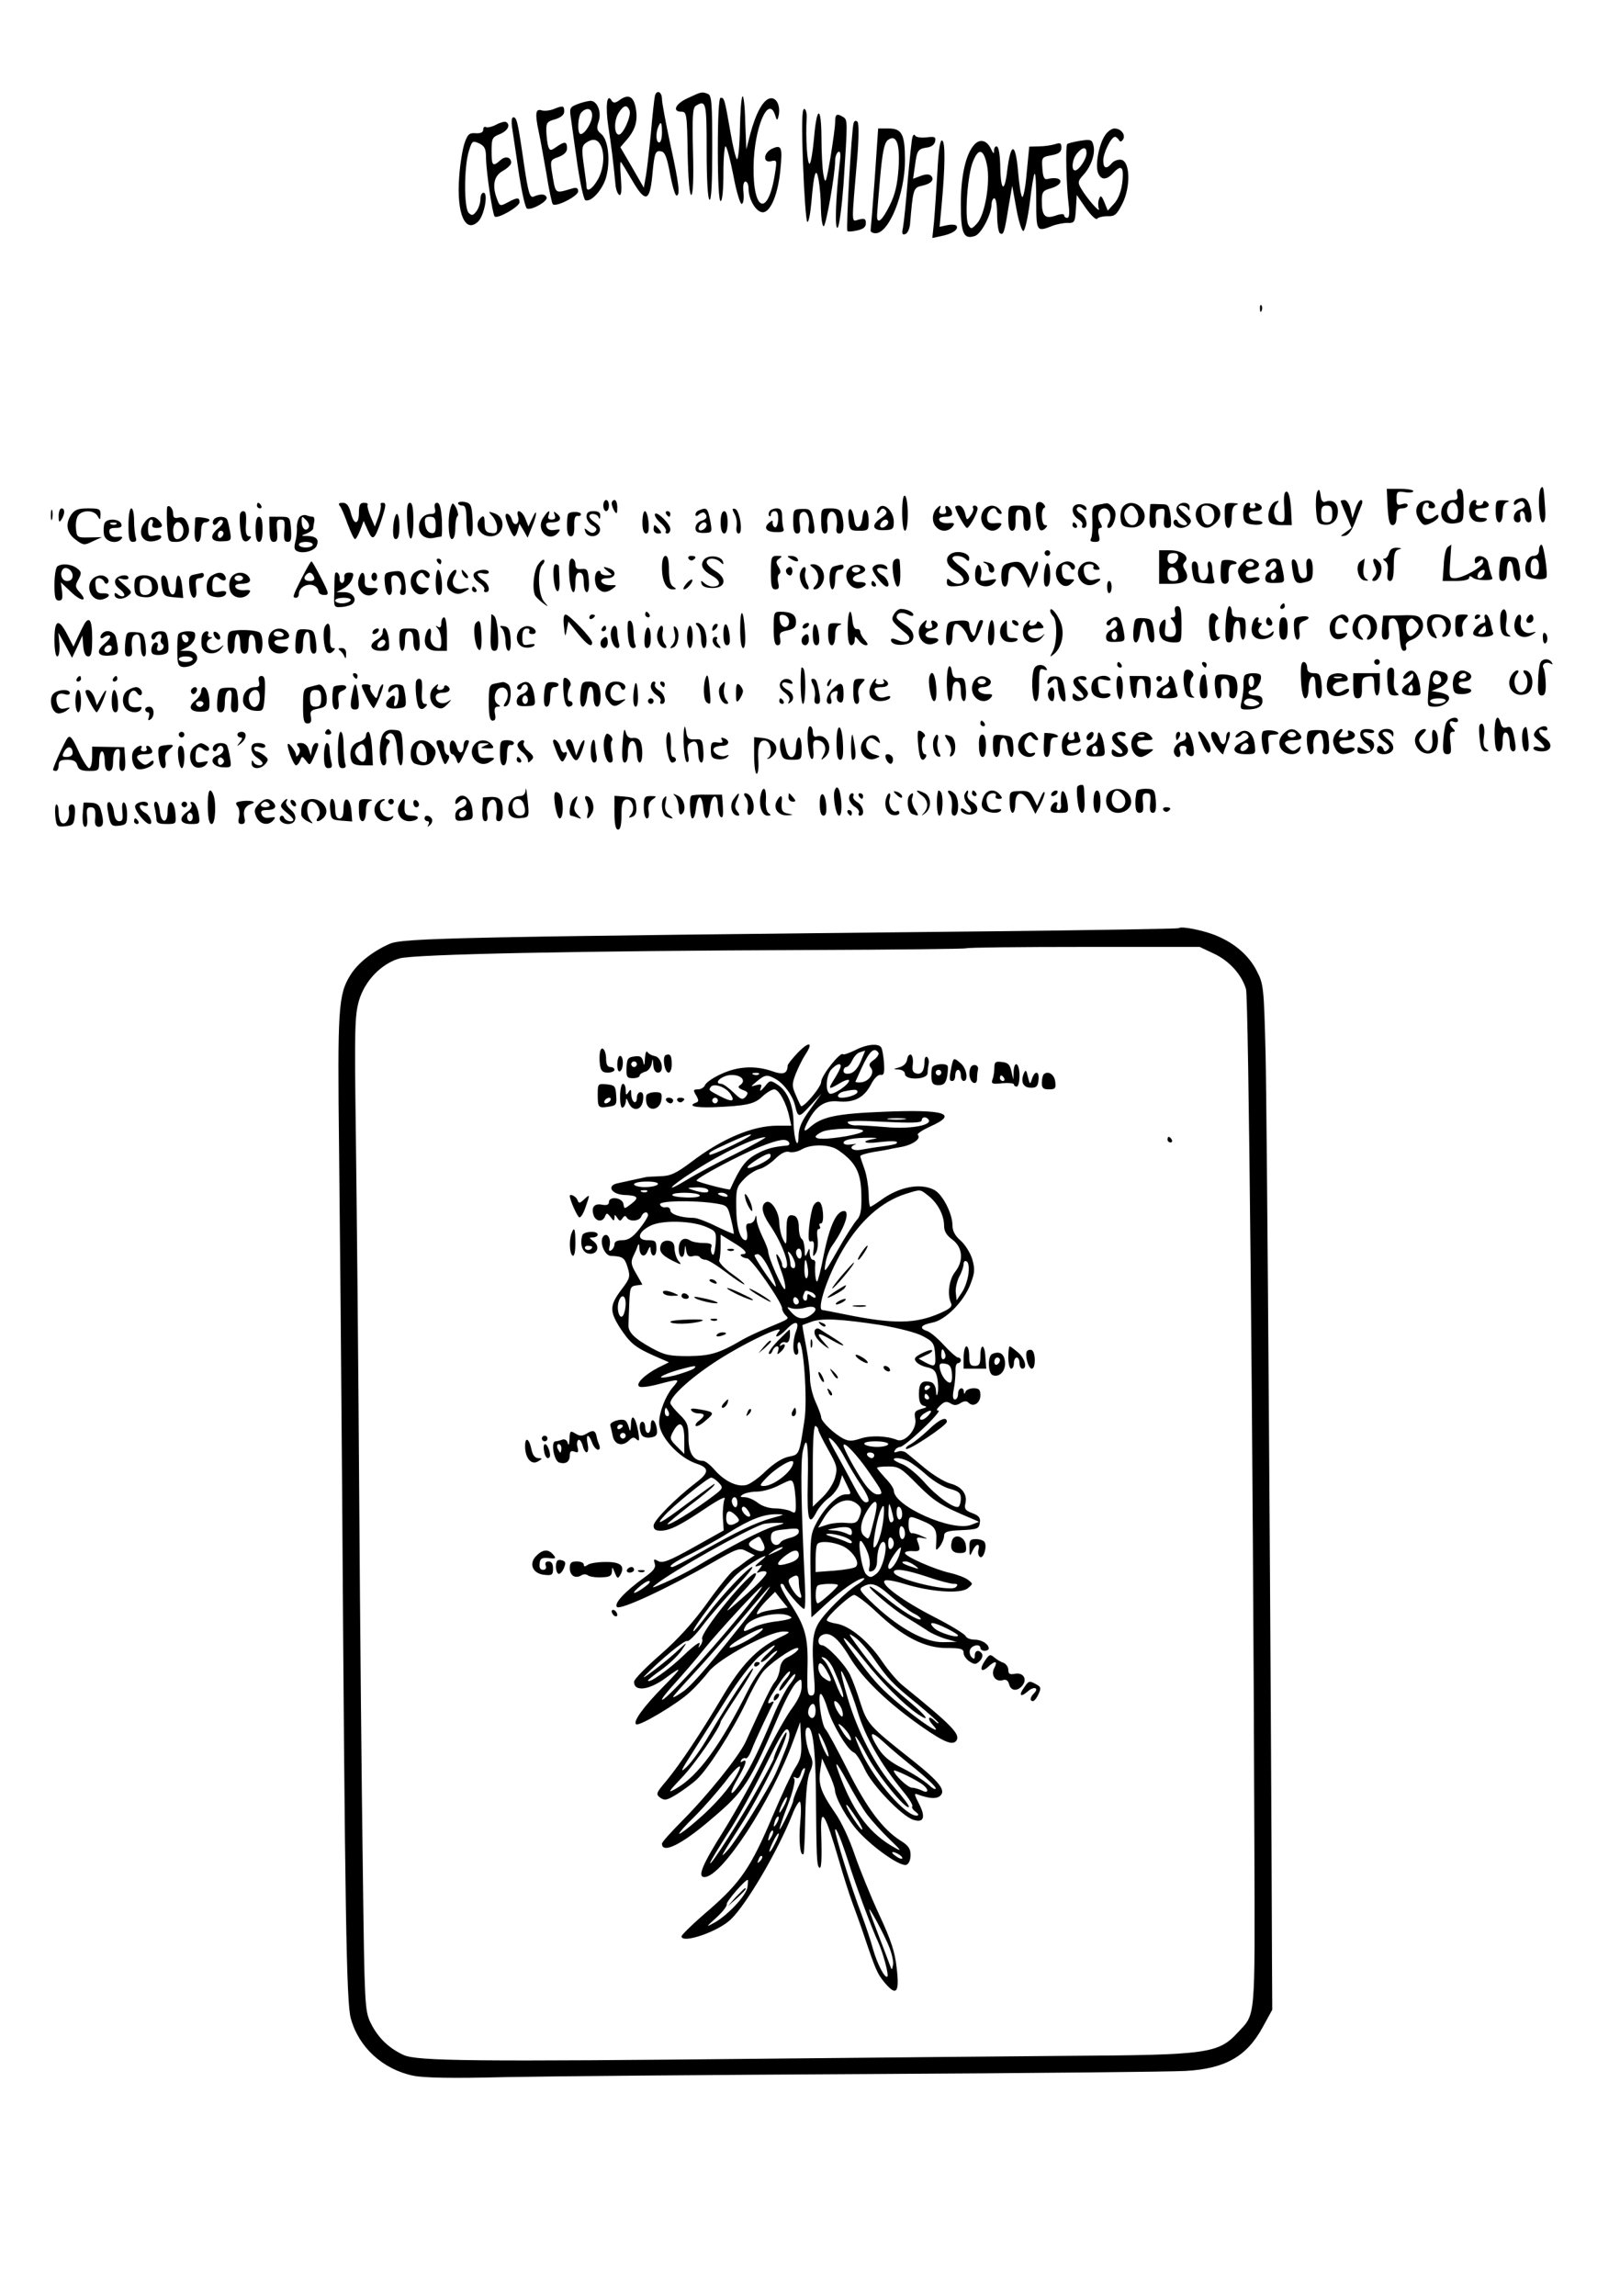
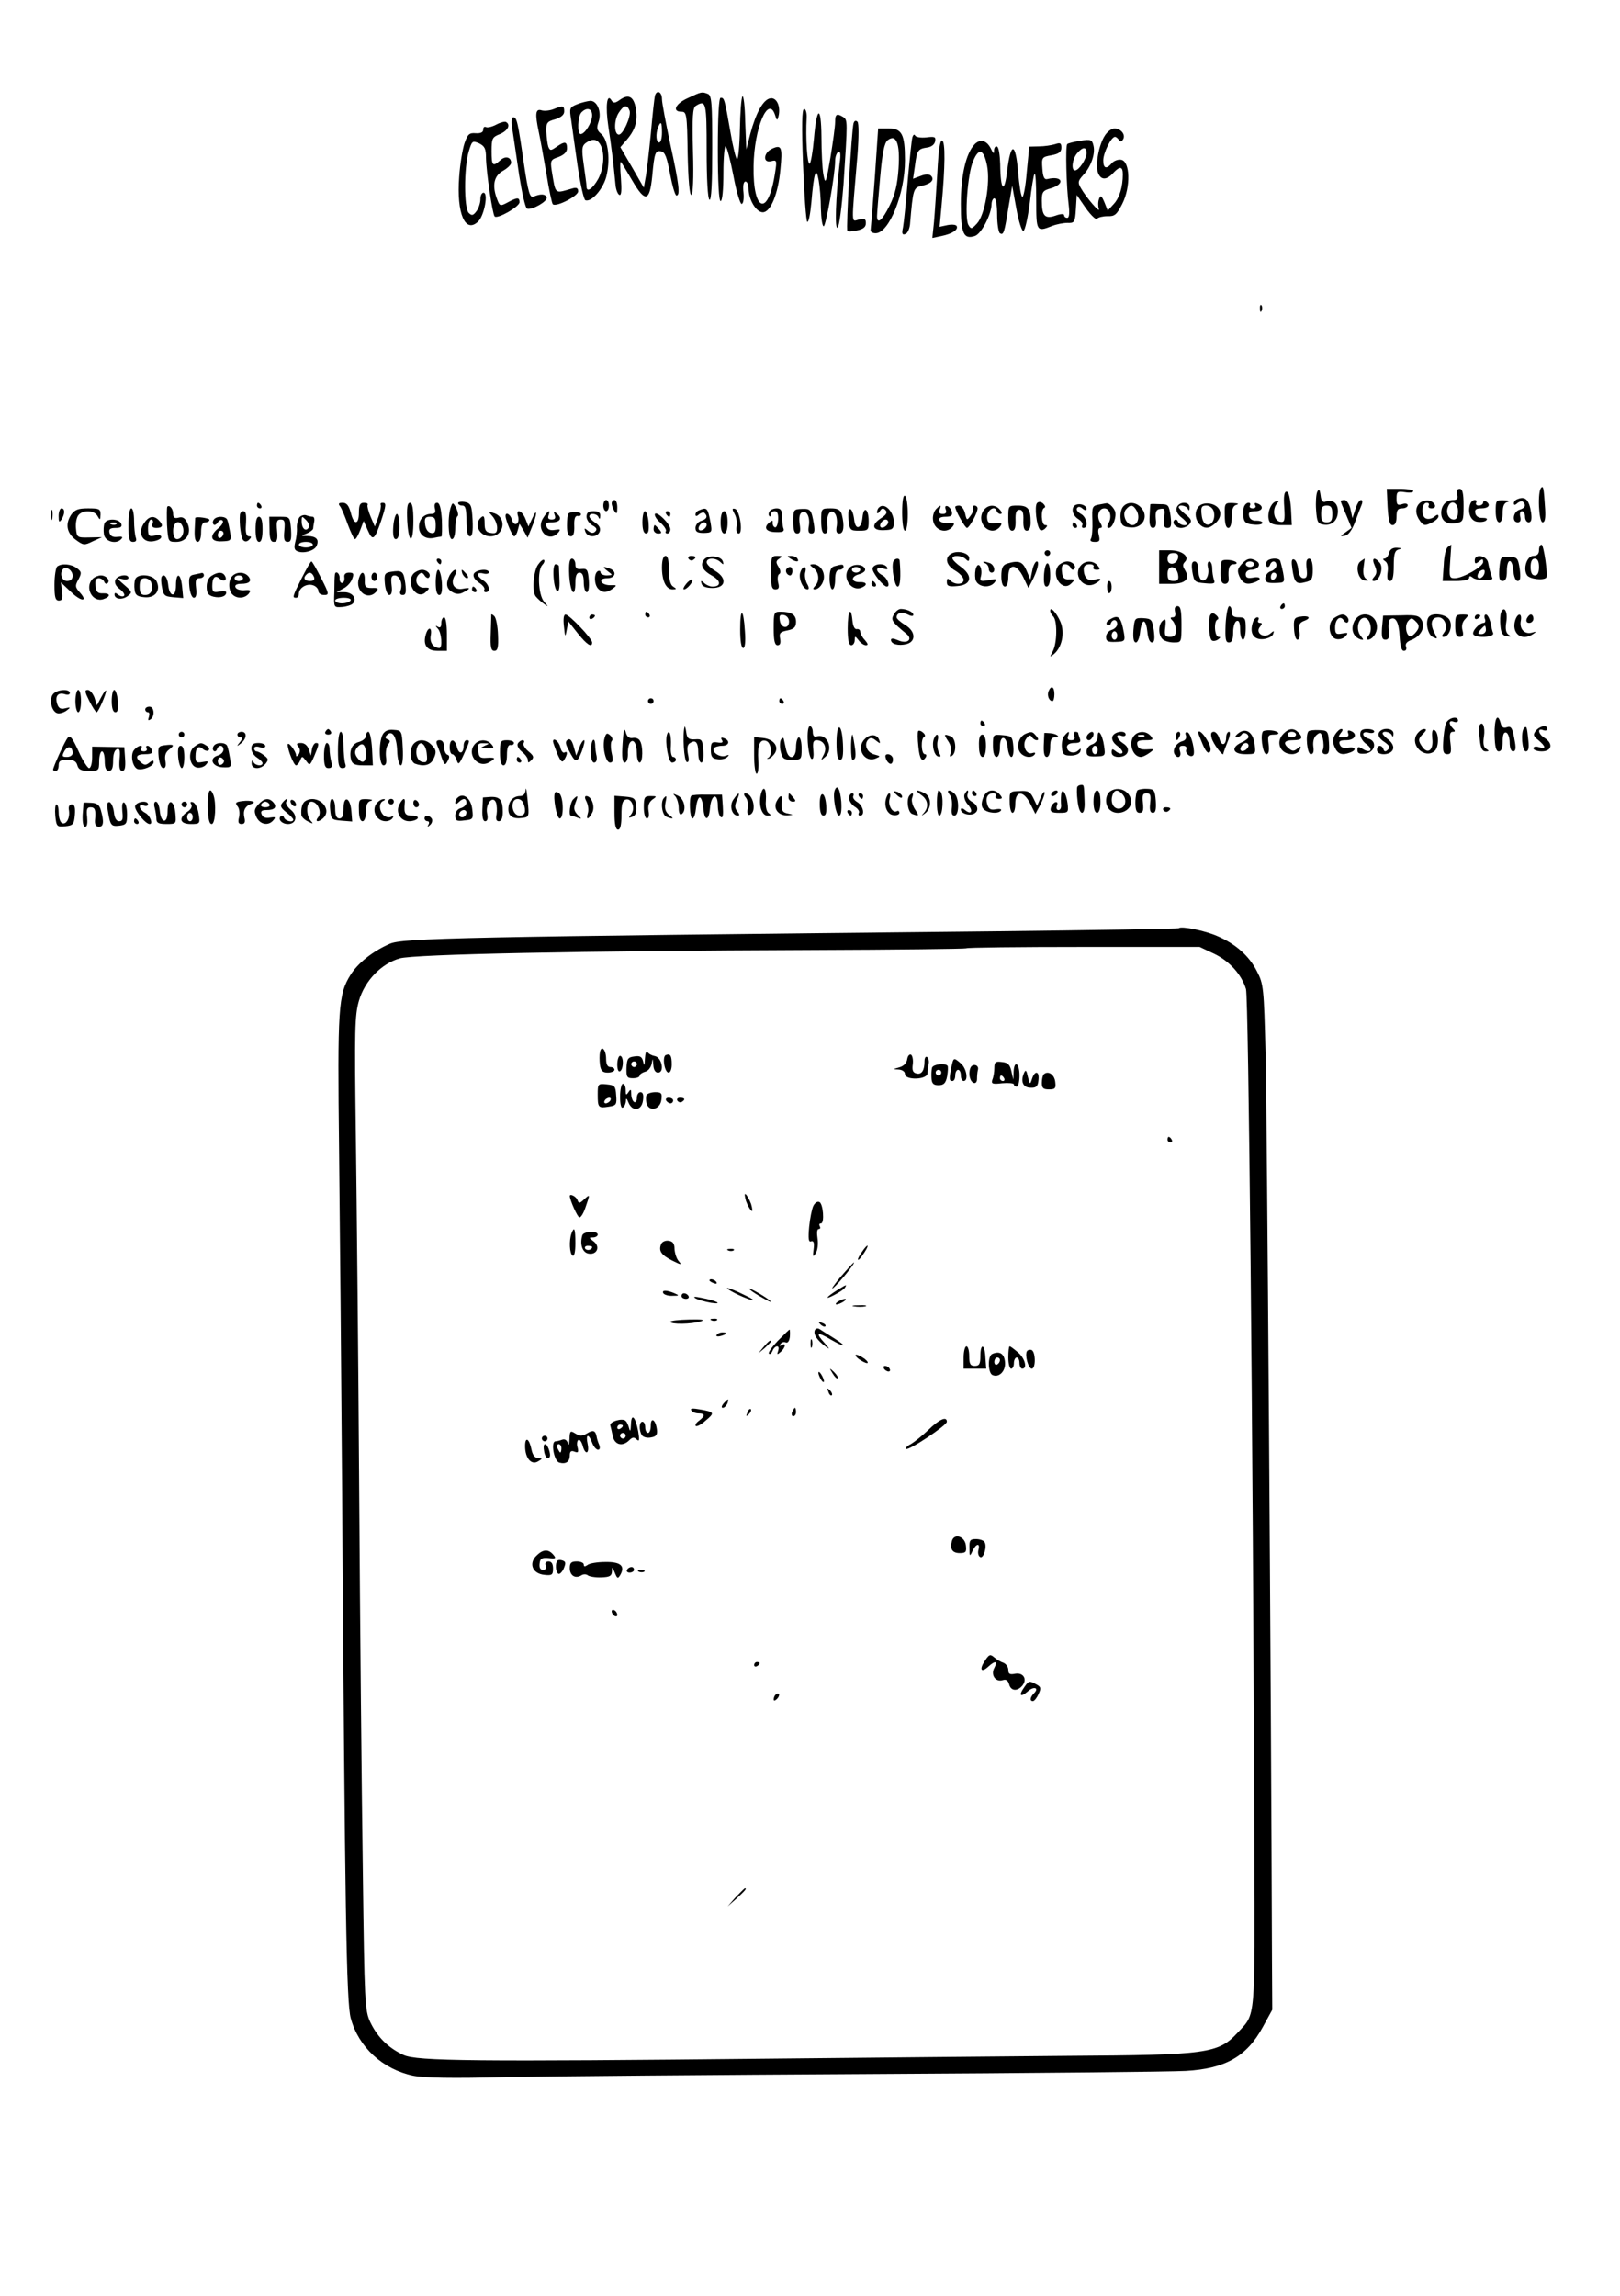
<svg xmlns="http://www.w3.org/2000/svg" version="1.0" width="773.333" height="1096" viewBox="0 0 580 822">
  <path d="M234.5 34.2c-.2.7-.9 6.9-1.5 13.8-.7 6.9-1.5 14-1.9 15.8l-.6 3.4-4.2-7.3-4.2-7.2 2.5-2.9c3-3.6 3.8-6.8 3-11.2-.8-4.1-2.6-5-5.6-2.9-1.8 1.3-2.4 1.3-3.1.2-1.6-2.7-2.2 2.1-1.1 9.4 1 6.5 1.8 12.7 2.6 21.2.2 1.6.8 3.1 1.4 3.3.7.2.8-1.8.5-6-.3-3.5-.3-6.1 0-5.8.3.3 2.1 3.3 4.1 6.7 4.6 7.9 6.2 7.5 7.1-1.5.8-8.6 1.1-9.4 3.2-9 1.4.2 2.1 2.2 3.2 8.1.8 4.2 1.8 7.7 2.3 7.7 1.4 0 .9-4.2-2.2-18.3-1.6-7.6-3-14.9-3-16.2 0-2.6-1.8-3.5-2.5-1.3zm-9.1 5.4c.7 1.9-2.4 8.8-3.9 8.6-1.7-.2-1.7-5.2 0-7.8 1.8-2.8 3-3.1 3.9-.8zm11.6 7.9c0 1.9-.4 3.5-1 3.5-1.1 0-1.3-3-.4-5.4 1-2.5 1.4-1.9 1.4 1.9zM246.3 35.1c-4.5 2-5.8 4.9-2.3 4.9 1.8 0 2 .8 2.2 15 .2 9.4.7 14.9 1.3 14.8.6-.2.9-5.9.6-15.7-.3-12.2-.1-15.5 1-16.2 3.7-2.3 3.9-1.3 3.9 16 0 10.3.4 17.2 1 17.6.7.4 1-6 1-18.3 0-16.4-.2-19.1-1.6-19.6-2.1-.8-2.2-.8-7.1 1.5zM265.8 34.5c-.4.6-.8 5.9-.9 11.8-.1 5.9-.6 10.7-1 10.7s-1.5-4.4-2.4-9.8c-2.1-12-2.2-12.2-3.5-12.2-.6 0-1 6.5-1 18.5 0 11.7.4 18.5 1 18.5s1-4 1-10.1c0-5.5.4-9.8.8-9.5.5.3 1.7 5 2.8 10.6 1 5.5 2.4 10 2.9 10 .6 0 .9-1.7.7-4-.3-2.5 0-4 .7-4 .6 0 1.1 1.1 1.1 2.5 0 3.9 2.7 8.5 5.1 8.5 2.8 0 5.5-6.6 6.3-15.3.8-8 .4-9-2.9-7.5-3.2 1.4-3.5 5.3-.4 4.5 2-.5 2.1-.3 1.4 4.1-2.4 16-8 14.3-7.7-2.4.2-13.6 5.3-25.6 7.7-18.2.6 2 .8 2.1 1.2.5.9-3.5-.6-6.9-2.9-6.5-2.5.4-5.1 5-7.2 12.8l-1.4 5.5-.4-10c-.1-5.5-.6-9.5-1-9zM206.7 37.3c-2.8 1.1-2.9 1.4-2.2 5.7.3 2.5 1.4 9.9 2.3 16.4 1 6.6 2.2 12.1 2.8 12.3 2.1.7 6.1-3.7 7.4-8.2 1.6-5.9.8-13.4-1.7-15.5-1.6-1.3-1.8-2.1-1-4.4 1.2-3.5-.5-7.6-3-7.5-1 .1-3.1.6-4.6 1.2zm5.3 4c0 2.5-2.6 6.7-4.1 6.7-1.3 0-1.1-6.4.3-7.8 1.9-1.9 3.8-1.4 3.8 1.1zm3 10.6c1.6 3 1.2 8.3-.8 12.1-2 3.6-4.2 5.1-4.2 2.8 0-.7-.5-4.2-1-7.8-.8-5.6-.7-6.7.7-7.8 2.4-1.7 4.1-1.5 5.3.7zM198.1 39.1c-1.3.5-3.2.7-4.2.4-2.2-.7-2.4 1.2-1 7.8.5 2.3 1.7 8.9 2.7 14.7.9 5.8 2 10.8 2.3 11.1 1.1 1.2 9.1-2.9 9.1-4.6 0-1.2-.6-1.5-2.2-1-6.4 1.8-5.8 2.4-7.3-6.6-.5-3.4-.3-3.8 2.5-4.7 2-.8 3-1.8 3-3.1 0-2.5-.8-2.6-3.8-.5-2 1.4-2.3 1.4-2.9-.1-.3-.9-.6-3.3-.7-5.3-.1-3.2.2-3.7 3.2-4.5 2.1-.7 3.2-1.6 3.2-2.8 0-2.1-.4-2.2-3.9-.8zM287.5 58.7c.4 10.9 1.1 20.2 1.5 20.7.5.4 1.1-2.7 1.5-7 .9-10.8 1.7-13 2.6-7.9.4 2.2.8 6.8.8 10.2.1 3.5.5 6.3 1 6.3.8 0 4.1-18.5 4.1-23.4 0-1.4.5-2.8 1.1-3.2.8-.5 1 .8.5 4.2-1.4 12.2-1.8 23.9-.7 22.9.6-.6 1.5-7.6 2.1-15.5 1.5-22.9 1.5-23-.1-24.1-2.3-1.4-2.9-1.1-2.9 1.8 0 1.6-.8 7.3-1.7 12.8-1.6 9.3-1.8 9.7-2.5 6-.4-2.2-.7-8.3-.7-13.5-.1-11.5-1.7-11.1-2.7.8-.4 4.5-1.1 8.5-1.5 8.8-.9.5-1.5-9.3-1.1-16.4.1-1.7-.3-3.2-.9-3.2-.8 0-.9 6-.4 19.7zM183.5 46.7c.4 2.7 1.5 9.9 2.4 16.2 1 6.3 2.2 11.6 2.8 11.8 1.8.6 7.5-2.7 7-4-.4-1.3-2.1-1.4-4.7-.3-1.3.5-1.9-1.5-3.4-11.6-2.2-15.3-2.6-16.8-3.8-16.8-.7 0-.8 1.7-.3 4.7zM177.7 44.6c-1.5.8-3.2 1.2-3.7.9-.6-.3-1 .1-1 .9 0 1-.9 1.4-2.7 1.3-2.3-.2-2.9.4-4 3.6-.7 2.1-1.6 7.5-1.9 12-1 13.2 2.2 20.6 6.9 15.9 2.1-2.2 3.6-10.2 1.8-10.2-.6 0-1.1 1-1.1 2.3 0 1.3-.6 3.2-1.4 4.3-1.2 1.6-1.7 1.7-2.8.6-1.7-1.7-1.7-16.1 0-21.9 1.2-3.9 1.3-4 3.7-3 2 1 2.5 1.9 2.5 5.2.1 5.2 2.3 20.1 3.1 21 1 1 8.9-3.5 8.9-5.1 0-1.8-.8-1.8-4.3.1-2.6 1.4-2.8 1.3-3.7-1.1-1.9-4.9-1.2-8.4 2-10.2 1.6-.9 3-2.2 3-2.9 0-2.1-2.1-2.6-3.9-.9-2.7 2.4-3.1 2-3.1-3.3 0-4.5.2-5 3-6.1 2.8-1.2 3.9-3.3 2.2-4.3-.4-.3-2 .1-3.5.9zM305.6 44.1c-.7 2.3-2.8 38.1-2.2 38.6.2.3 1.8.2 3.5-.2 2.2-.5 3.1-1.2 3.1-2.6 0-1.6-.5-1.8-2.5-1.3-2.8.7-2.7 2.9-.5-23.1.5-6.6.5-11.4 0-11.9-.6-.6-1.1-.4-1.4.5zM313.2 63.6c-.7 9.7-1.4 18.1-1.5 18.8-.1.6.7 1.1 1.8 1.1 4.8 0 10.5-14.1 10.5-26.1 0-9.3-1.1-11.4-5.8-11.4h-3.8l-1.2 17.6zm8.5-3.3c-.4 5.7-1.2 9.3-3.2 13.3-2.6 5.3-4.5 6.9-4.5 3.8 0-.9.5-7.1 1.1-13.7.8-9.1 1.5-12.5 2.7-13.5 3.1-2.4 4.5 1.2 3.9 10.1zM395.6 48.5c-2.2 3.3-3.5 10.5-2.5 13.3 1 2.7 3 2.8 5.4.2 2.4-2.6 3.5-2.5 3.5.4 0 4.5-1.2 8.5-3.3 10.7l-2.1 2.3-1.2-3c-1-2.4-1.4-2.6-1.9-1.2-.4 1-.4 2.6-.1 3.5.7 2.1-4.7-4.2-6.5-7.5-1.1-1.9-.9-2.5.9-4.5 2.8-3 4.4-7.6 3.7-10.5-.5-2.2-.9-2.4-4.8-1.8-2.3.4-4.4.9-4.6 1.2-.7.6-.3 15.4.5 21.6.4 3.2.2 4.8-.5 4.8-.6 0-1.1-.4-1.1-.9 0-.6-1.2-.6-3.1.1-3.8 1.3-4.9.1-4.9-5.3 0-3.2.4-3.7 3.3-4.5 5.2-1.6 4.1-4.6-1.3-3.3-1.1.3-1.6-.7-1.8-3.7-.3-4-.2-4.2 3.2-4.8 2.7-.5 3.6-1.2 3.6-2.7 0-1.7-.4-1.9-2.2-1.3-1.3.4-3.9.8-5.8.8l-3.5.1-.9 9.2c-.4 5.1-1.2 9.1-1.6 8.8-.5-.3-1.1-4.4-1.5-9-.9-10.6-2.6-10.8-3.9-.4-1 8.5-2.4 7.2-2.5-2.3-.1-3.1-.5-6-1.1-6.3-.5-.3-1 .2-1.1 1.2 0 1.5-.2 1.5-1.1-.4-1.5-3.1-3.9-3.7-5.9-1.6-3.1 3.3-4.9 11.2-4.9 21.4 0 10.5 1 12.7 5 11.4 2.3-.7 5.9-7.6 6-11.3 0-1.2.5-2.2 1-2.2.6 0 1 2.6 1 5.9 0 3.3.5 6.3 1 6.6 1.3.8 1.6-.1 3.1-9.5l1.3-7.5 1.5 8.3c.8 4.5 2 8.1 2.5 7.9.6-.2 1.6-4.8 2.3-10.1.6-5.4 1.4-10.1 1.7-10.4.4-.3.6 4 .6 9.6 0 11.1.1 11.3 5.7 9.1 1.5-.6 4-1.1 5.5-1.1 2.5.1 2.7-.2 3-5l.3-5 3.3 4.8c1.9 2.6 3.7 4.3 4 3.7.4-.5 2.1-.9 3.7-.9 2.6.1 3.3-.5 5.3-4.4 3.1-6.1 2.8-15.3-.4-15.8-1.1-.2-2.7.4-3.4 1.3-1.9 2.2-3 1.8-3-1.1 0-2.6 2.8-8.4 4.2-8.4.4 0 1 .5 1.4 1.1.4.8.9.7 1.5-.2 1-1.7-.8-3.9-3.1-3.9-1 0-2.5 1.1-3.4 2.5zm-6.6 6.3c0 2.1-2.7 6.2-4.1 6.2-1.5 0-1-4.2.8-6.2 2-2.3 3.3-2.3 3.3 0zm-35.6 4.5c1.2 6.2-.8 17.7-3.6 20.7-1.9 2.1-2.2 2.1-3.1.5-1.4-2.6-.3-18.3 1.7-22.8 2-4.9 3.8-4.4 5 1.6zM326.7 49c-.3.8-1 7.8-1.7 15.5-.6 7.7-1.4 15.3-1.7 16.9-.5 2.2-.3 2.8.8 2.4.8-.2 1.5-1.8 1.7-3.4 1.1-12.9 1.2-13.2 4.3-13.9 3.3-.7 4.6-2.2 3.2-3.6-.6-.6-2-.6-3.7.1l-2.7 1 .7-4.8c.7-5.5 1.1-5.9 4.4-6.4 1.5-.2 2.6-1.1 2.8-2.2.3-1.6-.1-1.8-3.2-1.4-2 .2-3.7-.1-4-.7-.2-.5-.6-.3-.9.5zM335.6 61.7c-.4 6.5-.9 14.4-1.2 17.7l-.6 5.8 3.3-.7c3.9-.8 6.1-2.3 5.4-3.6-.3-.5-1.8-.6-3.3-.3l-2.8.6.7-7.5c1.3-14 1.4-23 .2-23.4-.7-.3-1.3 3.3-1.7 11.4zM451.1 110.6c0 1.1.3 1.4.6.6.3-.7.2-1.6-.1-1.9-.3-.4-.6.2-.5 1.3zM551.8 174.6c-1.4 1.3-.9 12.4.5 12.4.8 0 1.1-1.4.9-4.8-.5-7.4-.6-8.4-1.4-7.6zM471.6 176.1c-.4.9-.6 3.8-.4 6.5.3 4.2.6 4.9 2.6 5.2 3.1.5 5.2-1.5 5.2-4.8 0-2.9-1.9-4.3-4.4-3.4-1 .4-1.6-.3-1.8-2.3-.3-2.1-.6-2.4-1.2-1.2zm5.4 7.9c0 2.3-.4 3-2 3s-2-.7-2-3 .4-3 2-3 2 .7 2 3zM496.8 181.5c.3 4.8.7 6.5 1.8 6.5.9 0 1.4-1.1 1.4-3 0-2.3.4-3 2-3 1.1 0 2-.5 2-1.1 0-.6-.9-.8-2-.4-1.7.5-2 .2-2-2 0-2.5.3-2.7 3-2.3 1.7.3 3 .1 3-.4 0-.4-2.1-.8-4.7-.8h-4.8l.3 6.5zM521.7 177c.4 1.5 0 2-1.4 2-2.5 0-4.3 1.9-4.3 4.6 0 2.9 2 4.3 5.3 3.7 2.6-.5 2.7-.8 2.7-6.4 0-4.4-.4-5.9-1.4-5.9-.9 0-1.2.7-.9 2zm.3 6c0 2-.5 3-1.5 3-1.8 0-3-2.4-2.1-4.5 1-2.8 3.6-1.7 3.6 1.5zM459.8 181.6c.3 4.9.1 5.5-1.5 5.2-2.2-.4-2.9-4.3-1.2-6.4 1-1.2.9-1.3-.5-.8-1.8.7-3.1 4.6-2.2 6.9.3 1 1.9 1.5 4.3 1.5h3.8l-.3-6c-.3-3.8-.8-6-1.6-6s-1.1 1.7-.8 5.6zM323 183.4c0 3.7.4 6.6 1 6.6s1-2.6 1-5.9c0-3.3-.4-6.3-1-6.6-.6-.4-1 1.8-1 5.9zM543.3 178.7c-.7.2-1.3.9-1.3 1.5 0 .7.5.7 1.3-.1.8-.6 1.7-.8 2-.4 1.2 1.2.7 2.2-1.3 2.8-2.3.7-2.8 4.5-.6 4.5.9 0 1.2-.7.9-2-.3-1.1 0-2 .6-2s1.1.9 1.1 2 .6 2 1.3 2c.9 0 1.2-1 .9-3.3-.7-4.8-2.1-6.2-4.9-5zM164 180.1c0 .5.7.9 1.5.9 1.2 0 1.5 1.3 1.5 5.5 0 3.7.4 5.5 1.3 5.5.8 0 1.1-1.7.9-5.9-.3-5.3-.6-5.9-2.8-6.4-1.3-.2-2.4 0-2.4.4zM216 181c0 1.1.5 2 1 2 .6 0 1-.9 1-2s-.4-2-1-2c-.5 0-1 .9-1 2zM219 180.2c0 .7.5 2 1 2.8.8 1.2 1 .9 1-1.3 0-1.5-.4-2.7-1-2.7-.5 0-1 .6-1 1.2zM371.3 180.1c-1 1-.2 8.4 1.1 9.6.3.4 1.2.1 1.8-.5.9-.9.9-1.2 0-1.2-1.4 0-1.7-5.7-.3-6.2.5-.2.3-.8-.4-1.5-.8-.7-1.6-.8-2.2-.2zM480 179.4c0 .2.9 2.5 2 5l1.9 4.6-2.2 1.6c-2 1.4-2 1.5-.2 1.2 1.2-.2 2.5-1.9 3.6-4.8.9-2.5 2-5.3 2.4-6.3.4-.9.3-1.7-.2-1.7-.6 0-1.5 1.5-2 3.2l-1.1 3.3-.7-3.3c-.4-1.7-1.4-3.2-2.1-3.2-.8 0-1.4.2-1.4.4zM508.2 180.2c-1.6 1.6-1.5 4 .2 6.3 1.2 1.7 1.8 1.8 4 .7 1.4-.6 2.6-1.7 2.6-2.3 0-.8-.4-.8-1.5.1-.8.7-2.2 1-3 .6-1.8-.7-1.6-5.6.3-5.6.7 0 1 .4.7 1-.3.5.1 1 1 1 2.3 0 1.3-2.4-1.1-2.8-1.1-.1-2.5.3-3.2 1zM526.4 180.4c-1.1 3 .1 6.1 2.5 6.4 1.3.2 2.7 0 3.2-.5.6-.6.1-.9-1.3-.9-1.4.1-2.4-.6-2.6-1.7-.3-1.3.3-1.7 2.2-1.7 2.6 0 3.5-1.3 1.6-2.5-.5-.3-1-.1-1 .4 0 .6-.7 1.1-1.6 1.1-.8 0-1.2-.5-.9-1 .3-.6.1-1-.5-1s-1.3.6-1.6 1.4zM535.5 183c0 2.5.5 4 1.3 4 .7 0 1.2-1.4 1.2-3.4 0-2.4.5-3.6 1.8-3.9.9-.3.4-.5-1.3-.6-2.9-.1-3 .1-3 3.9zM92 181c0 .5.5 1 1.1 1 .5 0 .7-.5.4-1-.3-.6-.8-1-1.1-1-.2 0-.4.4-.4 1zM121.7 181.2c.6.7 1.8 3.7 2.8 6.5 1.1 2.9 2.2 5.3 2.6 5.3.4 0 1.2-1.5 1.9-3.3l1.2-3.2 1.5 3.4c1.7 3.9 2.4 3.4 4.7-3.3 1.9-5.8 2-6.6.5-6.6-.5 0-.8.3-.6.7.2.5-.1 2.4-.8 4.3l-1.3 3.5-1.5-3.5c-.8-1.9-1.3-3.8-1.1-4.2.3-.5-.3-.8-1.3-.8-1.4 0-1.8.8-1.8 3.5 0 4.5-1.8 4.6-2.9.1-.7-2.6-1.5-3.6-2.9-3.6s-1.7.3-1 1.2zM145.8 186.5c.5 8.4 2.2 8.4 2.2 0 0-4.5-.4-6.5-1.2-6.5-1 0-1.2 1.8-1 6.5zM155.7 182c.4 1.5 0 2-1.4 2-2.5 0-4.3 1.9-4.3 4.6 0 2.8 2.2 4.5 5.1 4 1.3-.3 2.6-.5 2.9-.5.3-.1.3-2.8.2-6.1-.3-4.1-.8-6-1.7-6-.8 0-1.1.7-.8 2zm.3 6.1c0 2.4-.4 3-1.7 2.7-1.1-.2-1.9-1.4-2.1-3.1-.3-2.2.1-2.7 1.7-2.7 1.7 0 2.1.6 2.1 3.1zM161.5 181.3c-1.3 3.2-1.1 11.7.3 11.7.7 0 1.2-1.5 1.2-3.9 0-2.2.4-4.1.8-4.3.4-.2.2-1.4-.4-2.8-1.1-2.1-1.4-2.2-1.9-.7zM385.3 180.7c-2 .7-1.5 3.7.7 5.1 1.2.7 1.8 1.7 1.5 2.2-.3.6-.1 1 .4 1 1.9 0 1.2-3.9-.9-5-1.1-.6-1.8-1.5-1.4-2.1.4-.6 1.1-.6 2 .2.8.7 1.4.7 1.4.1 0-1.2-2.1-2.1-3.7-1.5zM393.2 180.7c-2.1.4-2.3.9-2.1 5.7.1 2.9-.1 5.8-.5 6.4-.5.8 0 1.2 1.4 1.2 1.7 0 1.9-.4 1.4-2.5-.4-1.5-.2-2.5.5-2.5.8 0 .8-.5 0-1.9-1.4-2.2-.6-5.1 1.5-5.1 1.9 0 2.8 2.8 1.6 5.1-.8 1.3-.7 1.9 0 1.9 1.4 0 2.9-4.1 2.2-6-.6-1.5-2.3-3.1-3.2-2.8-.3 0-1.5.3-2.8.5zM402.1 181.4c-.7.8-1.1 2.7-.9 4.3.2 2.3.9 2.9 3.3 3.1 4.6.6 7.1-4 3.9-7.2-1.9-2-4.8-2-6.3-.2zm4.9 1.5c1.2 2.3.3 5.1-1.6 5.1-2.1 0-3.8-3.8-2.3-5.6 1.6-1.9 2.6-1.8 3.9.5zM411.9 180.5c-.1 0-.2 1.9-.3 4.2-.2 3.1.2 4.3 1.2 4.3.9 0 1.3-1 1-3.2-.2-2.6.1-3.4 1.6-3.6 1.6-.3 1.8.1 1.4 3.2-.3 2.8 0 3.6 1.2 3.6 1.3 0 1.5-.8 1.1-4.3-.6-4-.8-4.2-3.8-4.2-1.8-.1-3.3-.1-3.4 0zM421.3 181.7c-.4 1 .2 2.3 1.5 3.4 1.2.9 2.2 2 2.2 2.3 0 1.2-2.8.6-3.3-.7-.2-.6-.8-.9-1.2-.5-1.1 1 .4 2.8 2.4 2.8 1 0 2.4-.6 3-1.4.9-1.1.6-1.8-1.4-3.4-1.4-1.1-2.5-2.3-2.5-2.6 0-1.1 2.8-.6 3.3.6.3.8.6.6.6-.5.1-2.2-3.7-2.3-4.6 0zM429.1 181.4c-2.9 3.4 1 9.3 4.6 7 2.9-1.8 3.9-4.2 2.7-6.2-1.4-2.2-5.7-2.7-7.3-.8zm5.4 1.5c.8 2.6-.5 5.3-2.4 4.9-1-.2-1.7-1.5-1.9-3.6-.3-2.6 0-3.2 1.7-3.2 1.1 0 2.2.8 2.6 1.9zM438.5 184.5c0 2.9.4 4.5 1.3 4.5.7 0 1.2-1.5 1.2-3.9 0-2.9.5-4.1 1.8-4.4.9-.3.4-.5-1.3-.6-3-.1-3.1 0-3 4.4zM445.4 181.4c-.3.8-.4 2.5-.2 3.8.2 1.8 1 2.4 3.6 2.6 1.7.2 3.2-.1 3.2-.6s-1-.8-2.2-.8c-1.4.1-2.4-.6-2.6-1.7-.3-1.3.3-1.7 2.3-1.7 2.7 0 3.1-2 .5-2.8-.7-.3-1 0-.6.7.4.6 0 1.1-.9 1.1s-1.3-.5-1-1c.3-.6.1-1-.5-1s-1.3.6-1.6 1.4zM59.9 181.4c-.2.3-.2 3.2-.1 6.5.4 6 .4 6.1 3.3 6.1 3.7 0 5.6-3.2 4-6.7-.8-1.8-1.7-2.4-3.1-2-1.5.4-2 0-2-1.3 0-1.8-1.3-3.4-2.1-2.6zm5.5 7.1c.8 2.1-.3 4.5-2 4.5-.9 0-1.4-1.1-1.4-3 0-3.2 2.3-4.2 3.4-1.5zM314.7 181.7c-.4.3-.7 1.1-.7 1.7 0 .6.5.4 1-.4.7-1.1 1.2-1.2 2-.4.8.8.4 1.6-1.4 2.8-3.8 2.4-3.4 4.6.9 4.4 3.1-.1 3.5-.4 3.5-2.9 0-3.8-3.4-7.2-5.3-5.2zm3.3 5.2c0 1.2-2 2.5-2.7 1.8-.7-.7.6-2.7 1.8-2.7.5 0 .9.4.9.9zM335.2 182.2c-.7.7-1.2 2.1-1.2 3.3 0 4.1 4.5 6 7 3.1 1-1.3.7-1.5-1.6-1.3-1.5.1-2.9-.4-3.1-1.1-.3-.7.5-1.2 2.2-1.2 1.9 0 2.6-.4 2.3-1.7-.2-.9-.9-1.8-1.6-2.1-.7-.2-1 .2-.6 1.2.4 1.1.1 1.6-1.1 1.6-1.1 0-1.5-.5-1.1-1.5.7-1.8.4-1.9-1.2-.3zM342 181.5c0 1.2 3.5 7.5 4.2 7.5.8 0 3.8-5.3 3.8-7 0-.5-.5-1-1.1-1-.5 0-.8.4-.5.9.3.4-.1 1.7-.9 2.7-1.3 1.8-1.4 1.8-2-.9-.4-1.5-1.3-2.7-2.1-2.7s-1.4.2-1.4.5zM351.9 183.1c-2.4 4.5 2.9 9.3 6.1 5.5 1-1.3.7-1.5-1.7-1.3-2.3.2-2.8-.2-2.9-2.1-.1-2.5 2.7-4.4 3.4-2.4.2.7.8 1.2 1.4 1.2.6 0 .6-.6-.2-1.5-1.8-2.2-4.7-1.8-6.1.6zM361 185.5c0 3.1.4 4.5 1.4 4.5.9 0 1.3-1.2 1.2-3.8-.1-2.7.3-3.7 1.4-3.7 1.1 0 1.5 1 1.4 3.7-.1 2.6.3 3.8 1.2 3.8.9 0 1.4-1.1 1.4-2.9 0-4.9-.9-6.1-4.6-6.1-3.4 0-3.4.1-3.4 4.5zM18.2 184.5c0 1.6.2 2.2.5 1.2.2-.9.2-2.3 0-3-.3-.6-.5.1-.5 1.8zM21 184.7c0 2.2.2 2.5 1 1.3 1.3-2 1.3-4 0-4-.5 0-1 1.2-1 2.7zM25.4 184.4c-2.1 3.3-1.5 6.5 1.8 8.9 2.6 1.9 3 2 6 .5l3.3-1.5-4.5.1c-4.4.1-4.5 0-4.8-3.2-.2-1.8.2-4 .9-4.8 1.6-1.9 5.6-1.8 6.8.3.9 1.6 1 1.6 1.1-.5 0-2-.5-2.2-4.5-2.2-3.6 0-4.8.5-6.1 2.4zM46 188c0 4.8.3 6 1.6 6 1.1 0 1.4-.5 1-1.6-.3-.9-.6-3.6-.6-6s-.4-4.4-1-4.4-1 2.7-1 6zM250.3 182.7c-.7.2-1.3.9-1.3 1.5 0 .7.5.7 1.3-.1.8-.6 1.7-.8 2-.4 1.2 1.2.7 2.2-1.3 2.8-1.1.3-2 1.5-2 2.5 0 1.4.7 1.8 3 1.8 2.9-.1 3-.2 2.4-3.7-1-5.3-1.3-5.6-4.1-4.4zm2.7 5.2c0 1.2-2 2.5-2.7 1.8-.7-.7.6-2.7 1.8-2.7.5 0 .9.4.9.9zM263 184c.7 1.2 1 3.3.7 4.6-.2 1.4.1 2.4.8 2.4 1.6 0 .4-8.2-1.3-8.8-1.1-.3-1.2 0-.2 1.8zM275.5 183.1c-.4.6-.4 1.3-.1 1.6.3.4.6.1.6-.5 0-.7.6-1.2 1.4-1.2.9 0 1.3 1 1.2 3-.1 1.7-.6 2.9-1.1 2.8-.6-.2-.9-.9-.9-1.6.2-1-.1-1-1.2-.1-2.2 1.8-1.1 3.4 2.5 3.4 2.3.1 3-.3 2.6-1.3-.3-.7-.5-2.7-.5-4.3 0-2.2-.5-2.9-1.9-2.9-1.1 0-2.3.5-2.6 1.1zM284 186.7c0 3.1.4 4.3 1.4 4.3 1.1 0 1.3-.9.9-3.4-.3-2.1-.1-3.6.7-4.1 1.7-1.1 3.1 1.5 2.6 4.7-.4 2-.1 2.8.9 2.8 1.1 0 1.3-.8.9-3.3-.9-5.3-1.2-5.6-4.3-5.5-3 .1-3.1.3-3.1 4.5zM294 186.5c0 3 .4 4.5 1.3 4.5s1.2-1.1.9-3.4c-.4-3.6 1.4-5.8 2.9-3.5.5.8.7 2.6.5 4.1-.4 2-.1 2.8.9 2.8 1.6 0 1.9-2.8.9-6.8-.5-1.7-1.4-2.2-4-2.2-3.4 0-3.4.1-3.4 4.5zM303.8 186c.4 3.8.6 4 3.8 4 3.2 0 3.4-.2 3.4-3.4 0-4.5-1.8-5.6-2.2-1.4-.4 4.3-2.6 4.8-3 .7-.2-1.8-.8-3.4-1.3-3.6-.7-.2-.9 1.2-.7 3.7zM85.9 184.2c-.3 3.4.4 8.4 1.2 9.2.6.6 1.3.6 2.1-.2.9-.9.9-1.2-.1-1.2-.8 0-1.2-1.2-1.1-3.3.3-4.7.1-5.7-1-5.7-.5 0-1 .6-1.1 1.2zM176.3 184.8c.9 1 1.7 2.9 1.7 4.1 0 1.8-.5 2.2-2.2 1.9-1.8-.2-2.3-.9-2.3-3.5 0-2.4-.3-2.9-1.2-2.1-2.9 2.4-.7 6.8 3.3 6.8 4.8 0 6-6.5 1.5-8.2-2.4-.8-2.4-.8-.8 1zM185.5 184.9c.3 1.1.1 2.2-.5 2.6-.7.4-1.4-.2-1.7-1.4-.5-1.9-2.3-3-2.3-1.4 0 1.5 2.4 7.3 3.1 7.3.4 0 1-1 1.3-2.3l.6-2.2 1.5 2.5 1.4 2.5 1.5-3.7c1.9-4.5 2.1-7.5.2-3.3l-1.4 3-1.1-2.8c-1.2-3-3.6-3.8-2.6-.8zM194.5 185.4c-2.9 4.4 2.1 9.2 5.4 5.2.9-1.1.7-1.2-1.2-.9-1.6.3-2.6-.1-3-1.1-.5-1.2 0-1.6 1.8-1.6 3 0 3.9-1.4 2-3-1.3-1.1-1.4-1-.9.4.4 1.1.1 1.6-1.1 1.6-1.1 0-1.5-.5-1.1-1.5.8-2.3-.2-1.8-1.9.9zM203.5 183.9c-.3.2-.5 2.2-.5 4.3 0 2.5.4 3.8 1.4 3.8.9 0 1.3-1.2 1.2-3.8-.1-2.5.3-3.6 1.2-3.5.6.2 1.2-.1 1.2-.6 0-1-3.7-1.1-4.5-.2zM210 185c0 1 .9 2.4 2.1 3.1 1.5.8 1.8 1.4 1 2.2-.7.7-1.5.6-2.6-.3-1.3-1.1-1.4-1-.9.4.8 2.1 4.3 2.1 5.1-.1.4-1.1-.1-2.2-1.5-3.1-1.2-.8-2.2-1.8-2.2-2.3 0-1.4 2.8-1.1 3.3.3.3.8.6.6.6-.5.1-1.2-.7-1.7-2.4-1.7-1.8 0-2.5.5-2.5 2zM230 187c0 2.6.5 4 1.3 4 .9 0 1.1-1.2.9-4-.2-2.2-.8-4-1.3-4s-.9 1.8-.9 4zM234.5 184c-.3.5.5 1.9 1.9 3.1 1.4 1.2 2.3 2.6 2 3.1-.3.4 0 .8.5.8.6 0 1.1-.7 1.1-1.5 0-1.9-4.8-6.6-5.5-5.5zM238.5 184c.3.5.8 1 1.1 1 .2 0 .4-.5.4-1 0-.6-.5-1-1.1-1-.5 0-.7.4-.4 1zM258 187c0 2.5.5 4 1.3 4 .7 0 1.2-1.5 1.2-4s-.5-4-1.2-4c-.8 0-1.3 1.5-1.3 4zM107.2 185.2c-.5.7-1 2.4-.9 3.8.1 1.4-.2 3.7-.6 5.1-.5 2-.3 2.9.9 3.3 2.2.9 6.2-.3 6.8-2.1.9-2.2-.2-3.3-3.2-3.4-2.6 0-2.6-.1-.4-.9 1.2-.5 2.2-1.3 2.3-1.7 0-.4.2-1.6.4-2.6.2-.9-.1-1.7-.5-1.7-.5 0-1.5-.2-2.3-.5-.7-.3-1.9 0-2.5.7zm3.3 3.7c-1 1.6-2.5.3-2.5-2.2 0-2 .1-2 1.6-.5.9.9 1.3 2.1.9 2.7zm1.5 6.1c0 .5-1.1 1-2.5 1s-2.5-.5-2.5-1c0-.6 1.1-1 2.5-1s2.5.4 2.5 1zM140.8 188.5c-.2 3.1.1 4.5.9 4.5.9 0 1.3-1.6 1.3-4.5 0-2.5-.4-4.5-.9-4.5s-1.1 2-1.3 4.5zM51.5 187.4c-2.3 3.4-.5 6.9 3.2 6.4 1.5-.2 2.8-.8 3-1.4.2-.7-.6-1-2.2-.7-2.2.5-2.5.2-2.5-2.6 0-1.7.5-3.1 1.1-3.1.6 0 .9.7.5 1.5-.4 1 .1 1.5 1.4 1.5 2.3 0 2.6-1 .8-2.8-1.8-1.8-3.6-1.4-5.3 1.2zM69.9 185.4s-.1 2-.2 4.4c-.1 2.8.2 4.2 1.1 4.2.7 0 1.2-1.4 1.2-3.5 0-2.4.5-3.5 1.5-3.5.8 0 1.5-.4 1.5-.9 0-.6-4.7-1.3-5.1-.7zM76.5 186.1c-.4.6-.4 1.3 0 1.7.3.3 1 0 1.5-.8s1.3-1.1 1.7-.6c.4.4-.2 1.6-1.4 2.6-3.5 2.8-3 5 1.1 4.8 3.3-.1 3.5-.3 3-3.2-.3-1.7-.7-3.7-1-4.4-.4-1.5-4-1.6-4.9-.1zm3.5 4.8c0 .6-.4 1.3-1 1.6-.5.3-1-.1-1-.9 0-.9.5-1.6 1-1.6.6 0 1 .4 1 .9zM91.5 189.5c0 2.9.4 4.5 1.3 4.5.8 0 1.2-1.6 1.2-4.5 0-3-.4-4.5-1.3-4.5-.8 0-1.2 1.5-1.2 4.5zM96.5 189.5c0 3.3.4 4.5 1.5 4.5 1.2 0 1.5-.9 1.2-4-.3-3.3-.1-4 1.3-4 1.4 0 1.6.7 1.3 4-.3 3.1 0 4 1.2 4s1.4-1 1.2-4.5c-.4-4.5-.4-4.5-4.1-4.5h-3.7l.1 4.5zM37.4 187.4c-.3.8-.4 2.5-.2 3.8.3 2.6 4.2 3.8 6.1 1.9.9-.9.5-1.1-1.3-.9-1.6.2-2.5-.3-2.8-1.5-.3-1.3.3-1.7 2.2-1.7 1.8 0 2.4-.4 2-1.5-.8-1.9-5.3-2-6-.1zm4.3.2c-.3.3-1.2.4-1.9.1-.8-.3-.5-.6.6-.6 1.1-.1 1.7.2 1.3.5zM384 188c0 .5.5 1 1.1 1 .5 0 .7-.5.4-1-.3-.6-.8-1-1.1-1-.2 0-.4.4-.4 1zM234 189.5c0 .8.7 1.5 1.6 1.5 1.4 0 1.4-.3.4-1.5-.7-.8-1.4-1.5-1.6-1.5-.2 0-.4.7-.4 1.5zM518.4 195.8c-.7.4-1.4 3.3-1.5 6.5l-.4 5.7h4.8c2.8 0 4.7-.5 4.7-1.1 0-.8.4-.8 1.3-.1 1.2 1.1 7.4 1.2 7 .2-.7-1.8-1.2-3.8-1.5-5.5-.4-2.6-4.8-3.4-4.8-.9 0 1.3.3 1.4 1.5.4 1.2-1 1.5-1 1.5.2 0 1.7-7.3 5.8-10.2 5.8-1.9 0-2-.5-1.6-6 .2-3.3.4-6 .4-6-.1 0-.6.4-1.2.8zm13 9.7c-.6 1.6-2.4 2.1-2.4.7 0-1.1 1.1-2.2 2.1-2.2.5 0 .6.7.3 1.5zM551 197c0 1.3-.7 2-2 2-2.3 0-3.8 4.5-2.3 6.9.9 1.4 5.8 2 6.9.9.7-.7-.9-11.8-1.7-11.8-.5 0-.9.9-.9 2zm0 6c0 2-.5 3-1.5 3s-1.5-1-1.5-3 .5-3 1.5-3 1.5 1 1.5 3zM497.3 198c-.3 1.1-1 2-1.7 2-.6 0-.5.4.3.9.9.6 1.2 2 .9 4-.3 2.1 0 3.1.9 3.1s1.3-1.6 1.3-5.4c0-4.4.4-5.5 1.8-5.9 1.2-.3 1.1-.5-.6-.6-1.6-.1-2.6.6-2.9 1.9zM340.6 198.2c-2.5 1.4-1.9 4.2 1.4 6.1 1.7 1 3 2.5 3 3.3 0 1.7-3.1 1.9-4.8.2-.9-.9-1.2-.8-1.2.6s.7 1.7 3.8 1.4c5-.4 5.6-3.6 1.3-6.8-1.7-1.2-3.1-2.6-3.1-3.1 0-1.3 3.4-1.1 4.8.3.9.9 1.2.8 1.2-.4 0-1.8-4.1-2.9-6.4-1.6zM374 198c0 .5.5 1 1 1 .6 0 1-.5 1-1 0-.6-.4-1-1-1-.5 0-1 .4-1 1zM415 203v6h4.5c5 0 6.7-1.8 4.7-5-.8-1.3-.8-2 0-2.8 1.9-1.9-1-4.2-5.3-4.2H415v6zm6.8-3.3c-.5 2.6-3.8 2.9-3.8.4 0-1.5.6-2.1 2.1-2.1 1.4 0 1.9.5 1.7 1.7zm0 6.1c.3 1.7-.2 2.2-1.7 2.2-1.6 0-2.1-.6-2.1-2.6 0-3.3 3.3-3 3.8.4zM237 203.1c0 4.9 1.5 7.9 3.8 7.9 1.5 0 1.5-.2.2-1-1-.6-1.5-2.6-1.5-6 0-3.3-.4-5-1.2-5-.8 0-1.3 1.5-1.3 4.1zM246.5 200c.4.6 1.1.8 1.6.5 1.4-.9 1.1-1.5-.7-1.5-.8 0-1.2.5-.9 1zM252.1 200.3c-1.6 2-.6 3.9 3 5.9 3.1 1.8 3.1 3.8 0 3.8-.9 0-2.3-.6-3-1.3-1.1-1-1.3-.9-.9.3.3 1 1.7 1.5 3.9 1.5 4.8 0 5.3-3.5 1-6.1-1.7-1-3.1-2.4-3.1-3.1 0-1.7 3.2-1.7 4.9-.1 1.1 1.1 1.3 1 .9-.2-.6-2-5.2-2.5-6.7-.7zM276 205c0 4.8.3 6 1.6 6 1.2 0 1.5-.6 1-2.4-.3-1.4-.2-2.8.4-3.1.6-.4.5-1.3-.3-2.6-1-1.6-.9-2.1.3-2.9 1.2-.8 1.1-1-.7-1-2.1 0-2.3.4-2.3 6zM283 200c2 1.3 3.3 1.3 2.5 0-.3-.6-1.4-1-2.3-1-1.5 0-1.5.2-.2 1zM536.8 203.6c-.2 3.4 0 4.4 1.2 4.4 1 0 1.5-1 1.5-3.5 0-4.7 1.9-4.9 2.3-.3.2 2.2.8 3.8 1.6 3.8.9 0 1.1-1.2.7-4.3-.6-3.9-.8-4.2-3.8-4.4-3-.1-3.1 0-3.5 4.3zM156.5 201c.3.5.8 1 1.1 1 .2 0 .4-.5.4-1 0-.6-.5-1-1.1-1-.5 0-.7.4-.4 1zM192.6 202.2c-1.6 2.3-2.2 9.5-.8 11.3.4.5 1.6 1.7 2.7 2.5 1.9 1.4 2 1.4.3-.6-2.1-2.4-2.5-11.3-.6-13.2.6-.6.9-1.4.6-1.7-.3-.4-1.3.4-2.2 1.7zM203.8 206c.4 6.4 2.2 8.4 2.2 2.5 0-2.4.5-3.5 1.5-3.5s1.5 1.1 1.5 3.5c0 1.9.5 3.5 1.1 3.5.6 0 .9-1.7.7-4.3-.3-3.7-.6-4.2-2.5-4-1.7.2-2.3-.2-2.3-1.7 0-1.1-.6-2-1.2-2-.9 0-1.2 1.7-1 6zM319.8 201.1c-.7 2.1.5 8.9 1.6 8.9.9 0 1.2-3.5.7-9.3-.1-1.1-1.9-.8-2.3.4zM437.5 200.8c-.3.3-.5 2.3-.5 4.4 0 2.8.4 3.8 1.6 3.8.9 0 1.4-.8 1.3-1.8-.3-3.7.2-5.2 1.8-5.2.9 0 1.3-.3.9-.7-.8-.8-4.4-1.2-5.1-.5zM444.5 202c-1.5 1.7-1.6 2.4-.7 4.5 1.2 2.5 2.7 3 5.6 1.9 2.5-1 1.9-2.2-.9-1.6-1.8.3-2.5 0-2.5-1.2 0-.9.8-1.6 1.9-1.6 2.5 0 3.8-2 2-3.1-2.1-1.3-3.4-1.1-5.4 1.1zm4.5 0c0 .5-.7 1-1.5 1s-1.5-.5-1.5-1c0-.6.7-1 1.5-1s1.5.4 1.5 1zM453.5 201.1c-.4.6-.4 1.3 0 1.7.4.4 1 .1 1.2-.6.6-1.7 2.3-1.5 2.3.2 0 .8-.9 1.8-2 2.1-1.1.3-2 1.5-2 2.5 0 1.4.7 1.8 3.5 1.7 3.5-.1 3.5-.1 2.9-3.6-.4-2-.9-3.9-1.1-4.4-.6-1.1-4.1-.9-4.8.4zm3.5 4.8c0 .6-.4 1.3-1 1.6-.5.3-1-.1-1-.9 0-.9.5-1.6 1-1.6.6 0 1 .4 1 .9zM462.7 203.7c.7 4.9 1.4 5.6 4.7 4.7 2.2-.5 2.6-1.1 2.6-4.5 0-2.5-.5-3.9-1.3-3.9-.9 0-1.2 1.1-.9 3.5.3 2.7.1 3.5-1.1 3.5-1 0-1.7-1.1-1.9-3.2-.2-1.7-.8-3.3-1.5-3.5-.9-.3-1 .7-.6 3.4zM487.2 200.9c-2.1 1.3-1.1 6.5 1.3 6.9 1.5.2 1.7.1.6-.6-.9-.6-1.2-2.1-.9-4.1.2-1.7.4-3.1.4-3.1-.1 0-.7.4-1.4.9zM492.2 202.5c.8 1.9.8 2.8-.2 4-.9 1-.9 1.5-.1 1.5 2 0 3.6-4.7 2.1-6.5-1.9-2.3-3.1-1.8-1.8 1zM108 207c-3.3 6.6-3.4 7-2 7 .6 0 1-.6 1-1.4 0-2.1 2.7-3.8 5-3.1 1.1.3 2 1.3 2 2.1s.9 1.4 2 1.4c1.9 0 1.9-.3-1-6-1.7-3.3-3.2-6-3.5-6-.3 0-1.8 2.7-3.5 6zm4.4-.5c.4 1-.1 1.5-1.4 1.5-2 0-2.6-1.1-1.3-2.3 1-1.1 2-.8 2.7.8zM352.8 201.7c.6.2 1.2 1.1 1.2 1.9 0 .8.5 1.4 1 1.4 1.6 0 1.1-2.7-.6-3.4-.9-.3-1.9-.6-2.2-.5-.4 0-.1.3.6.6zM360.5 201.8c-1.5.5-2 1.6-2 4.5 0 2.3.5 3.7 1.3 3.7.7 0 1.2-1.4 1.2-3.5 0-4.9 3-4.8 5.4.2l1.8 3.8 1.3-2.5c2-3.9 2.7-7 1.7-7-.5 0-1.3 1.5-1.6 3.2l-.7 3.3-1.4-3.3c-1.4-3.2-2.8-3.7-7-2.4zM373.8 205.5c-.2 3.1.1 4.5.9 4.5s1.3-1.4 1.3-3.9c0-5.6-1.7-6-2.2-.6zM379 202.4c-2.9 3.6 1.4 9.7 4.5 6.5 1.5-1.4 1.4-1.6-.7-1.5-1.8.1-2.4-.5-2.6-2.7-.2-1.9.1-2.7 1.2-2.7.8 0 1.6.6 1.9 1.2.2.7.8 1 1.2.6 1.1-1-.4-2.8-2.4-2.8-1 0-2.4.7-3.1 1.4zM387.2 202.2c-3.4 3.4.6 9 4.8 6.8 2.6-1.4 2.6-2.3-.1-1.5-2.3.8-3.9-.7-3.9-3.8 0-1.1.8-1.7 2.1-1.7 1.1 0 1.7.4 1.4 1-.3.5.1 1 1.1 1 1.3 0 1.4-.3.4-1.5-1.5-1.8-4.2-1.9-5.8-.3zM426.9 204.7c.6 3.6.9 3.8 4.5 4.1 3.3.3 3.8.1 3.2-1.3-.3-.9-.6-2.8-.6-4.1 0-1.3-.5-2.4-1-2.4-.6 0-.8 1-.5 2.2.6 2.7-.8 5.3-2.4 4.4-.6-.4-1.1-2-1.1-3.7 0-1.8-.5-2.9-1.3-2.9-1 0-1.2 1-.8 3.7zM20.5 202.8c-.5.4-1 3.3-1 6.5 0 4.5.3 5.7 1.6 5.7 1.2 0 1.4-.8 1.1-3.3l-.4-3.2 3.6 3.4c3.7 3.6 6.3 3.6 3.1.1-1.6-1.8-1.7-2.3-.4-4.6 1.2-2.3 1.1-2.7-.6-4-2-1.5-5.4-1.8-7-.6zm5.5 3.3c0 1.2-.7 1.9-2 1.9-1.9 0-2.8-2.8-1.4-4.3 1.1-1.1 3.4.5 3.4 2.4zM198.2 206.7c.4 5.9 2.4 6.9 2.1 1.1-.1-2.4-.2-4.6-.2-5.1-.1-.4-.6-.7-1.2-.7s-.9 1.9-.7 4.7zM291.3 203.4c2 1.5 2.2 4.7.5 6.4-.7.7-.8 1.2-.2 1.2 1.7 0 3.4-2.3 3.4-4.5 0-2.5-1.8-4.5-3.9-4.5-1.4.1-1.3.3.2 1.4zM298.8 202.7c-1.3.3-1.8 1.5-1.8 4.4 0 2.1.5 3.9 1 3.9.6 0 1-1.6 1-3.5 0-2.4.5-3.5 1.5-3.5.8 0 1.5-.5 1.5-1 0-1-.3-1.1-3.2-.3zM304.2 203.2c-3 3 .2 8.7 4.2 7.2 2.3-.9 2-2.1-.5-2-3.2.1-3.4-2-.4-2.8 1.5-.4 2.5-1.2 2.2-1.9-.5-1.7-4-2-5.5-.5zm3.8.8c0 .5-.7 1-1.5 1s-1.5-.5-1.5-1c0-.6.7-1 1.5-1s1.5.4 1.5 1zM312.4 203.4c-.4 1.2 3.8 6.6 5.1 6.6 1.4 0 .2-3.1-1.5-4-2.7-1.4-2.6-3.3.1-2.5 1.5.5 1.9.4 1.5-.4-1-1.6-4.6-1.4-5.2.3zM349.5 203.2c-.4.9-.5 2.7-.3 4 .4 2.8 4.8 3.7 6.8 1.4 1.1-1.4.8-1.5-2-.9-3 .5-3.3.4-2.8-1.4.7-2.7-.8-5.5-1.7-3.1zM217.6 204.5c1.9 1.4 1.8 1.4-.3 1.5-1.3 0-2.3-.5-2.3-1.1 0-.5-.4-.7-1-.4-1.4.9-1.3 4.8.2 6.3s3 1.5 5.2-.1c1.6-1.2 1.5-1.3-1-1.2-1.5 0-2.9-.6-3.1-1.3-.3-.7.5-1.2 2.1-1.2 2.9 0 3.6-2.4 1-3.4s-2.9-.7-.8.9zM281.7 203.6c-.8.8.1 2.4 1.2 2.4.4 0 .8-.7.8-1.5 0-1.6-.9-2-2-.9zM286.5 205c-.7 2.1 1 6 2.6 6 .6 0 .6-.8-.2-2.1-.6-1.2-.9-3-.6-4 .7-2.5-1-2.5-1.8.1zM140 204.7c-2.3.4-2.5.8-2.2 4.3.2 2.2.9 4 1.6 4 .8 0 1.1-1.2.8-3.5-.3-2.7-.1-3.5 1.1-3.5 1.8 0 3 3 2.1 5.4-.4 1-.1 1.6.8 1.6 1.1 0 1.3-1 .9-4.2-.6-4.4-1.1-4.7-5.1-4.1zM148 205.4c-2.9 3.6 1.4 9.7 4.5 6.5 1.5-1.4 1.4-1.6-.7-1.5-2.5.1-3.7-2.9-1.9-4.7.9-.9 1.4-.8 2.1.3.5.8 1.2 1.1 1.5.8 1.1-1.1-.5-2.8-2.4-2.8-1 0-2.4.7-3.1 1.4zM156 208.5c0 2.9.4 4.5 1.3 4.5.8 0 1.1-1.4.9-4.5-.2-2.5-.8-4.5-1.3-4.5s-.9 2-.9 4.5zM161 205.9c-1.5 3-1.2 4.9 1 6.1 1.4.8 2.6.8 4 0 2.7-1.4 2.5-1.8-.5-1.2-3 .5-4.4-2.1-2.6-4.9.6-1.1.7-1.9.1-1.9-.5 0-1.4.9-2 1.9zM165.6 205.5c.4.8 1.1 1.5 1.6 1.5.6 0 .5-.6-.2-1.5-.7-.8-1.4-1.5-1.6-1.5-.2 0-.1.7.2 1.5zM169.6 205.5c-.3.9.4 2.1 1.9 3.1 1.4.9 2.2 2 1.9 2.5-.3.5 0 .9.5.9 1.9 0 1.2-2.9-.9-4.2-1.1-.7-2-1.7-2-2.2 0-.4.9-.6 2-.3s2 .1 2-.4c0-1.5-4.7-1-5.4.6zM69.5 205.7c-1.7.3-2 1-1.7 4.3.2 2.2.9 4 1.6 4 .8 0 1.1-1.2.8-3.5-.3-2.7-.1-3.5 1.2-3.5.9 0 1.6-.5 1.6-1 0-.6-.3-.9-.7-.9-.5.1-1.7.4-2.8.6zM75.8 206.1c-1.1.6-1.8 2.2-1.8 3.9 0 2.3.5 3.1 2.4 3.6 2.5.6 4.6-.1 4.6-1.5 0-.5-1.1-.6-2.5-.3-2.1.4-2.5.1-2.5-2 0-3.1 1-4.1 2.7-2.6 1.5 1.2 2.8.5 1.8-1.1-.8-1.4-2.5-1.4-4.7 0zM83.2 206.2c-1.5 1.5-1.5 5.1 0 6.6 1.6 1.6 4.3 1.5 5.8-.2 1-1.3.7-1.5-1.6-1.3-1.5.1-2.9-.4-3.1-1.1-.3-.7.4-1.2 2-1.2 3 0 4-1 2.6-2.7-1.4-1.6-4.1-1.7-5.7-.1zm3.8.8c0 .5-.7 1-1.5 1s-1.5-.5-1.5-1c0-.6.7-1 1.5-1s1.5.4 1.5 1zM119.9 205.7c-.1.5-.2 3.3-.2 6.3-.2 5.5-.2 5.5 2.7 5.3 1.6-.1 3.4-.7 3.9-1.2 1.7-1.7-.1-4.1-3-4.1h-2.8l2.4-1.3c1.3-.6 2.8-2.2 3.2-3.5.7-1.8.5-2.2-1.1-2.2-1.3 0-1.9.6-1.7 1.7.1 1-.2 1.9-.8 2-.5.1-1-.7-.9-1.7.1-1.8-1.5-2.9-1.7-1.3zm5.6 9.3c-.3.5-1.7 1-3.1 1-1.3 0-2.4-.5-2.4-1 0-.6 1.4-1 3.1-1 1.7 0 2.8.4 2.4 1zM128.5 207c-1.5 4.7 3.3 8.3 6.3 4.7.8-1 .5-1.3-1.6-1.2-2.3 0-2.7-.4-2.6-2.8.1-3.1-1.2-3.6-2.1-.7zM133 206.5c0 .8.5 1.5 1 1.5.6 0 1-.7 1-1.5s-.4-1.5-1-1.5c-.5 0-1 .7-1 1.5zM33.2 207.2c-3 3-.2 8.6 3.8 7.3 2.7-.9 2.6-2.2-.2-2.1-1.8.1-2.4-.5-2.6-2.7-.2-1.9.1-2.7 1.2-2.7.8 0 1.6.6 1.9 1.2.2.7.8 1 1.2.6 1.1-1-.4-2.8-2.4-2.8-.9 0-2.2.5-2.9 1.2zM41.3 207.6c-.4 1.1.2 2.3 1.6 3.3 1.2.9 1.9 2 1.5 2.4-.4.4-1.3.2-2.1-.4-.8-.7-1.3-.8-1.3-.1 0 1.7 2.7 2.1 4.7.6 1.7-1.3 1.7-1.5-1.2-4-2.7-2.3-2.8-2.6-.7-2.1 1.2.3 2.2.1 2.2-.4 0-1.6-4-1-4.7.7zM48.4 207.4c-.3.8-.4 2.5-.2 3.8.2 1.8 1 2.4 3.5 2.6 3.9.4 6-2.5 4.3-5.8-1.3-2.4-6.8-2.8-7.6-.6zm5.8 1.3c.7 2.7-.2 4.3-2.3 4.3-1.4 0-1.9-.7-1.9-3s.5-3 1.9-3c1 0 2.1.8 2.3 1.7zM57.9 209.7c.6 3.5.9 3.8 4.1 4.1l3.6.3-.4-4.1c-.5-5-2.2-5.3-2.2-.4 0 4.5-2.4 4.2-2.8-.4-.2-1.8-.9-3.2-1.6-3.2-.9 0-1.1 1.1-.7 3.7zM245.7 209c-.9 1.1-1.3 2-.8 2 1.1 0 3.5-2.9 2.9-3.5-.2-.2-1.2.4-2.1 1.5zM312 209c0 .5.5 1 1.1 1 .5 0 .7-.5.4-1-.3-.6-.8-1-1.1-1-.2 0-.4.4-.4 1zM396.4 210.4c0 1.3.4 2.2.9 1.9 1-.6.9-4.3-.2-4.3-.5 0-.8 1.1-.7 2.4zM169 211c0 .5.5 1 1.1 1 .5 0 .7-.5.4-1-.3-.6-.8-1-1.1-1-.2 0-.4.4-.4 1zM458.5 217c-.3.5-.1 1 .4 1 .6 0 1.1-.5 1.1-1 0-.6-.2-1-.4-1-.3 0-.8.4-1.1 1zM420.7 219c.3 1.3 0 2-.8 2-1 0-1 .3-.1 1.2.7.7 1.2 2.2 1.2 3.5 0 1.7-.6 2.3-2.1 2.3-1.8 0-2.1-.5-1.7-3.5.3-2.7.1-3.2-.9-2.3-1.6 1.3-1.7 5-.1 6.6.7.7 2.5 1.2 4 1.2 2.8 0 2.8 0 2.8-6.5 0-4.9-.3-6.5-1.4-6.5-.9 0-1.2.7-.9 2zM438.8 223.5c-.2 5.3 0 6.5 1.2 6.5 1.1 0 1.5-1.1 1.5-3.7 0-2 .6-3.8 1.3-4 .8-.3 1.2.7 1.2 3.1 0 2 .5 3.6 1 3.6.6 0 1-1.8 1-4 0-3.6-.2-4-2.5-4-1.8 0-2.5-.5-2.5-2 0-1.1-.4-2-.9-2s-1.1 2.9-1.3 6.5zM320 220c-1.1 2-.7 2.6 4.5 6.9 2.5 2 .3 3.8-3 2.3-1.6-.7-2.5-.8-2.5-.1 0 1.5 2.7 2.2 5.5 1.5 3.6-.9 3.3-4.7-.5-6.9-1.6-1-3-2.2-3-2.7 0-1.6 1.9-2.1 4-1 1.1.6 2 .7 2 .1 0-1-2.4-2.1-4.5-2.1-.8 0-1.9.9-2.5 2zM376 218.7c0 .5.5 1.4 1.1 2 1.5 1.5 1.4 9.6-.2 12.5-1.1 2.1-1.1 2.2.4 1 2.9-2.4 4-7.6 2.4-11.5-1.4-3.3-3.7-5.8-3.7-4zM537.4 219.3c-.3.8-.4 3-.2 4.8.2 2.5.8 3.5 2.3 3.7 1.5.2 1.7.1.6-.6-1-.7-1.2-2.1-.8-4.6.6-3.6-.8-6-1.9-3.3zM231 220c0 .5.5 1 1.1 1 .5 0 .7-.5.4-1-.3-.6-.8-1-1.1-1-.2 0-.4.4-.4 1zM265 225.3c0 4.1.4 6.7 1.1 6.7.6 0 .9-2.2.6-6-.5-8.3-1.7-8.8-1.7-.7zM277 225c0 4.4.4 6 1.4 6 .9 0 1.2-.8.9-2.4-.4-1.9 0-2.4 2.6-2.9 2.4-.5 3.1-1.2 3.1-3.1 0-2.5-1.6-3.6-5.6-3.6-2.3 0-2.4.3-2.4 6zm5.5-2.5c0 2.8-2.9 2.5-3.3-.3-.3-1.9 0-2.3 1.5-2 1 .2 1.8 1.2 1.8 2.3zM303.5 225c0 4.1.4 6 1.3 6 .6 0 1.2-.8 1.2-1.8.1-1.6.1-1.6 1.4 0 .7 1 1.9 1.8 2.6 1.8.9 0 .8-.5-.3-1.8-1-1-1.7-2.4-1.7-3 0-.7-.6-1.1-1.2-1-.8.2-1.4-1-1.6-3-.5-5.4-1.7-3.6-1.7 2.8zM433.3 220.2c-.8 1.5-.5 8 .5 9 .4.4 1.4.3 2.2-.2 1-.7 1.1-1 .3-1-1.5 0-1.8-5.7-.4-6.2.5-.2.3-.9-.4-1.5-1.1-1-1.6-1-2.2-.1zM175.9 220c0 .3-.1 3.3-.2 6.8-.2 4.9.1 6.2 1.3 6.2s1.5-1.2 1.3-5.7c-.1-3.1-.7-6.1-1.3-6.7-.5-.5-1-.8-1.1-.6zM201.9 224.2c.4 4 .5 4.1 1 1.3l.6-3 3.4 4.3c3.3 4.1 5.1 5.2 5.1 3.2 0-1.4-8.2-10-9.5-10-.7 0-.9 1.6-.6 4.2zM211 221.1c0 .5.5.7 1 .4.6-.3 1-.8 1-1.1 0-.2-.4-.4-1-.4-.5 0-1 .5-1 1.1zM465.3 220.8c-1.9.3-2.2.9-2 4.3.1 2.1.6 3.9 1.2 3.9.7 0 1-1.2.7-3-.3-2.4 0-3.1 1.9-3.8 2.6-1 1.4-2-1.8-1.4zM477.6 221.3c-2.5 1.8-1.8 7.1 1 7.5 1.1.2 2.6-.3 3.2-1.1 1-1.2.8-1.3-1.3-.9s-2.5.1-2.5-2.1c0-3 1.8-4.6 3.1-2.6.4.7 1.1 1 1.4.7.9-.9-.3-2.8-1.9-2.8-.7 0-2 .6-3 1.3zM484.8 222.6c-1.3 2.8-.3 5.4 2.3 6.3 1.2.3 1.2.2.1-1.2-1.8-2.1-1.1-6.1 1-6.5 2.2-.4 3.5 4.2 1.8 6.3-.7.8-.8 1.5-.3 1.5 1.6 0 3.3-2.3 3.3-4.5 0-4.9-6.2-6.3-8.2-1.9zM494.8 224.7c-.2 3.4 0 4.3 1.2 4.3s1.5-.8 1.2-3.4c-.2-1.8 0-3.6.5-3.9 1.9-1.2 3.2 1.1 3.4 6.1.2 3.5.7 5.2 1.5 5.2s1.1-.6.8-1.5c-.4-1 .3-1.8 1.9-2.4 3.4-1.3 5.1-4.5 3.7-7.1-.9-1.6-2-1.9-7.4-1.7l-6.4.1-.4 4.3zm12.6 1c-.6.9-1.5 1.8-2.1 2-1.7.6-2.6-3.6-1.2-5.3 1.1-1.3 1.4-1.3 2.8.1 1.2 1.1 1.3 2 .5 3.2zM511.7 220.7c-1.5 1.4-.7 6.3 1.2 7.3 1.9.9 1.9.9.6-1.6-1.6-3.2-1-5.4 1.5-5.4 2.3 0 3.6 3.6 2 5.5-.8 1-.9 1.5-.2 1.5 2 0 3.4-3.8 2.2-6-1-2-5.8-2.8-7.3-1.3zM521 224c0 3 .4 4 1.6 4 1.2 0 1.5-.6 1-2.4-.4-1.6 0-3 1-4 1.4-1.5 1.3-1.6-1-1.6-2.4 0-2.6.4-2.6 4zM528 221.1c0 .5.5.7 1 .4.6-.3 1-.8 1-1.1 0-.2-.4-.4-1-.4-.5 0-1 .5-1 1.1zM531.6 221.5c.4.8.1 1.5-.4 1.5-1.6 0-4.3 3-3.7 4.1.9 1.4 7.5 1.1 7.1-.4-.3-.6-.7-2.4-1-4-.4-1.5-1.1-2.7-1.6-2.7s-.7.7-.4 1.5zm.4 4c0 .8-.7 1.5-1.6 1.5-1.4 0-1.4-.3-.4-1.5.7-.8 1.4-1.5 1.6-1.5.2 0 .4.7.4 1.5zM542.5 222c-1.5 4.8 2.4 7.8 6.5 4.9 1.2-.8 1.1-.9-.6-.4-2.6.7-4.5-1.4-3.9-4.3.5-2.8-1.1-2.9-2-.2z" />
  <path d="M546.6 221.5c-.3.9 0 1.5.9 1.5.8 0 1.5-.7 1.5-1.5s-.4-1.5-.9-1.5-1.1.7-1.5 1.5zM158 223.1c0 1.3-.4 1.8-1.2 1.3-1-.6-1-.4 0 .7 1.3 1.4 1.7 6.9.5 6.9-2.2-.1-3.5-2-3.1-4.4.6-3-.8-3.5-1.7-.6-1.2 3.8.3 6 4.1 6h3.4v-6c0-3.3-.4-6-1-6-.5 0-1 .9-1 2.1zM397 222c-.8.5-1.1 1.3-.6 1.7.5.4 1.1.2 1.3-.5.6-1.7 2.3-1.5 2.3.2 0 .8-.9 1.8-2 2.1-1.1.3-2 1.5-2 2.5 0 1.6.7 1.9 3.4 1.8 3.3-.1 3.5-.3 3-3.2-1.1-6-2-6.8-5.4-4.6zm3 5.5c0 .8-.4 1.5-1 1.5-.5 0-1-.7-1-1.5s.5-1.5 1-1.5c.6 0 1 .7 1 1.5zM405.8 225.6c-.2 2.9.1 4.4.9 4.4.6 0 1.3-1.7 1.5-3.8.2-2 .8-3.7 1.3-3.7.6 0 1.1 1.7 1.3 3.7.2 2.2.8 3.8 1.6 3.8.9 0 1.1-1.2.7-4.3-.6-3.9-.8-4.2-3.8-4.4-3-.1-3.1 0-3.5 4.3zM448.5 223c-1.2 3.8.4 6.1 3.8 5.8 1.7-.2 3.3-1 3.5-1.8.5-1.3.3-1.3-1.1-.1-2.3 1.8-5.4-.4-3.6-2.5.9-1.1.8-1.4 0-1.4-.7 0-.9-.5-.6-1 .3-.6.2-1-.4-1-.5 0-1.3.9-1.6 2z" />
-   <path d="M453.3 222.5c0 .8.6 1.5 1.3 1.5.8 0 1.1-.6.8-1.5-.4-.8-.9-1.5-1.3-1.5s-.8.7-.8 1.5zM458 225c0 2.9.4 4 1.5 4s1.5-1.1 1.5-4-.4-4-1.5-4-1.5 1.1-1.5 4zM30.3 223.2c-.4.7-1.5 2.9-2.4 4.8l-1.6 3.5-2.2-4.3c-3.1-6-4.6-5.5-4.6 1.8 0 3.4.4 6 1 6s.9-1.8.8-4.3l-.4-4.2 2.5 4.5 2.4 4.5 1.9-4 1.8-4 .3 3.7c.2 2.5.8 3.8 1.8 3.8 1.1 0 1.4-1.5 1.4-6.5 0-6.2-.9-8-2.7-5.3zM170.4 223c-1.3 1.3-.3 9.2 1.2 9.7.6.2.9-1.6.8-4.8-.3-5.7-.6-6.3-2-4.9zM224.9 222.5c-.2.2-.3 2.4-.1 4.9.3 3.2.8 4.6 1.9 4.6.8 0 1.1-.5.8-1.1-.4-.6-.7-2.6-.7-4.5 0-3.1-.9-5-1.9-3.9zM330.2 223.2c-3 3-.2 8.6 3.8 7.3 2.6-.8 2.6-2.2-.1-2.1-3.2.1-3.4-2-.4-2.8 2.6-.7 3-2.6.7-3.4-.7-.2-1 .2-.6 1.2.4 1.1.1 1.6-1.1 1.6-1.1 0-1.5-.5-1.1-1.5.7-1.8.4-1.9-1.2-.3zM338.8 226.7c-.2 3 .1 4.3.9 4.3s1.3-1.3 1.3-3.4c0-1.9.4-3.7.9-4.1 1.2-.7 3.8 1.9 4.6 4.5.9 3 2.3 2.4 4-1.6 1.8-4.3 1.8-4.4.6-4.4-.5 0-1.1 1.5-1.5 3.2-.5 2.6-.9 3-1.6 1.8-.5-.8-1-2.3-1-3.3 0-1.4-.7-1.7-3.9-1.5-3.9.3-3.9.4-4.3 4.5zM353.8 226.5c-.2 3.1.1 4.5.9 4.5.9 0 1.3-1.6 1.3-4.5 0-2.5-.4-4.5-.9-4.5s-1.1 2-1.3 4.5zM359 223.4c-1.9 2.4-.8 6.1 1.9 6.4 1.3.2 2.7 0 3.2-.5.6-.6.1-.9-1.3-.9-1.9.1-2.3-.4-2.3-3.2 0-3.7.1-3.6-1.5-1.8zM362.5 223c.3.5 1.1 1 1.6 1 .6 0 .7-.5.4-1-.3-.6-1.1-1-1.6-1-.6 0-.7.4-.4 1zM367 223.5c-.7.8-1 2.5-.6 4 .8 3 4.6 3.4 6.7.7 1.2-1.5 1.2-1.6-.2-.4-1.9 1.4-4.9.6-4.9-1.4 0-.9 1.1-1.4 3.1-1.4 2.8 0 3-.2 1.8-1.6-.8-1-1.5-1.2-1.7-.5-.2.6-1 1.1-1.8 1.1-.9 0-1.2-.5-.9-1 .9-1.5-.1-1.2-1.5.5zM116.4 224.2c-1 1.6-.5 8 .7 9.2.6.6 1.3.6 2.1-.2.9-.9.9-1.2 0-1.2s-1.2-1.4-1-4c.2-4.3-.5-5.9-1.8-3.8zM249.8 224.2c.7.7 1.2 2.7 1.2 4.5 0 1.8.5 3.3 1 3.3 1.3 0 1.3-4.6 0-7.1-.6-1-1.6-1.9-2.2-1.9-.9 0-.9.3 0 1.2zM255.7 223.7c-.4.3-.7 1.1-.7 1.7 0 .6.5.5 1.2-.2.6-.6.9-1.4.7-1.7-.3-.3-.9-.2-1.2.2zM259 226.9c0 2.7.4 4.1 1.3 4.1s1.2-1.1.9-3.5c-.6-5-2.2-5.4-2.2-.6zM287.5 224c-.3.5-.2 1 .4 1 .5 0 1.3-.5 1.6-1 .3-.6.2-1-.4-1-.5 0-1.3.4-1.6 1zM291 226.9c0 2.7.4 4.1 1.3 4.1s1.2-1.1.9-3.5c-.6-5-2.2-5.4-2.2-.6zM296.5 227c0 2.5.5 4 1.3 4 .7 0 1.2-1.4 1.2-3.4 0-2.4.5-3.6 1.8-3.9.9-.3.4-.5-1.3-.6-2.9-.1-3 .1-3 3.9zM179.8 225.1c.6.7 1.2 2.8 1.2 4.6 0 1.8.5 3.3 1.1 3.3.6 0 .9-1.7.7-4.2-.2-3.4-.7-4.4-2.3-4.6-1.6-.3-1.8-.1-.7.9zM186.1 225.4c-2 2.4-1 6 1.8 6.4 1.3.2 2.8-.1 3.3-.6.6-.6 0-.8-1.6-.5-2.3.5-2.6.2-2.6-2.6 0-2.1.5-3.1 1.6-3.1.8 0 1.2.4.9 1-.3.5.1 1 1 1 2.3 0 1.3-2.4-1.2-2.8-1.1-.2-2.5.4-3.2 1.2zM215.5 225c-.3.5-.1 1 .4 1 .6 0 1.1-.5 1.1-1 0-.6-.2-1-.4-1-.3 0-.8.4-1.1 1zM218.8 225.8c-.6 2.3.8 6.2 2.3 6.2.6 0 .8-.7.5-1.6-.3-.9-.6-2.7-.6-4 0-2.8-1.5-3.2-2.2-.6zM230.8 228c-.2 2.8 0 4 .9 4 .8 0 1.3-1.3 1.3-3.4 0-4.9-1.7-5.4-2.2-.6zM235.4 226.5c-.6 2.5.9 5.5 2.8 5.5.6 0 .5-.7-.2-1.5s-1-2.6-.8-4c.7-3.3-1-3.3-1.8 0zM241.5 226.3c.5 1.7.2 3.3-.6 4.4-1.2 1.4-1.2 1.6.1 1.1 1.9-.6 2.6-5.6 1-7.2-.9-.8-1-.4-.5 1.7zM246 228c0 2.2.5 4 1 4 .6 0 1-1.8 1-4s-.4-4-1-4c-.5 0-1 1.8-1 4zM83.5 225.8c-1.7.2-2 1-2 4.2 0 2.6.4 4 1.2 4 .8 0 1.3-1.3 1.3-3.5 0-1.9.5-3.5 1-3.5.6 0 1 1.6 1 3.5 0 2.4.5 3.5 1.5 3.5 1.1 0 1.5-1.1 1.5-3.6 0-2.4.4-3.4 1.3-3.1.6.2 1.2 1.8 1.2 3.5 0 1.9.5 3.2 1.2 3.2 1.6 0 1.7-6.6.2-7.6-1.3-.8-6.4-1.1-9.4-.6zM97.2 226.2c-1.5 1.5-1.5 5.1 0 6.6 1.6 1.6 4.3 1.5 5.6-.1.8-1 .5-1.3-1.5-1.2-1.4 0-2.8-.6-3-1.3-.3-.7.5-1.2 2-1.2 3 0 4-1 2.6-2.7-1.4-1.6-4.1-1.7-5.7-.1zm4.3.8c.3.5-.3 1-1.4 1-1.2 0-2.1-.5-2.1-1 0-.6.6-1 1.4-1 .8 0 1.8.4 2.1 1zM105.8 229.6c-.2 3.4 0 4.4 1.2 4.4 1.1 0 1.5-1.1 1.5-3.7 0-2 .6-3.8 1.3-4 .8-.3 1.2.8 1.2 3.6 0 2.7.4 4.1 1.3 4.1 1 0 1.2-1.1.8-4.3-.6-3.9-.8-4.2-3.8-4.4-3-.1-3.1 0-3.5 4.3zM133.5 226c-.3.5-.2 1 .4 1 .5 0 1.3-.5 1.6-1 .3-.6.2-1-.4-1-.5 0-1.3.4-1.6 1zM137 226.5c0 .8-.9 1.9-2 2.5-3.2 1.7-2.5 4 1.3 4 3.2 0 3.2-.1 2.9-4-.4-3.7-2.2-5.8-2.2-2.5zm1 3.4c0 1.2-2 2.5-2.7 1.8-.7-.7.6-2.7 1.8-2.7.5 0 .9.4.9.9zM143 229c0 2.2.5 4 1 4 .6 0 1-1.6 1-3.5 0-2.4.5-3.5 1.5-3.5s1.5 1.1 1.5 3.5c0 2.2.5 3.5 1.3 3.5.9 0 1.1-1.2.9-4-.4-3.8-.6-4-3.8-4-3.3 0-3.4.1-3.4 4zM36.7 226.7c-1.3 1.2-.7 2.5.6 1.4.8-.6 1.7-.8 2.1-.4.3.4-.6 1.6-2 2.8-3.3 2.7-2.4 4.6 1.9 4.2 3.3-.3 3.4-.6 2.2-6.5-.5-2.1-3.3-3-4.8-1.5zm3.3 5.1c0 1.3-1.2 2.2-2.2 1.6-1-.6-.1-2.4 1.3-2.4.5 0 .9.4.9.8zM44.8 230.6c-.2 3.5 0 4.4 1.2 4.4s1.5-.8 1.2-3.4c-.2-1.9.1-3.7.8-4.1 1.7-1 2.4.1 2.4 4 0 1.9.5 3.5 1.1 3.5.8 0 .9-1.4.6-4.3-.6-3.9-.8-4.2-3.8-4.4-3-.1-3.1 0-3.5 4.3zM54.5 227.1c-.4.6-.4 1.3 0 1.7.4.4 1 .1 1.2-.6.3-.6.9-1.2 1.5-1.2s.8.7.5 1.5c-.4.8-.2 1.7.4 2 1.1.7.2 2.5-1.3 2.5-.5 0-.8-.7-.4-1.5.3-.8.1-1.5-.5-1.5-1.4 0-2.3 3-1.3 4 .5.5 2 .6 3.4.4 2.3-.5 2.5-.9 2.2-4.5-.4-3.3-.8-3.9-2.7-3.9-1.3 0-2.7.5-3 1.1zM63.8 227.2c-.2.7-.4 3.5-.3 6.3 0 4.2.3 5 2 5.3 1.1.1 2.8-.3 3.8-1 2.5-1.9 1.2-4.8-2.2-4.8h-2.6l2.5-1.3c1.4-.7 2.6-2.3 2.8-3.5.3-1.8-.1-2.2-2.6-2.2-1.7 0-3.2.6-3.4 1.2zm3.7 1.6c0 1.8-2 1.5-2.3-.4-.3-1 .1-1.5 1-1.2.7.3 1.3 1 1.3 1.6zM69 236c0 .5-1.1 1-2.5 1s-2.5-.5-2.5-1c0-.6 1.1-1 2.5-1s2.5.4 2.5 1zM72.4 227.4c-.3.8-.4 2.5-.2 3.8.4 3 4.8 3.7 6.9 1.1 1.3-1.6 1.2-1.7-.3-.4-1 .7-2.5 1.1-3.3.7-1.8-.7-2-3.2-.2-3.9.9-.4.9-.6-.1-.6-.7-.1-1-.6-.7-1.1.3-.6.1-1-.5-1s-1.3.6-1.6 1.4z" />
-   <path d="M76.6 227.4c.3.9 1.1 1.6 1.6 1.6 1.3 0 .5-2.3-1-2.8-.7-.2-1 .2-.6 1.2zM552.4 228.4c0 1.3.4 2.2.9 1.9 1-.6.9-3.1-.2-3.7-.5-.3-.8.5-.7 1.8zM287.7 227.7c-1.2 1.1-.8 3.3.6 3.3.7 0 1.3-.9 1.3-2 0-2-.7-2.5-1.9-1.3zM215.7 228.7c-1.2 1.1-.8 3.3.6 3.3.7 0 1.3-.9 1.3-2 0-2-.7-2.5-1.9-1.3zM255.2 229.7c.2.9 1 1.9 1.8 2.1 1.2.4 1.3.3.3-1-.7-.8-1-1.8-.6-2.1.3-.4.1-.7-.6-.7s-1.1.8-.9 1.7zM121.6 232.8c.6.4 1.4 1.4 1.7 2.2.4 1 .6.8.6-.8.1-1.5-.5-2.2-1.6-2.2s-1.4.3-.7.8zM492 237c0 .5.5 1 1 1 .6 0 1-.5 1-1 0-.6-.4-1-1-1-.5 0-1 .4-1 1zM551.4 237.5c-.3.8-.7 3.7-.7 6.5-.2 3.8.1 5 1.3 5 1.1 0 1.5-1.1 1.4-4.4-.1-2.4-.4-4.8-.8-5.4-.8-1.4 1-2.5 2.6-1.6.7.4.8.3.4-.4-1-1.7-3.6-1.5-4.2.3zM400 238c0 .5.5 1 1.1 1 .5 0 .7-.5.4-1-.3-.6-.8-1-1.1-1-.2 0-.4.4-.4 1zM430.5 238c.3.5.8 1 1.1 1 .2 0 .4-.5.4-1 0-.6-.5-1-1.1-1-.5 0-.7.4-.4 1zM465.8 243.5c.2 4.1.8 6.5 1.5 6.5s1.2-1.5 1.2-3.7c0-2 .6-3.8 1.3-4 .8-.3 1.2.8 1.2 3.6 0 2.6.5 4.1 1.3 4.1s1.1-1.4.9-4.5c-.4-4-.7-4.5-2.8-4.5-1.7 0-2.4-.6-2.4-2 0-1.1-.6-2-1.2-2-1 0-1.2 1.8-1 6.5zM339.8 238.6c-1.2 1.1-1 12.4.2 12.4.6 0 1-1.6 1-3.5 0-2.4.5-3.5 1.5-3.5s1.5 1.1 1.5 3.5c0 1.9.5 3.5 1.1 3.5.6 0 .9-1.7.7-4.3-.3-3.6-.6-4.2-2.5-4-1.7.2-2.2-.3-2.5-2.3-.2-1.4-.6-2.2-1-1.8zM370.4 239.1c-1.3 2.1-1 11.9.4 11.9.8 0 1.2-1.9 1.2-6 0-5.1.2-5.9 1.7-5.3 1.1.4 1.4.3.9-.5-.9-1.5-3.3-1.5-4.2-.1zM286.9 239.1c-.5 4.4-.2 12.9.6 12.9 1 0 1.1-11.7.1-12.7-.3-.4-.6-.4-.7-.2zM424.3 240.1c-.5.5-.7 2.8-.4 5.2.5 3.2 1.1 4.2 2.6 4.4 1.1.2 1.4 0 .8-.3-1.5-.7-1.7-5.6-.4-7 1.3-1.2-1.3-3.6-2.6-2.3zM496.8 240.1c-.2.5-.2 2.8 0 5 .3 3.2.8 3.9 2.6 3.9 1.5 0 1.7-.3.8-.9-.8-.4-1.3-2.1-1.2-3.7.1-1.6.2-3.5.1-4.2-.1-1.5-1.8-1.6-2.3-.1zM503 241.5c-1.5 1.8.1 2 1.8.3.9-.9 1.2-.9 1.2.3 0 .8-.9 2-2 2.7-3.3 2-2.5 4.2 1.4 4.2 3.4 0 3.5 0 2.9-3.8-.8-5-3-6.5-5.3-3.7zm2.6 6.2c-1 1-1.9-.5-1-1.8.6-1.1.8-1.1 1.2 0 .2.7.1 1.5-.2 1.8zM512.4 241.1c-.4.6-.8 3.6-1 6.5-.4 5.4-.4 5.4 2.5 5.4 3.1 0 6-2.5 4.5-4-.5-.4-2-1-3.4-1.2l-2.5-.4 2.6-1.1c3.5-1.5 4.4-4.9 1.5-5.7-3-.8-3.4-.7-4.2.5zm3.6 2.5c0 .8-.7 1.4-1.5 1.4-1.5 0-2.1-2.1-.9-3.3 1-.9 2.4.2 2.4 1.9zm1.5 7.4c-.3.5-1.7 1-3.1 1-1.3 0-2.4-.5-2.4-1 0-.6 1.4-1 3.1-1 1.7 0 2.8.4 2.4 1zM521.1 241.4c-.7.8-1.1 2.7-.9 4.3.2 2.4.8 2.8 3.2 2.8 1.6 0 3.1-.5 3.3-1.1.2-.6-.6-1-1.8-1-1.2.1-2.4-.5-2.6-1.2-.3-.7.4-1.2 1.6-1.2 2.5 0 3.8-1.9 2-3.1-2-1.3-3.5-1.1-4.8.5zm3.9.6c0 .5-.7 1-1.6 1-.8 0-1.2-.5-.9-1 .3-.6 1-1 1.6-1 .5 0 .9.4.9 1zM541 242c-2.1 4 1.2 8 5.4 6.4 3.3-1.3 2.8-8.4-.6-8.4-.6 0-.5.6.2 1.4 1.6 2 .9 6-1.2 6.4-2.2.4-3.5-4.2-1.8-6.3.8-1 .9-1.5.2-1.5-.6 0-1.6.9-2.2 2zM126.5 242c.3.5.8 1 1.1 1 .2 0 .4-.5.4-1 0-.6-.5-1-1.1-1-.5 0-.7.4-.4 1zM252.8 242.3c-1.2 2.7-1 8.5.3 9.2 1.4 1 1.5.7.9-5.5-.3-3.8-.7-4.9-1.2-3.7zM332.8 242.1c-.7 2.1.5 8.9 1.6 8.9.7 0 1-1.7.8-5-.4-4.6-1.5-6.5-2.4-3.9zM430.5 241.8c-.5.4-1 2.4-1 4.5 0 2.7.4 3.7 1.5 3.7 1.2 0 1.5-.9 1.2-3.8-.5-5-.6-5.2-1.7-4.4zM435.5 241.9c-1.2 1.1-.4 8.1.8 8.1.9 0 1.2-1.1.9-3.5-.3-2.7-.1-3.5 1.2-3.5 1.5 0 2.1 2.2 1.7 5.7-.1.7.5 1.3 1.4 1.3 1.9 0 2.1-6.5.3-7.7-1.4-.9-5.6-1.2-6.3-.4zM445.6 241.9c-.3.5-.5 2-.4 3.2.1 1.3-.2 3.9-.6 5.6-.7 3-.6 3.3 1.7 3.3 3.8 0 5.7-1 5.7-3.1 0-1.4-.7-1.9-2.5-1.9-1.4 0-2.5-.5-2.5-1 0-.6.7-1 1.5-1 1.6 0 3.6-3.9 2.8-5.3-.6-1-5.1-.9-5.7.2zm3.4 2.1c0 1.1-.4 2-1 2-.5 0-1-.9-1-2s.5-2 1-2c.6 0 1 .9 1 2zm1 7c1.2.8 1.2 1-.3 1.6-2.2.8-5-.3-4.2-1.6.8-1.2 2.5-1.3 4.5 0zM475.6 242.6c-1.1 2.8-.6 5.3 1.2 6.2 1.9 1.1 6.2-.2 6.2-1.8 0-.6-.7-.6-2 .2-1.5.9-2.2 1-3.1.1-1.6-1.6-.2-3.3 2.6-3.3 1.8 0 2.3-.4 1.9-1.5-.8-2-6-1.9-6.8.1zm4.7.1c-.7.2-1.9.2-2.5 0-.7-.3-.2-.5 1.2-.5s1.9.2 1.3.5zM484.5 245.5c0 3.5.4 4.5 1.6 4.5 1.2 0 1.6-.9 1.5-3.8-.1-3.1.2-3.7 2.2-4 1.9-.3 2.2.1 2.2 3.2 0 2 .5 3.6 1 3.6.6 0 1-1.8 1-4v-4h-9.5v4.5zM27.5 243c-.3.5-.1 1 .4 1 .6 0 1.1-.5 1.1-1 0-.6-.2-1-.4-1-.3 0-.8.4-1.1 1zM40.5 243c-.3.5-.1 1 .4 1 .6 0 1.1-.5 1.1-1 0-.6-.2-1-.4-1-.3 0-.8.4-1.1 1zM92.7 244c.4 1.5 0 2-1.4 2-2.5 0-4.3 1.9-4.3 4.7 0 2.4 2.2 3.9 5.5 3.8 1.8 0 2-.8 2.3-6.3.2-4.9 0-6.2-1.2-6.2-.9 0-1.2.7-.9 2zm.3 6c0 3.2-2.6 4.3-3.6 1.5-.9-2.1.3-4.5 2.1-4.5 1 0 1.5 1 1.5 3zM201.8 243c-.2.6-.2 3.1 0 5.5.3 3 .9 4.5 1.8 4.5.8 0 1.4-.5 1.4-1 0-.6-.5-1-1-1-1.1 0-1-3.7.2-5.5.3-.6 0-1.5-.7-2.2-.8-.8-1.5-.8-1.7-.3zM349.2 243.2c-.7.7-1.2 2.1-1.2 3.3 0 3.9 4.5 6 6.8 3.2.8-1 .5-1.3-1.5-1.2-1.4 0-2.8-.6-3-1.3-.3-.7.4-1.2 1.6-1.2 2.5 0 3.8-1.9 2-3.1-1.9-1.2-3.3-1.1-4.7.3zm3.8.8c0 .5-.7 1-1.5 1s-1.5-.5-1.5-1c0-.6.7-1 1.5-1s1.5.4 1.5 1zM375.7 242.6c-.4.4-.7 1.2-.7 1.8 0 .6.5.5 1.2-.2 1.9-1.9 2.5-1.4 2.6 1.9.1 2.9 1.6 5.8 2.6 4.8.2-.2.1-2.2-.3-4.4-.5-3-1.1-4.1-2.7-4.3-1.1-.2-2.3 0-2.7.4zM384.4 243.5c-.4.9.4 2.3 1.7 3.4 1.3 1.1 2.1 2.3 1.7 2.7-.4.4-1.4.1-2.3-.6-1.2-1-1.5-1-1.5.4 0 2 3.3 2.1 4.9.2 1-1.2.8-1.9-.8-3.5-2.5-2.5-2.7-3.5-.6-2.7.8.3 1.5.1 1.5-.4 0-1.6-4-1.1-4.6.5zM391.1 244.2c-.5 1.3-.5 3.1.1 4 .9 1.9 5.3 2.4 6.3.8.4-.6-.4-.9-1.7-.7-1.9.2-2.4-.3-2.6-2.7-.3-2.6-.2-2.8 2.3-2.2 1.7.4 2.4.3 2-.4-1.2-1.9-5.5-1.1-6.4 1.2zM399.8 246.5c.5 5.4 2.2 5 2.2-.6 0-2.5-.5-3.9-1.3-3.9s-1.1 1.4-.9 4.5zM404.8 246c.5 4.9 2.2 5.3 2.2.5 0-2.4.5-3.5 1.5-3.5s1.5 1.1 1.5 3.5c0 1.9.5 3.5 1 3.5.6 0 1-1.8 1-4 0-4 0-4-3.8-4h-3.8l.4 4zM414 243c0 .5.5 1 1 1 .6 0 1-.5 1-1 0-.6-.4-1-1-1-.5 0-1 .4-1 1zM418.5 243.3c.3.6-.5 1.7-1.7 2.2-1.3.6-2.4 1.8-2.6 2.7-.3 1.5.4 1.8 3.7 1.8 2.8 0 3.9-.4 3.7-1.3-.3-.6-.7-2.4-1-4-.4-1.5-1.1-2.7-1.6-2.7s-.7.6-.5 1.3zm.5 3.6c0 1.2-2 2.5-2.7 1.8-.7-.7.6-2.7 1.8-2.7.5 0 .9.4.9.9zM148.9 244.2c-.3 3.4.4 8.4 1.2 9.2.6.6 1.3.6 2.1-.2.9-.9.9-1.2-.1-1.2-.8 0-1.2-1.2-1.1-3.3.3-4.7.1-5.7-1-5.7-.5 0-1 .6-1.1 1.2zM279.3 244.6c-.4 1.1.2 2.3 1.7 3.4s2 2.2 1.5 3c-.5.9-.4 1.1.3.6 1.8-1.1 1.4-3.4-.8-4.6-2.7-1.4-2.6-3.3.1-2.5 1.5.5 1.9.4 1.5-.4-1.1-1.6-3.6-1.3-4.3.5zM291.1 245.1c.6 1.2.9 3.2.6 4.5-.3 1.6 0 2.4.9 2.4 1 0 1.2-.9.8-3.3-.8-4.8-1.2-5.7-2.4-5.7-.7 0-.7.7.1 2.1zM296.5 244.1c-.4.6-.5 1.2-.2 1.5.2.3.7-.2 1-1.1.7-1.7.1-2-.8-.4zM305.5 247.5c0 2.9.4 4.5 1.2 4.5.8 0 1.1-1 .7-2.8-.4-1.9 0-3.4 1.1-4.5 1.5-1.6 1.5-1.7-.7-1.7-2.1 0-2.3.5-2.3 4.5zM312 245c-1.7 3.2-.3 6 3 6 1.6 0 3.2-.5 3.6-1.1.4-.8-.1-.9-1.6-.4s-2.5.2-3.1-.6c-1.4-2.3-1-2.9 1.6-2.9s3.3-1.4 1.3-2.6c-.7-.4-.8-.3-.4.4.5.8-.1 1.2-1.4 1.2-1.2 0-1.8-.5-1.5-1 .3-.6.4-1 .1-1-.3 0-1 .9-1.6 2zM177.3 244.7c-2.1.4-2.3 1-2.3 6.9 0 4.7.4 6.4 1.4 6.4.9 0 1.2-.8.8-2.5-.3-1.7 0-2.5.9-2.5 1.2 0 1.2-.2.1-.9-1.9-1.2-1.1-5.5 1.1-5.9 2.3-.5 3.3 2.5 1.8 5-1 1.6-1 1.9.1 1.6 1.8-.6 2.3-6.9.6-7.9-.7-.5-1.5-.8-1.8-.7-.3 0-1.5.3-2.7.5zM186 245c-.8.5-1.1 1.3-.6 1.7.5.4 1.1.2 1.3-.5.6-1.7 2.3-1.5 2.3.2 0 .8-.9 1.8-2 2.1-1.1.3-2 1.5-2 2.5 0 1.6.7 1.9 3.4 1.8 3.3-.1 3.4-.2 2.9-3.7-.8-4.7-2.4-6-5.3-4.1zm3 5.5c0 .8-.4 1.5-1 1.5-.5 0-1-.7-1-1.5s.5-1.5 1-1.5c.6 0 1 .7 1 1.5zM194.8 248.6c-.2 3.1.1 4.4.9 4.4s1.3-1.4 1.3-3.5c0-2.4.5-3.5 1.5-3.5.8 0 1.5-.4 1.5-.9s-1.1-.9-2.4-.9c-2.1 0-2.5.6-2.8 4.4zM207.8 248.5c-.2 3 .1 4.5.9 4.5.6 0 1.3-1.7 1.5-3.8.4-4.6 2.3-4.4 2.3.3 0 2.1.5 3.5 1.3 3.5 1.3 0 1.7-4.6.6-7.4-.4-.9-1.8-1.6-3.4-1.6-2.6 0-2.8.3-3.2 4.5zM217.1 246.2c-.6 1.5-.5 3 .3 4.2 1.7 2.7 2.8 2.9 5.1 1.2 1.9-1.4 1.9-1.5-.4-.9-2.6.7-4.1-1-3.4-3.8.6-2.1 2.9-2.6 3.6-.7.2.7.8 1 1.2.6 1.2-1.2-.5-2.8-3.1-2.8-1.6 0-2.8.8-3.3 2.2zM226.8 248.4c-.2 2.8.1 4.6.8 4.6.6 0 .9-1.7.8-4-.2-5.7-1.1-6-1.6-.6zM233 245.8c0 .9.9 2.3 2 3 1.2.7 1.8 1.7 1.5 2.2-.3.6-.1 1 .4 1 1.9 0 1.2-3.5-.9-4.8-1.2-.7-1.8-1.7-1.5-2.2.3-.6.1-1-.4-1-.6 0-1.1.8-1.1 1.8zM236.5 245c.3.5.8 1 1.1 1 .2 0 .4-.5.4-1 0-.6-.5-1-1.1-1-.5 0-.7.4-.4 1zM258 245.5c-1.5 1.8.1 6.5 2.1 6.5.8 0 .8-.4-.1-1.5-.7-.8-1-2.6-.8-4 .6-2.9.5-3-1.2-1zM263.5 248.1c0 3.4.2 3.7 1.3 2.2.6-.9 1.2-2.2 1.2-2.9 0-.6-.6-1.6-1.2-2.2-1-.8-1.3-.1-1.3 2.9zM298.3 246.5c-2.4 2.3-3.1 5.5-1.2 5.5.6 0 .8-.8.4-1.9-.4-1.2 0-2.1 1.1-2.5 1.3-.5 1.5-.2 1.1 1.3-.3 1.2.1 2.2.9 2.5 1 .4 1.4-.4 1.4-2.9 0-4.2-.9-4.7-3.7-2zM111 245.9c-2.3.6-2.5 1-2.5 6.9 0 5 .3 6.2 1.6 6.2 1.2 0 1.5-.7 1.2-2.4-.4-1.9 0-2.4 2.6-2.9s3.1-1.1 3.1-3.5c0-2.6-1.6-5.4-2.9-5.1-.4.1-1.7.4-3.1.8zm4 4.1c0 2.3-.4 3-2 3s-2-.7-2-3 .4-3 2-3 2 .7 2 3zM119.5 245.9c-.3.2-.5 2.2-.5 4.3 0 2.5.5 3.8 1.3 3.8.9 0 1.2-1 .9-3-.3-2.1 0-3.2 1.2-3.6 2.3-.9 2-2.3-.4-2.1-1.2.1-2.3.3-2.5.6zM126.6 246.1c-.2.8-.6 2.9-.9 4.6-.3 2.6 0 3.3 1.4 3.3s1.6-.7 1.2-4.3c-.6-4.7-1-5.6-1.7-3.6zM131.2 249.5c1.2 2.4 2.4 4.2 2.6 4 1.2-1.2 4-8.5 3.3-8.5-.5 0-1.2 1.2-1.6 2.7-.6 2.7-.7 2.7-2 .9-.8-1-1.2-2.3-.9-2.7.3-.5-.4-.9-1.5-.9-2.1 0-2.1 0 .1 4.5zM139.7 245.7c-.4.3-.7 1.1-.7 1.7 0 .6.5.5 1.2-.2s1.5-1.2 1.8-1.2c1.2 0 .9 5.9-.2 6.6-.7.5-.9 0-.6-1.4.7-2.5-.4-2.9-2.2-.7-1.8 2.1-.3 3.5 3.3 3.1 3-.3 3.2-.6 2.9-3.7-.2-1.9-.6-3.7-.9-4.2-.5-.9-3.7-.9-4.6 0zM155.2 246.2c-1.9 1.9-1.4 5.6.9 6.9 1.8.9 2.5.7 4.3-1.2 1.2-1.3 1.4-1.7.4-1-2.1 1.6-4.8.8-4.8-1.4 0-.9.9-1.5 2.5-1.5 2.5 0 3.3-1.4 1.5-2.5-.5-.3-1-.1-1 .4 0 .6-.7 1.1-1.6 1.1-.8 0-1.2-.5-.9-1 .8-1.4.2-1.3-1.3.2zM45.8 247.1c-2.1 1.2-2.4 4.9-.6 6.7 1.5 1.5 4.5 1.6 5.3.1.4-.6.1-1-.6-.8-3 .4-3.9-.2-3.9-2.5 0-2.9 1.9-4.4 3.1-2.5.4.7 1.1 1 1.4.7.9-.9-.3-2.8-1.8-2.8-.7 0-2 .5-2.9 1.1zM68.5 246.9c-.3.5-.1 1.2.4 1.5.5.3 1.1-.1 1.5-.9.6-1.6-.9-2.1-1.9-.6zM72 247.6c0 .9-1 2.4-2.2 3.3-2.7 2.2-1.7 4 2.2 3.9 2.6-.1 3-.5 3-2.9 0-3.3-.9-5.9-2.1-5.9-.5 0-.9.7-.9 1.6zm.8 4.5c-.2.6-.8 1-1.3 1s-1.1-.4-1.3-1c-.2-.6.4-1.1 1.3-1.1s1.5.5 1.3 1.1zM77.8 250.7c-.2 3.3 0 4.3 1.2 4.3 1.1 0 1.5-1.1 1.5-3.7 0-2.2.5-3.8 1.4-4.1 1-.3 1.2.5.9 3.7-.3 3.2 0 4.1 1.2 4.1s1.4-1 1.2-4.5c-.4-4.3-.5-4.4-3.7-4.3-3.2.1-3.3.3-3.7 4.5z" />
  <path d="M375.4 247.5c-.6 1.5.2 3.5 1.4 3.5.4 0 .7-1.1.7-2.5 0-2.7-1.2-3.3-2.1-1zM19 248.5c-1.5 1.8-.6 6.1 1.4 6.8.8.3 2.2-.1 3.3-.8 1.7-1.3 1.7-1.4-.4-.9-1.5.4-2.3 0-2.8-1.5-.9-2.8.2-4.3 2.6-3.6 1.1.4 1.9.2 1.9-.4 0-1.6-4.6-1.3-6 .4zM27 251c0 2.2.5 4 1 4 .6 0 1-1.8 1-4s-.4-4-1-4c-.5 0-1 1.8-1 4zM32 251c1.1 2.2 2.3 4 2.6 4 .6 0 3.4-6.5 3.4-7.7-.1-.4-.8.5-1.7 2.2l-1.6 3-.9-2.8c-.6-1.5-1.6-2.7-2.4-2.7-1.2 0-1 .8.6 4zM40 251c0 2.6.5 4 1.3 4 .9 0 1.1-1.2.9-4-.2-2.2-.8-4-1.3-4s-.9 1.8-.9 4zM232 251c0 .5.5 1 1 1 .6 0 1-.5 1-1 0-.6-.4-1-1-1-.5 0-1 .4-1 1zM279 251c0 .5.5 1 1.1 1 .5 0 .7-.5.4-1-.3-.6-.8-1-1.1-1-.2 0-.4.4-.4 1zM52 254c0 .5.4 1 1 1 .5 0 .6.7.3 1.7-.4 1.1-.3 1.4.5.9 1.7-1 1.5-4.6-.3-4.6-.8 0-1.5.4-1.5 1zM517.6 259.2c-.4 1.3-.8 4.2-.9 6.6-.2 3.3.1 4.2 1.5 4.2 1.3 0 1.5-.7 1.1-4-.4-2.9-.2-4 .8-4s1-.3.1-1.2c-1.7-1.7-1.5-3.1.3-2.4.8.3 1.5.1 1.5-.4 0-2-3.8-.9-4.4 1.2zM535.1 263c.1 4.3.5 6 1.5 6 .9 0 1.4-1.2 1.4-3.6 0-2.4.4-3.4 1.3-3.1.6.2 1.2 1.8 1.2 3.5 0 1.9.5 3.2 1.2 3.2.9 0 1.1-1 .7-3.3-.9-5.2-1.3-5.9-3-5.3-1.1.4-1.8-.1-2.1-1.4-1.1-4.1-2.3-1.8-2.2 4zM351 259c0 .5.5 1 1.1 1 .5 0 .7-.5.4-1-.3-.6-.8-1-1.1-1-.2 0-.4.4-.4 1zM529.7 259.7c-.2.5-.2 2.7.1 5 .3 3.2.9 4.3 2.1 4.3 1.3 0 1.3-.2.2-.9-1-.6-1.2-2-.8-4.5.5-3.2-.5-5.8-1.6-3.9zM222.9 266.3c-.3 4.7-.1 6.7.8 6.7.6 0 1.1-1.3 1.1-2.9-.1-1.5.2-3.3.6-4 1.2-2 2.6-.1 2.6 3.5 0 1.9.5 3.4 1 3.4 1.2 0 1.3-6 .1-7.8-.4-.8-1.6-1.2-2.6-1-1.3.2-2.1-.5-2.5-2.2-.5-1.7-.8-.4-1.1 4.3zM245.1 260.2c-.8 2.7-.2 12.3.8 12.6.7.2.9-.7.4-2.8-.4-2.2-.2-3.5.8-4 2-1.3 2.9-.2 2.9 3.6 0 1.9.5 3.4 1.1 3.4.6 0 .9-1.7.7-4.3-.3-3.9-.5-4.2-3-4-2.2.1-2.8-.3-3.1-2.5-.2-1.5-.5-2.4-.6-2zM289.2 265.7c.2 3.1.8 5.8 1.4 6 .6.2.8-1 .6-3.2-.3-2.6 0-3.5 1.1-3.5 2.7 0 4 2.6 2.6 5.2-1.1 2.1-1.1 2.2.4.9 3.4-2.7.9-8.8-3-7.4-.8.3-1.3-.4-1.3-1.6 0-1.2-.5-2.1-1-2.1-.7 0-1 2.2-.8 5.7zM299.5 266c0 4.3.4 6 1.3 6s1.2-1.5 1-5.7c-.4-7.7-2.3-7.9-2.3-.3zM545.7 260.6c-1.3 1.3-.8 8.4.6 8.4.9 0 1.2-1.2.9-3.8-.5-5-.6-5.4-1.5-4.6zM549.9 261.6c-1.1 1.4-1 1.9.9 3.4 2.7 2.3 2.8 3.3.2 2.5-1.1-.4-2-.2-2 .4 0 .6 1.4 1.1 3 1.1 3.6 0 4.2-2.8 1-4.8-2.3-1.4-2.7-3.7-.5-2.8.8.3 1.5.1 1.5-.4 0-1.6-2.6-1.2-4.1.6zM116.5 262c-.3.5.1 1 1 1s1.3-.5 1-1c-.3-.6-.8-1-1-1-.2 0-.7.4-1 1zM137 263c-1.5 2.8-1.3 11 .3 11 .9 0 1.2-1 .9-3-.2-1.7.1-3.6.7-4.4.9-1.1.9-1.5-.1-1.9-.9-.3-1-.8-.3-1.5 1.9-2 3.5.4 3.7 5.6.1 2.9.7 5.2 1.3 5.2.6 0 .9-2.4.7-6.2-.3-6.2-.4-6.3-3.3-6.5-1.9-.2-3.2.4-3.9 1.7zM328.7 261.8c-.2.4-.2 2.8.1 5.4.4 4.6 1.4 6 2.7 3.8.3-.6.1-1-.4-1-1.3 0-1.5-5.7-.2-6.2.5-.2.3-.9-.4-1.5-.8-.7-1.6-.9-1.8-.5zM443.4 262.5c-1.1.8-1.4 1.5-.7 1.5.6 0 1.5-.5 1.8-1 .7-1.1 2.5-.4 2.5.9 0 .4-1.1 1.3-2.5 1.9-3.9 1.8-3.2 4.2 1.3 4.2 3.8 0 3.8 0 3.4-3.5-.5-4.3-3.1-6.1-5.8-4zm3.6 4.4c0 1.2-2 2.5-2.7 1.8-.7-.7.6-2.7 1.8-2.7.5 0 .9.4.9.9zM452.4 261.7c-1.4.5-.4 8.3 1 8.3.8 0 1.1-1.2.8-3.5-.4-3.1-.2-3.5 1.9-3.5 1.2 0 1.9-.3 1.5-.7-.7-.8-3.7-1.1-5.2-.6zM459.6 262.6c-3.1 3-1.3 7.4 3 7.4 1.2 0 2.5-.7 2.8-1.6.5-1.4.4-1.5-.9-.4-1.2 1-1.8 1-3 0-2.3-1.9-1.8-3 1.5-3 3.2 0 3.7-.9 1.8-2.8-1.6-1.6-3.3-1.5-5.2.4zm4.4.4c0 .5-.7 1-1.5 1s-1.5-.5-1.5-1c0-.6.7-1 1.5-1s1.5.4 1.5 1zM468.5 261.8c-1.2 1.2-.5 8.2.8 8.2.9 0 1.2-.9.9-2.8-.2-1.7.2-3.3 1.2-4.1 1.3-1.1 1.6-.9 2.2 1.3.3 1.4.4 3.3 0 4.1-.3.9 0 1.5 1 1.5 1.2 0 1.4-1 1.2-4.3-.3-4-.5-4.2-3.5-4.3-1.8-.1-3.5.1-3.8.4zM477.9 263.1c-.8 1.6-.8 2.8 0 4.5 1.1 2.4 2.6 2.9 5.5 1.8 2.5-.9 1.9-2.2-.8-1.7-1.5.3-2.5-.1-2.9-1.1-.5-1.2 0-1.6 2.3-1.6 3.2 0 4.2-2.3 1.6-3.3-1-.4-1.3-.1-.9.9.3.9-.2 1.4-1.7 1.4-1.9 0-2-.2-1-1.5.8-1 .9-1.5.2-1.5-.6 0-1.6 1-2.3 2.1zM487 262.9c0 1.1 1 2.7 2.2 3.5 2.6 1.9 1.5 3.5-1.2 1.8-1.7-1-2-1-2 .4 0 1.1.8 1.4 2.8 1.2 3.4-.4 4.4-4.3 1.3-5.3-2.7-.8-2.7-2.9-.1-2.2 1.1.3 2 .1 2-.4s-1.1-.9-2.5-.9c-1.8 0-2.5.5-2.5 1.9zM493.6 262.5c-.3.9.4 2.1 2 3.1 1.9 1.3 2.2 2 1.3 2.8-.8.8-1.3.8-1.6-.2-.6-1.7-2.3-1.5-2.3.3 0 2.1 4.9 2 5.7-.2.4-1-.2-2.3-1.5-3.4-1.2-.9-2.2-2-2.2-2.3 0-1.1 2.8-.6 3.3.6.3.8.6.6.6-.5.1-2.2-4.4-2.4-5.3-.2zM507.2 263c-2.4 3.9 2.9 8.8 6.4 5.9 1.7-1.4 1.6-7-.2-7.6-.6-.2-.8 1-.6 3.1.5 4-1.5 5.8-3.5 3.1-1.7-2.4-1.6-3 .3-4.9 1.2-1.2 1.2-1.6.2-1.6-.7 0-1.9.9-2.6 2zM64 263c0 .5.5 1 1 1 .6 0 1-.5 1-1 0-.6-.4-1-1-1-.5 0-1 .4-1 1zM85 263c0 .5.5 1 1.1 1 .8 0 .7.6-.2 1.7-1.3 1.6-1.2 1.7.4.4 2.1-1.7 2.2-4.1.2-4.1-.8 0-1.5.4-1.5 1zM121 268.5c0 5.3.3 6.5 1.6 6.5 1.1 0 1.4-.5 1-1.6-.3-.9-.6-3.8-.6-6.5s-.4-4.9-1-4.9-1 2.8-1 6.5zM131 263.5c0 .8-1.1 1.7-2.4 2.1-2.6.6-3.7 3.2-2.9 6.4.4 1.5 1.4 2 4.2 2h3.6l-.3-6c-.2-3.3-.8-6-1.3-6s-.9.7-.9 1.5zm0 6.6c0 3.2-1.6 3.5-3.4.7-.7-1.2-.6-2.1.3-3.2 1.8-2.2 3.1-1.1 3.1 2.5zM216.5 264.1c-1 3 .3 8.9 1.9 8.9 1.1 0 1.2-.8.6-3.4-.4-1.9-.4-3.8 0-4.3.5-.4.2-1.4-.5-2-1.1-1-1.5-.9-2 .8zM238.8 263c-.8 2.6.5 10 1.8 10 .8 0 1.4-.5 1.4-1 0-.6-.5-1-1-1-.6 0-1-1.7-.8-4 .2-3.8-.6-6.3-1.4-4zM367.2 262.7c-2.2.9-3.4 4.1-2.2 6.3 1.1 2.1 4.4 2.7 5.5 1 .3-.5 0-.7-.9-.4-2.2.8-3.8-2.9-2.2-5.1.9-1.3 1.5-1.5 2-.7.4.7 1.2 1.2 1.8 1.2.7 0 .6-.6-.2-1.5-1.3-1.6-1.7-1.7-3.8-.8zM373.9 262.4c0 .1-.1 2-.2 4.4-.1 2.8.2 4.2 1.1 4.2.7 0 1.2-1.4 1.2-3.5 0-2.6.4-3.5 1.7-3.5 2.2 0 .8-1.3-1.7-1.5-1.1-.1-2-.1-2.1-.1zM381.1 263.4c-.7.8-1.1 2.7-.9 4.3.2 2.4.8 2.8 3.2 2.8 1.7 0 3.1-.6 3.4-1.5.3-1.2.2-1.2-.8-.3-1.5 1.4-4 .6-4-1.3 0-.8 1-1.4 2.6-1.4 2 0 2.5-.4 2-1.6-.3-.9-.6-1.8-.6-2 0-.2-.4-.4-1-.4-.5 0-.7.7-.4 1.5.4 1 0 1.5-1.1 1.5s-1.5-.5-1.1-1.5c.7-1.9.2-1.9-1.3-.1zM389.7 262.7c-1 .9-.9 2.3.2 2.3.5 0 1.1-.7 1.5-1.5.5-1.5-.5-2-1.7-.8zM393 263.7c0 1.3-.8 2.4-2 2.8-1.1.3-2 1.5-2 2.5 0 1.6.7 1.9 3.4 1.8 3.3-.1 3.4-.2 2.9-3.7-.6-4.2-2.3-6.6-2.3-3.4zm0 4.8c0 .8-.4 1.5-1 1.5-.5 0-1-.7-1-1.5s.5-1.5 1-1.5c.6 0 1 .7 1 1.5zM398.3 263.6c-.4 1.1.2 2.3 1.8 3.5 1.3 1 2.1 2.1 1.7 2.5-.4.4-1.4.1-2.3-.6-1.2-1-1.5-1-1.5.4 0 2.2 4.9 2.1 5.7-.1.4-1.1-.1-2.2-1.5-3.1-2.5-1.6-3-3.7-.7-2.8.8.3 1.5.1 1.5-.4 0-1.7-4-1.1-4.7.6zM406.2 263.2c-2.4 2.4-.8 7.8 2.3 7.8.6 0 2-.7 3.1-1.5 1.8-1.3 1.7-1.4-1.1-1.2-2.1.1-3-.3-3.3-1.6-.3-1.3.3-1.7 2.8-1.7 2.8 0 3.1-.2 2-1.5-1.5-1.8-4.2-1.9-5.8-.3zm3.5.4c-.3.3-1.2.4-1.9.1-.8-.3-.5-.6.6-.6 1.1-.1 1.7.2 1.3.5zM421 263.5c0 .8.2 1.5.4 1.5s.6-.7 1-1.5c.3-.8.1-1.5-.4-1.5-.6 0-1 .7-1 1.5zM424.6 263.3c.3 1-.2 1.8-1.4 2.1-2.2.7-3.6 3.2-2.6 4.7 1 1.7 2.5.9 1.9-1.1-.5-1.5-.2-2 1-2 1.1 0 1.5.5 1.2 1.4-.5 1.3 1.6 3 2.5 2 .9-.9-.7-7.7-2-8.2-.7-.2-1 .2-.6 1.1zM429 262.4c0 .2.7 2 1.6 4.1 1 2.4 1.9 3.4 2.5 2.8.6-.6.4-2.1-.8-4.1-1.5-2.7-3.3-4.2-3.3-2.8zM433.8 264.2c.5 2.1 4.2 6.9 4.2 5.6 0-.3.7-2.2 1.5-4.2.9-2.1 1.1-3.6.5-3.6-.5 0-1 .9-1 1.9 0 3-1.7 3.4-2.4.6-.4-1.4-1.3-2.5-2-2.5-1 0-1.2.7-.8 2.2zM24.2 264.2c-1 1.2-5.2 10.4-5.2 11.4 0 .2.5.4 1 .4.6 0 1-.9 1-2 0-1.6.7-2 3.1-2 2.2 0 3.2.5 3.6 2 .4 1.5 1.4 2 4.2 2 3.4 0 3.6-.1 3.6-3.5 0-1.9.5-3.5 1-3.5.6 0 1 1.6 1 3.5 0 2.4.5 3.5 1.5 3.5 1.1 0 1.5-1.1 1.5-3.7 0-2.2.5-3.8 1.4-4.1 1-.3 1.2.5.9 3.7-.2 2.9 0 4.1 1 4.1.9 0 1.2-1.2 1-4.3l-.3-4.2-5.7-.1-5.8-.1v3.8c0 2.2-.5 3.9-1.1 3.9-.5 0-2.3-2.7-3.8-6.1-2.2-4.8-3-5.8-3.9-4.7zm1.8 5.4c0 .8-.9 1.4-2 1.4-1.8 0-1.9-.3-1-2 1.2-2.2 3-1.8 3 .6zM305.1 263c-.6 1.4-.5 9 .1 9 1.2 0 1.4-1.4.7-5.5-.3-2.2-.7-3.8-.8-3.5zM309.6 264.6c-3.3 3.2-.1 8.7 4 6.9 1.7-.7 1.7-.8-.6-1.4-2.7-.7-3.8-3.7-2.1-5.4.7-.7 1.5-.6 2.7.4 1.5 1.2 1.7 1.2 1.2-.1-.7-2.2-3.3-2.4-5.2-.4zM334.4 264.4c-.9 2.3 0 5.9 1.4 6.4 1.1.3 1.2 0 .3-1.5-.5-1.1-.7-2.9-.4-4.1.6-2.4-.4-3-1.3-.8zM339.5 265.4c.9 1.3 1.3 3.1.9 4.1-.5 1.3-.4 1.6.4 1.1 1.8-1.1 1.5-6.3-.4-7-2.5-.9-2.6-.8-.9 1.8zM350.5 267c0 2.5.5 4 1.3 4 .7 0 1.2-1.5 1.2-4 0-2.6-.5-4-1.3-4-.9 0-1.3 1.4-1.2 4zM355.5 267c0 2.5.5 4 1.3 4 .7 0 1.2-1.4 1.2-3.6 0-4.5 2.4-4.2 2.8.4.2 1.8.8 3.2 1.3 3.2.6 0 .9-1.7.7-3.8-.3-3.4-.5-3.7-3.8-4-3.5-.3-3.5-.3-3.5 3.8zM203.3 264.8c-1 .6-.9 1.5.3 3.7 2.4 4.8 3 4.8 4.7.5.8-2.2 1.2-4 .8-4-.4 0-1.2 1.2-1.7 2.7l-1.1 2.8-.9-3.2c-.6-2.2-1.3-3-2.1-2.5zM258.5 265c.5.8 0 1.1-1.6.8-2.1-.3-2.4.1-2.4 2.7 0 2.4.5 3.1 2.4 3.3 1.3.2 2.8-.1 3.5-.8.8-.8.7-.9-.7-.4-1.9.7-5-1.3-4.1-2.7.3-.5 1.7-.9 3-.9 2.6 0 2.9-2 .4-2.8-.8-.3-1 0-.5.8zM270 270.4c0 3.6.4 6.6.9 6.6s.8-2.2.6-4.8c-.4-5.5.6-7.8 2.9-6.9 1.8.7 2.2 5.2.6 6-.6.3-.5.4.2.3.6-.1 1.6-1 2.2-1.9 1.6-2.5-.5-5.1-4.3-5.5l-3.1-.3v6.5zM279.6 264.8c-.4.7-.5 2.6-.1 4.2.6 2.6 1.1 3 4.1 3 3.3 0 3.4-.1 3.4-4 0-2.2-.4-4-1-4-.5 0-1 1.6-1 3.5 0 4.3-2.7 4.9-3.6.7-.3-1.5-.7-3.1-.8-3.7-.1-.5-.6-.4-1 .3zM148.2 266.2c-1.7 1.7-1.5 6.5.4 7.2 2.9 1.1 5.3.6 6.4-1.3 1.4-2.7 1.3-3.7-.6-5.5-1.8-1.9-4.5-2.1-6.2-.4zm4.6 3.7c.3 2.7 0 3.2-1.5 2.9-1.9-.3-2.8-3-1.9-5.4 1-2.6 3.1-1 3.4 2.5zM156.5 266.7c.4 1 1.2 3.1 1.7 4.7 1 2.6 1.2 2.7 2.1 1 .7-1.3.7-1.9-.1-2.2-.7-.2-1.2-1.5-1.2-2.8 0-1.5-.6-2.4-1.6-2.4-1.1 0-1.4.5-.9 1.7zM161 267.5c0 1.4.4 2.5.9 2.5s1.3 1 1.6 2.1c.6 1.9.9 1.6 2.6-2.1 2.2-4.9 2.2-5 .9-5-.5 0-1 .9-1 1.9 0 3-1.7 3.4-2.4.6-.8-3.2-2.6-3.2-2.6 0zM170.2 266.2c-3.4 3.4.6 9 4.8 6.8 2.7-1.5 2.5-1.9-.7-1.7-2.4.2-2.9-.2-3.1-2.6-.3-2.3 0-2.7 2-2.6 2.2 0 2.2.1.3.9-1.7.8-1.6.9.9.9 2.4.1 2.7-.1 1.6-1.4-1.5-1.8-4.2-1.9-5.8-.3zM179 269.5c0 2.9.4 4.5 1.3 4.5.7 0 1.2-1.4 1.2-3.7 0-2.5.4-3.7 1.3-3.6.6.2 1.2-.2 1.2-.7 0-.6-1.1-1-2.5-1-2.3 0-2.5.4-2.5 4.5zM185.4 266.2c-.4.6.2 1.9 1.4 2.9 1.2.9 2.2 2.3 2.2 3 0 1.1.2 1.1 1.3 0 1-1 .7-1.6-1.1-3.1-1.3-1.1-2.1-2.4-1.7-3 .3-.5.2-1-.4-1-.5 0-1.3.5-1.7 1.2zM198 265.5c0 .3.7 2.2 1.5 4.3 1.3 2.9 1.8 3.4 2.5 2.2 1.2-1.9 1.3-3.3.1-2.6-.5.3-1.2-.5-1.5-1.9-.5-2.1-2.6-3.7-2.6-2zM211.5 269c0 2.5.5 4 1.2 4 .8 0 1.1-.9.9-2.3-.3-1.2-.5-3-.5-4-.2-3.6-1.6-1.5-1.6 2.3zM59 266.8c-2.3.3-2.5.6-2.2 4.2.3 2.4.9 4 1.7 4 .8 0 1-.9.7-2.7-.3-1.8.1-3 1.3-3.9 2.2-1.7 1.8-2-1.5-1.6zM69.6 267.3c-2.5 1.8-1.8 7.1 1 7.5 1.1.2 2.6-.3 3.2-1.1 1-1.2.8-1.3-1.3-.9s-2.5.1-2.5-2c0-3.1 1-4.1 2.7-2.6.7.6 1.7.8 2 .4.4-.4.1-1.1-.7-1.6-2-1.3-2.3-1.2-4.4.3zM76.5 267.1c-.4.6-.4 1.3 0 1.7.4.4 1 .1 1.2-.6.6-1.7 2.3-1.5 2.3.2 0 .8-.9 1.8-2.1 2.1-3.2 1-1.9 4 1.8 4.2 3.1.1 3.2 0 2.7-3-.3-1.8-.7-3.8-1-4.5-.4-1.5-4-1.6-4.9-.1zm3.7 5.4c0 .5-.5 1.1-1.1 1.3-.6.2-1.1-.4-1.1-1.3s.5-1.5 1.1-1.3c.6.2 1.1.8 1.1 1.3zM90 268c0 1.1.9 2.5 2 3.2 1.1.7 2 1.6 2 2 0 1.3-2.8.9-3.3-.5-.3-.7-.6-.5-.6.5-.1 2.3 3.2 2.4 5 .2 1.1-1.4 1-1.8-.6-3-1-.8-2.2-1.4-2.7-1.4-.4 0-.8-.5-.8-1.1 0-.6.9-.8 2-.4s2 .2 2-.4c0-.6-1.1-1.1-2.5-1.1-1.8 0-2.5.5-2.5 2zM103 266.6c0 1.9 2.2 7.4 3 7.4.4 0 1.1-.8 1.5-1.8.6-1.6.7-1.6 2.1.2 1.3 1.8 1.4 1.7 2.9-1.7 1.8-4.3 1.8-4.7.6-4.7-.5 0-1.2 1-1.4 2.2l-.4 2.3-.8-2.3c-.4-1.3-1.5-2.2-2.7-2.2-1.6 0-1.8.3-1 1.3.7.8.7 1.8.2 2.7-.6.8-1 1-1 .4 0-1.4-2.9-5.2-3-3.8zM116 270.5c0 3.5.4 4.5 1.6 4.5 1.2 0 1.5-.6 1-2.3-.3-1.2-.6-3.2-.6-4.5 0-1.2-.4-2.2-1-2.2-.5 0-1 2-1 4.5zM48 268.5c-1.4 1.7-.6 6 1.2 6.8 1.8.6 5.8-1 5.8-2.4 0-.8-.4-.8-1.5.1-1.2 1-1.8 1-3 0-2.3-1.9-1.8-3 1.5-3 2.2 0 2.8-.4 2.4-1.5-.4-.8-1-1.5-1.6-1.5-.5 0-.6.4-.3 1 .3.5-.1 1-1 1s-1.3-.5-1-1c1-1.6-1.1-1.2-2.5.5zM63.8 271c.2 2.2.8 4 1.3 4s.9-1.8.9-4c0-2.6-.5-4-1.3-4-.9 0-1.1 1.2-.9 4zM317 270.7c.1 1.8 1.8 3.5 2.4 2.4.4-.6.4-1.6.1-2.1-.7-1.2-2.5-1.3-2.5-.3zM185 272c0 .5.5 1 1.1 1 .5 0 .7-.5.4-1-.3-.6-.8-1-1.1-1-.2 0-.4.4-.4 1zM188.2 282.7c-.1 1.5-.8 2.3-2 2.3-2.5 0-4.2 1.9-4.2 4.7 0 2.6 1.7 3.6 5.2 3.1 2.2-.3 2.3-.6 1.7-6.3-.3-3.3-.6-5-.7-3.8zm-.8 4.9c1.1 2.8.6 4.4-1.3 4.4s-3.1-2.5-2.4-4.8c.6-1.7 3-1.5 3.7.4zM385.7 281.7c-.2.5-.2 2.7.1 5 .6 5.7 2.8 5.7 2.5.1-.2-6-.2-5.8-1.2-5.8-.6 0-1.2.3-1.4.7zM272.4 284.4c-.9 3.7.3 7.6 2.4 7.6 1.3 0 1.4-.2.4-.9-.7-.4-1.2-2.3-1-4.4.3-4.4-.9-5.9-1.8-2.3zM298.8 283.1c-.7 2.1.5 8.9 1.6 8.9.7 0 1-1.7.8-5-.4-4.6-1.5-6.5-2.4-3.9zM397.8 283.1c-2.1 1.1-2.4 4.9-.6 6.7 2.6 2.6 7.8.7 7.8-2.8-.1-3.5-4.1-5.7-7.2-3.9zm4.2 1.4c1.7 2 .8 5-1.5 5-2 0-3.1-2.5-2.1-5.1.7-1.8 2-1.8 3.6.1zM407.3 282.9c-.4.3-.8 2.3-.8 4.4 0 2.7.4 3.7 1.5 3.7 1.2 0 1.5-.8 1.2-3.5-.3-2.8-.1-3.5 1.3-3.5 1.4 0 1.6.7 1.3 3.5-.3 2.5 0 3.5 1 3.5.9 0 1.2-1.2 1-4.3-.3-3.8-.6-4.2-3-4.3-1.5-.1-3 .2-3.5.5zM74.4 289c.1 4.1.5 6 1.4 6 1.3 0 1.7-7.5.6-10.4-1.3-3.3-2.1-1.4-2 4.4zM198.7 283.8c-.8 1.5.6 9.2 1.7 9.2 1.5 0 1.4-7.4-.1-8.9-.7-.6-1.4-.7-1.6-.3zM320 283.4c0 .2.7.9 1.5 1.6.9.7 1.5.8 1.5.2 0-.5-.7-1.2-1.5-1.6-.8-.3-1.5-.4-1.5-.2zM329.8 284.6c2.5 1.7 2.8 4.3 1 6.4-1.1 1.2-1 1.2.5.1 2.3-1.8 2.2-5.8-.2-7.1-3-1.5-3.8-1.2-1.3.6zM335.9 283.1c-.8 2.6-.5 8.9.4 8.9 1.3 0 1.6-7.4.4-8.6-.4-.4-.8-.5-.8-.3zM340 284.5c.7.8 1 2.8.8 4.5-.3 2 0 3 .9 3 1.7 0 1.8-6.1.1-7.8-1.7-1.7-3.3-1.5-1.8.3zM345.3 284.5c-.3.9.3 2.5 1.2 3.5 2.1 2.3 1.3 3.9-1 2-.8-.7-1.5-.8-1.5-.2 0 1.3 2.6 2.3 4.5 1.6 2.1-.9 1.8-3.1-.6-4.4-1.2-.7-1.8-1.8-1.5-2.6.3-.8.3-1.4 0-1.4-.2 0-.7.7-1.1 1.5zM348 284c0 .5.5 1 1.1 1 .5 0 .7-.5.4-1-.3-.6-.8-1-1.1-1-.2 0-.4.4-.4 1zM352 285.6c-.7 1.9-.7 3.1.1 4 1.3 1.5 5.5 1.9 6.3.5.3-.4-.5-.6-1.8-.4-1.8.4-2.6 0-3.1-1.6-.8-2.5.1-4.1 2.1-4.1.8 0 1.2.4.9 1-.3.5.1 1 1.1 1 1.3 0 1.4-.3.4-1.5-2-2.4-4.9-1.8-6 1.1zM361.5 287.2c0 2.1.5 3.8 1 3.8.6 0 1-1.5 1-3.2 0-4.8 2.9-4.9 5.3-.2l1.9 3.8 1.7-3.2c.9-1.7 1.6-3.7 1.6-4.4-.1-.7-.7 0-1.4 1.7l-1.3 3-1.3-2.7c-1.1-2.3-1.9-2.8-4.9-2.6-3.6.1-3.7.2-3.6 4zM376.5 284c-.3.5-.2 1 .4 1 .5 0 1.3-.5 1.6-1 .3-.6.2-1-.4-1-.5 0-1.3.4-1.6 1zM379.9 284.7c-.1 1-.1 2.6 0 3.5.1 1-.3 1.8-.9 1.8-.7 0-.9-.7-.6-1.6.4-1 .1-1.4-.6-1.2-.7.3-1.4 1.2-1.6 2.1-.3 1.3.4 1.7 3 1.7 3.3 0 3.4-.1 3-3.5-.5-3.8-2.1-5.8-2.3-2.8zM391.5 287c0 2.5.5 4 1.3 4 .7 0 1.2-1.5 1.2-4s-.5-4-1.2-4c-.8 0-1.3 1.5-1.3 4zM241.8 285.1c.6.7 1.2 2.6 1.2 4.2s.4 2.6 1 2.2c1.9-1.2 1.1-5.4-1.2-6.6-1.9-.9-2.1-.9-1 .2zM247.5 284.9c-.9.9-.5 8.1.4 8.1.6 0 1.1-1.7 1.3-3.8.2-2 .8-3.7 1.3-3.7.6 0 1.1 1.7 1.3 3.7.4 4.9 2 4.9 2.4.1.4-4.9 2.8-5.7 2.8-.9 0 1.9.5 3.8 1.1 4.1.7.5.9-.8.7-3.7l-.3-4.3h-5.3c-2.9-.1-5.5.1-5.7.4zM262.6 286.2c-1.6 2.2-.6 5.8 1.6 5.8.7 0 .6-.5-.2-1.5-1-1.2-1-2.1-.2-4 1.4-3.1.8-3.2-1.2-.3zM267 285.5c.7.8 1 2.6.7 4-.3 1.6 0 2.4.7 2.2 2.7-.9 1.3-7.7-1.6-7.7-.6 0-.5.7.2 1.5zM282.3 285.5c0 .8.7 1.5 1.5 1.5 1.2 0 1.2-.3.2-1.5-.7-.8-1.3-1.5-1.5-1.5-.1 0-.2.7-.2 1.5zM293.5 288c0 2.6.5 4 1.3 4 .9 0 1.2-1.2 1-3.7-.4-5.1-2.4-5.4-2.3-.3zM304 285.8c0 .9.9 2.3 2 3 1.2.7 1.8 1.7 1.5 2.2-.3.6-.1 1 .4 1 1.9 0 1.2-3.5-.9-4.8-1.2-.7-1.8-1.7-1.5-2.2.3-.6.1-1-.4-1-.6 0-1.1.8-1.1 1.8zM307.5 285c.3.5.8 1 1.1 1 .2 0 .4-.5.4-1 0-.6-.5-1-1.1-1-.5 0-.7.4-.4 1zM317.4 285.4c-1.1 2.9.1 6.1 2.4 6.4 1.2.2 2.2-.2 2.2-.8 0-.6-.4-.9-.9-.6-1.5.9-3.3-2.2-2.6-4.4.7-2.2-.3-2.8-1.1-.6zM325.7 284.7c-1.3 1.3-.7 6.1.9 6.7 2.5.9 2.6.8.9-1.8-.8-1.3-1.3-3.1-.9-4 .6-1.7.2-2.1-.9-.9zM163.7 285.7c-.4.3-.7 1.1-.7 1.7 0 .6.5.5 1.2-.2 1.6-1.6 2.8-1.5 2.8.2 0 .7-.9 1.6-2 1.9-1.2.3-2 1.4-2 2.7 0 1.8.5 2.1 3.3 1.7 3-.3 3.2-.5 2.8-3.8-.4-4.1-3.3-6.4-5.4-4.2zm3.3 5.1c0 1.3-1.2 2.2-2.2 1.6-1-.6-.1-2.4 1.3-2.4.5 0 .9.4.9.8zM172.9 285.5s-.1 1.9-.2 4.3c-.1 2.7.2 4.2 1 4.2s1.1-1 .7-2.8c-.7-3.4 2.1-6.7 3.2-3.8.3.9.4 2.8.2 4.1-.4 1.7-.1 2.5.8 2.5s1.4-1.2 1.4-3.3c0-4.3-1-5.5-4.3-5.4-1.5.1-2.7.2-2.8.2zM205.2 286.2c-1.1 1.1-1.7 5.8-.8 5.8.2 0 1.3.3 2.3.7 1.7.6 1.7.6.1-1-1.3-1.4-1.5-2.3-.8-4.2 1.1-2.8.9-3-.8-1.3zM210 287c.6 1.2.8 3 .5 4-.8 2.6.1 2.6 1.5 0 1.2-2.2-.2-6-2.1-6-.6 0-.6.7.1 2zM220 290.9c0 4.2.4 6.1 1.3 6.1.8 0 1.2-1.7 1.2-5.2 0-4.1.4-5.3 1.7-5.6 2.1-.4 3.4 3.4 1.7 5.4-1 1.2-.9 1.3.5.8 1.2-.5 1.6-1.6 1.4-3.8-.3-2.8-.7-3.1-4-3.4l-3.8-.3v6zM230.5 289c0 2.3.5 4 1.1 4 .7 0 .9-1.1.6-2.7-.3-1.8.1-3 1.3-4 1.8-1.2 1.7-1.3-.6-1.3-2.1 0-2.4.4-2.4 4zM237.7 285.7c-1.3 1.3-.7 6.1.9 6.7 2.5 1 2.9.7.9-.7-1.2-1-1.6-2.2-1.3-4 .6-2.9.5-3.1-.5-2zM278.1 286.8c-1.4 2.6.5 5.2 3.7 5.1 2.4-.2 2.4-.2.5-.6-2.3-.4-2.7-1.2-2.4-4.6.3-2.2-.6-2.2-1.8.1zM86.7 286.8c-2.3.3-2.6.6-1.7 1.8.7.7.9 2.5.6 3.9-.5 1.9-.2 2.5.9 2.5s1.4-.7 1-2.3c-.6-2.5.3-4.2 2.5-4.9 2.2-.7-.1-1.4-3.3-1zM92.5 288c-1.5 1.7-1.6 2.4-.7 4.5 1.3 2.7 4.3 3.3 6.1 1.1.9-1.1.7-1.2-1.2-.9-1.6.3-2.6-.1-3-1.1-.5-1.2 0-1.6 1.7-1.6 2.9 0 3.9-1 2.5-2.7-1.6-1.8-3.3-1.6-5.4.7zm4 0c.3.5-.3 1-1.5 1s-1.8-.5-1.5-1c.3-.6 1-1 1.5-1s1.2.4 1.5 1zM101.1 287.4c-.9 1.1-.6 1.8 1.4 3.4 1.4 1.1 2.5 2.3 2.5 2.6 0 1.2-2.8.6-3.3-.7-.2-.6-.8-.9-1.2-.5-1.1 1.1.4 2.8 2.6 2.8 3 0 3.6-3 1-5.1-1.2-1-2-2.3-1.6-2.9.9-1.5-.1-1.2-1.4.4zM104 286.9c0 .5.5 1.3 1 1.6.6.3 1 .2 1-.4 0-.5-.4-1.3-1-1.6-.5-.3-1-.2-1 .4zM109.3 286.8c-1.1.7-1.6 2.6-1.4 4.9 0 .7 1.1 1.8 2.4 2.4 1.8.9 2 .9 1-.2-1.8-1.9-1.7-6.9.2-6.9 2.2 0 3.9 3.8 2.4 5.6-1.4 1.7.2 1.9 1.9.2 3.4-3.4-2.2-8.7-6.5-6zM118.2 289.7c.3 3.6.5 3.8 4.1 4.1l3.8.3-.3-3.7c-.4-5-2.8-5.8-2.8-1 0 2.5-.4 3.6-1.5 3.6-1 0-1.5-1.1-1.5-3.5 0-1.9-.5-3.5-1.1-3.5-.6 0-.9 1.6-.7 3.7zM128.5 290c0 2.5.5 4 1.3 4 .7 0 1.2-1.4 1.2-3.4 0-2.4.5-3.6 1.8-3.9.9-.3.3-.5-1.3-.6-3-.1-3.1.1-3 3.9zM135.2 287.2c-2.5 2.5-.6 6.8 2.9 6.8 1 0 2.1-.5 2.5-1.2.4-.7.3-.8-.5-.4-.6.4-1.8.2-2.6-.4-1.8-1.5-2-4.7-.2-5.3.6-.3.7-.6.2-.6-.6-.1-1.6.4-2.3 1.1zM139 287c0 .5.5 1 1 1 .6 0 1-.5 1-1 0-.6-.4-1-1-1-.5 0-1 .4-1 1zM143 288c-1.5 2.8.4 6 3.5 6 1.3 0 2.7-.5 3-1 .4-.6-.5-1-1.9-1-2.6 0-3-.7-2.7-4.3.3-2.3-.6-2.2-1.9.3zM148 287.4c0 .9.5 1.6 1 1.6.6 0 1-.4 1-.9 0-.6-.4-1.3-1-1.6-.5-.3-1 .1-1 .9zM29.9 287.4c0 .1-.1 2-.3 4.3-.1 2.7.2 4.3.9 4.3s.9-1.3.7-3.5c-.3-2.7-.1-3.5 1.2-3.5 1.6 0 2 .9 1.6 4.7-.1 1.5.4 2.3 1.4 2.3 1.7 0 1.9-1.8.7-6-.5-1.8-1.4-2.5-3.4-2.6-1.5-.1-2.7-.1-2.8 0zM38.6 290.2c.9 5.4 1.2 5.7 4.1 5.4 2.5-.3 2.8-.7 2.8-4.1 0-2.1-.5-4-1.1-4.2-.6-.2-.8 1-.6 3.2.3 2.7.1 3.5-1.1 3.5-1 0-1.7-1.1-1.9-3.2-.2-1.7-.9-3.3-1.5-3.6-.9-.2-1.1.6-.7 3zM48.4 288.5c-.5 1.3 3.6 6.5 5.2 6.5 1.3 0 .1-3.1-1.6-4-2.3-1.2-2.7-3.5-.5-2.6.8.3 1.5.1 1.5-.4 0-1.6-4-1.1-4.6.5zM55.4 289.2c.3 1.3.6 3.1.6 4 0 1.4.8 1.8 3.6 1.8 3.5 0 3.5-.1 3.2-3.7-.4-5-2.8-5.7-2.8-.8 0 4.6-2.4 4.3-2.8-.3-.2-1.8-.8-3.2-1.4-3.2-.6 0-.8 1-.4 2.2zM65 288c0 .5.5 1 1 1 .6 0 1-.5 1-1 0-.6-.4-1-1-1-.5 0-1 .4-1 1zM68.5 288c.4.7-.1 1.8-1.4 2.6-3.3 2.3-2.7 4.4 1.2 4.4 3.3 0 3.4-.1 2.8-3.7-.3-2-1.2-3.8-2-4.1-.9-.3-1.1 0-.6.8zm.5 4.5c0 .8-.4 1.5-1 1.5-.5 0-1-.7-1-1.5s.5-1.5 1-1.5c.6 0 1 .7 1 1.5zM19.8 292.1c.4 3.8.6 4 3.6 3.7 2.8-.3 3.1-.7 3.4-4.1.2-2.7-.1-3.7-1.1-3.7-.9 0-1.3.8-1 2.2.4 2.8-1.1 5.3-2.6 4.4-.6-.4-1.1-2-1.1-3.7 0-1.6-.3-2.9-.8-2.9-.4 0-.6 1.8-.4 4.1zM416.5 290c.4.6 1.1.8 1.6.5 1.4-.9 1.1-1.5-.7-1.5-.8 0-1.2.5-.9 1zM303.5 291c.3.5.8 1 1.1 1 .2 0 .4-.5.4-1 0-.6-.5-1-1.1-1-.5 0-.7.4-.4 1zM152 293c0 .5.5 1 1.1 1 .5 0 .7.6.3 1.2-.5 1-.4 1 .6.1.7-.6.9-1.6.6-2.2-.9-1.4-2.6-1.4-2.6-.1zM48 294c0 .5.5 1 1.1 1 .5 0 .7-.5.4-1-.3-.6-.8-1-1.1-1-.2 0-.4.4-.4 1zM422 332.3c-.3.2-30 .7-66 1.1-192.2 2-211.8 2.4-216.5 4.5-6.1 2.7-11.3 6.8-14 11.1-4.4 7-4.7 11.9-4.1 62.8.3 26.3.8 81.7 1.1 123.2 1 148.6 1.5 182.1 3.1 187.6 2.8 10.3 11.4 18.2 22.3 20.5 4 .8 13.7 1 33.6.5 15.4-.3 74.4-.8 131-1.1 56.7-.3 107-.8 112-1.1 14.2-.8 21.9-5.2 27.6-15.7l3.4-6.2-.1-18c-.3-95.8-1.8-305.2-2.3-324.5-.6-23.4-.7-24.7-3.1-29.3-2.7-5.4-7.6-9.8-14.2-12.6-4.3-1.9-12.9-3.7-13.8-2.8zm12.6 9.1c5.5 2.6 9.9 7.4 11.5 12.7.9 3.2 2.5 157.1 3 306.4.2 63.7.5 60.2-5.9 67.1-7 7.6-10.8 8.1-60.7 8.4-21.4.2-69.1.6-106 1-106.6 1.1-127.2.9-132-1.3-5.4-2.5-9.3-6.3-11.9-11.7-2-4.3-2.1-6.6-2.7-54.5-.4-27.5-1-88.5-1.3-135.5-.3-47-.9-104.5-1.2-127.7-.5-37.7-.4-42.7 1.1-48 2.1-7.2 8-13.3 14.6-15.2 5.3-1.5 64.6-2.7 147.8-3 30-.1 54.7-.4 55-.6.2-.3 19.1-.5 42-.5h41.6l5.1 2.4z" />
-   <path d="M285.7 376.8c-2 2.1-3.7 4.2-3.7 4.7-.1 2.9-1.6 3.4-5.5 2-6.1-2.1-12.3-1.8-18.3 1-2.9 1.3-5.5 3.1-5.8 4-.3.8-1.5 1.5-2.5 1.5-1.7 0-1.8.3-.7 2.1 1 1.7 1 2.3.1 2.6-3.3 1.2-.6 1.9 6 1.7 11.9-.5 14.8-1.1 17.6-3.8 1.5-1.4 3.4-2.6 4.3-2.6 1.7 0 4.4 5 5.4 9.9l.7 3.1h-5c-8.8 0-19.8 4.6-30.8 13-5.5 4.1-7.4 5-11.1 5.1-2.4.1-4.7.2-5.1.3-1.8.4-8.9 1.9-10.1 2.2-4.2.8-2.3 4 2.3 4.2 4.9.2 5.5.9 2.5 3.2-2.5 1.9-2.5 1.9-2.8 0-.4-2.3-5.2-2.9-5.2-.6 0 .9-.8 1.2-2.4.9-2.8-.6-4 .9-3.1 3.7.8 2.4 3.3 2.6 4.1.5.6-1.4.8-1.3 2 .2 1.1 1.5 1.3 1.5 1.4.3 0-1.3.1-1.3 1 0 .8 1.2 1.1 1.3 1.9.1.6-.9 1.1-1 1.5-.2 1 1.6 4.6 1.3 5.2-.4.7-1.7 2.4-2 2.4-.4 0 .5-1.4 2.8-3.2 5-2.3 2.9-3.9 3.9-6 3.9-1.8 0-2.8.5-2.8 1.4 0 .8-.5 1.8-1.2 2.2-.7.5-.9.1-.6-1.3.7-2.7-.7-5.2-2.1-3.8-1.7 1.7.2 6.9 2.5 7.1 4.4.2 5 .6 6.1 4.1 1 3.4.9 3.9-2.3 8.1-4.1 5.5-4.2 7.5-.6 13.3 3.7 5.7 5.5 7.2 12.2 10.2l5.5 2.4-4 2c-4.8 2.5-8.1 5.8-6.6 6.7.6.4 3.7 0 7-.9 7.7-2 7.7-2 4.7 1.5-2.4 3-4.6 8.6-4.6 12.3 0 4.9 7 12.6 13.4 14.7 4.6 1.5 4.5 3.2-.1 6.7-7.2 5.5-15.3 13.6-15.3 15.5 0 1.3.7 1.8 2.5 1.8 3.2 0 6.9-1.8 16.4-8.2 4.8-3.2 7.1-4.3 6.5-3.1-.4 1-.7 3.9-.6 6.5l.3 4.7-10.7 6c-8.8 4.9-11.1 5.8-12.7 5-1.6-.9-1.8-.8-1.3.8.5 1.5-.4 2.7-3.8 5.1-6.9 5-10.9 9.3-9.7 10.5 1.2 1.2 18-6.6 34.2-15.9 9.1-5.2 9.7-5.4 12.3-4l2.8 1.4-2.7 1.8c-1.4 1.1-3.6 2.7-4.9 3.6-1.3 1-5.6 6.3-9.5 11.8-4.9 6.8-10.2 12.7-16.6 18.3-5.2 4.5-9.5 8.9-9.5 9.8 0 3.7 5.5 3 11.5-1.5 6.1-4.5 5.8-3.7-.8 3-7.3 7.4-11.3 12.9-9.9 13.7 1.1.8 15-7.5 19.2-11.5 2-1.8 5-5.1 6.7-7.3 3.7-4.8 21.8-14.5 26.8-14.4 2.8 0 2.7.2-2.1 2.5-7.5 3.7-13.1 9.6-19.8 20.9-7.9 13.3-15 23.9-19.9 29.9-3.8 4.5-4 4.9-2.3 6.2 1.6 1.1 2.4.9 6-1.3 2.2-1.4 5.4-3.7 7-5.2 4-3.6 12.8-17.4 17.6-27.4 2.1-4.6 4.9-9.6 6.1-11.1 2.3-2.9 10.4-8.6 12.3-8.6 1.4 0-.7 2-3.6 3.4-1.5.7-2.4 2.2-2.6 4.1-.2 1.7-1 3.7-1.7 4.5-.8.8-3 5.1-5 9.5s-4.6 9.9-5.6 12.2c-2.5 5.2-13.2 18.6-22.6 28.1-4 4-7.3 7.7-7.3 8.2 0 3.8 6.9.5 17.5-8.6 12.2-10.3 13.9-12.9 25.1-39.1 2-4.5 4.4-8.9 5.5-9.9 1.8-1.6 1.9-1.6 1.9 1.4 0 2.1-1.2 4.7-3.3 7.6-1.9 2.4-6.4 10.4-10 17.7-3.6 7.4-10.2 19.2-14.6 26.3-7.7 12.2-9.5 16.6-6.9 16.6 6.2 0 24.1-27.4 31.9-49l2.4-6.5.3 6.4c.3 5.3-.1 6.9-2.1 10-1.3 2-4.9 9.8-8.1 17.3-7.7 18.2-11.3 23.6-22.9 33.7-5.4 4.6-9.7 8.8-9.7 9.3 0 2.8 13.1-1.6 17.7-6.1 5.6-5.4 16.7-24.3 21.9-37.3 1-2.7 2.3-4.8 2.7-4.8.5 0 .6 3.3.2 7.4-.6 6.7 0 12.5 1.2 11.3.2-.3.5-6.3.6-13.3.2-8.6.7-14 1.7-16.1 1.1-2.5 1.1-3.7.3-5.5-1.7-3.4-2.5-9.6-1.4-10.2 1.9-1.2 3 6.3 3.2 21.9.2 24.5.3 27.3 1.2 28.1.8.8 1-3 .7-12.6-.3-9.7 1.4-7 6.5 10.5 1.4 4.9 3.5 11.5 4.6 14.5 1.1 3 3 8.2 4.1 11.5 4.3 12.8 4.9 14.2 7.7 17.5 4.1 4.8 5.2 3.3 4.1-5.7-.6-5.5-2-9.8-6.3-19-3-6.5-6.9-16.1-8.7-21.3-1.8-5.4-4.8-11.9-7.1-15.1-5.1-7.4-6-10.2-5.2-15.2l.6-4.2 2.3 5c1.3 2.7 2.3 5.6 2.3 6.3.2 3.1 4.6 10.8 8.6 15.1 5.6 6 15 12.5 17 11.7.9-.3 1.5-1.8 1.5-3.5 0-2.3-.8-3.4-3.5-5.1-6.3-3.9-12.2-11.7-19-25.3-3.7-7.3-7.2-13.9-8-14.7-1.5-1.8-3-13.4-1.5-12.5.5.3 1.6 2.8 2.4 5.6 1.7 5.5 7.1 14.5 9.3 15.3.8.3 2.5 3 3.9 6 2.6 5.7 13.3 16.8 17.4 18.1 3.7 1.2 4.5-.9 2.1-5.6-1.8-3.5-1.9-4-.6-3.5 4.1 1.5 6.6 1.7 8 .6 2.3-1.9.1-4.9-9.8-12.8-15.6-12.3-16.2-13-18.7-20.7-1.2-3.9-2.9-8.4-3.7-10-1.9-3.8-8.3-10.5-10-10.5-1.6 0-1.7-2.6-.2-3.5 2.7-1.7 5.9.7 10 7.6 4.7 7.9 13.9 16.7 26.4 25.4 7.8 5.4 10.8 6.5 12 4.5 1.3-2.2-2-5.6-19.3-19.6-1.9-1.5-5.1-5.3-7.3-8.5-4.8-7.2-11.6-12.8-16.3-13.6-2-.3-3.6-.9-3.6-1.3 0-1.3 8.4-9 9.8-9 .8 0 4.5 2.8 8.1 6.2 9.3 8.8 17.2 12.8 25 12.8 5.2 0 6.1.3 6.1 1.8 0 .9 1 2.3 2.1 3 1.8 1.2 2.4 1.1 3.6-.1.9-.8 1.2-2 .9-2.6-1.1-1.7-2.6-1.3-2.6.6 0 1.3-.3 1.4-1.1.6-.7-.7-.9-1.9-.6-2.7.7-1.7 3.7-2.2 3.7-.6 0 .5.7 1 1.5 1s1.5-.4 1.5-.8c0-1.6-2.5-3.2-5.1-3.2-1.5 0-2.9-.6-3.2-1.3-.3-.7-5.3-3.8-11.2-6.8-11.1-5.7-19.2-11.6-17.8-13 .5-.5 3.8.1 7.3 1.2 9.2 2.8 19.9 3.6 22.5 1.5 1.9-1.6 1.9-1.6.1-3-1-.8-3.9-1.9-6.5-2.5-5.4-1.2-16.1-5.9-16.1-7.1 0-.5 1.2-.8 2.8-.7 2.7.2 2.9-.3 1.7-3.5-.5-1.3-.2-1.6 1.7-1.2 2.2.4 2.2.4-.2-.7-1.4-.7-3-1.1-3.6-1-.6 0-1.1-1.2-1.1-2.9 0-3.5.2-3.5 5-1.5 4.4 1.8 5.2 3 4.9 7.5-.2 3.3-.2 3.4 1.3 1.6.8-1.1 1.5-2.8 1.5-3.7 0-1.5 1.1-1.9 6.3-2.1 5.6-.3 6.2-.5 6.5-2.6.3-1.8-.3-2.6-2.7-3.5-2.4-.9-2.9-1.5-2.5-3.3.9-3.4-1.2-6.2-5.4-7.3-2.1-.6-6.2-3.1-9.2-5.6-3-2.5-6-5-6.7-5.5-.7-.5-2-.7-2.9-.3-1.2.4-1.5.3-1-.5.4-.7 1.3-1.2 1.9-1.2.7 0 4.3-2.9 8.1-6.5s6.3-6.5 5.6-6.5c-.9 0-.7-.6.6-1.8 1.5-1.5 2.3-1.6 3.7-.8 1.2.8 2.2.8 3.6-.1 1.3-.8 2.2-.8 2.9-.1 1.7 1.7 4.2.1 4.2-2.7 0-2-.5-2.5-2.4-2.5-1.3 0-2.7.6-2.9 1.2-.4 1-.6 1-.6 0-.2-2-2.1-1.3-2.1.8 0 1.1-.5 2-1.1 2-.8 0-.9-1.2-.4-3.8.4-2 .6-4.9.6-6.5-.1-1.5.3-2.7.9-2.7.5 0 1-.5 1-1 0-.6-.4-1-1-1-.5 0-2.8-2-5.1-4.5-2.2-2.4-4.9-4.7-6-5-3-1-2.2-2.2 1.9-3 4.7-.9 11.3-7.5 13.7-13.9 1.5-4 1.6-5.2.6-8.8-.7-2.3-2.6-5.3-4.2-6.7-2-1.7-2.9-3.5-2.9-5.5 0-4.1-3.5-11-6.5-12.6-4.9-2.6-12.6-1.2-19.2 3.7-1.7 1.2-3.4 2.3-3.7 2.3-.3 0-.6-2.1-.6-4.8-.1-2.6-.7-6.5-1.5-8.7-.8-2.2-1.5-4.3-1.5-4.6 0-.4 2.1-1 4.8-1.5 2.6-.4 4.9-.8 5.2-.9.3-.1 2.4-.5 4.7-.9 4.2-.8 7.2-3 5.9-4.3-.4-.4 1.6-1.7 4.4-3 10.4-4.6 5.3-6.2-16.5-5.3-17.3.7-22.4 1.8-26.7 5.7-2.2 1.9-2.3 1.1-.4-2.5 2.8-5.3 6-7.4 10.8-6.9 5.6.5 9.1-1.3 11.6-6 1.1-2.2 2.6-3.7 3.5-3.5 1.2.2 1.4-.7 1.2-4.2-.2-2.5-.6-5-1-5.6-1-1.6-5.2-1.2-9.4 1-2.1 1-4.1 1.7-4.3 1.4-1-.9-7.8 7.7-7.8 9.9 0 1.9-6.6 9.7-7.3 8.6-.1-.2-1-2-1.8-3.9-1.4-3.2-1.4-3.9 0-7.6.9-2.2 2.4-5.3 3.4-6.8 3-4.5 1.5-5-2.6-.8zm22.5 3.1c-1.1 2.6-2.5 4.1-3.9 4.4-1.5.3-2.3-.1-2.3-.9s.5-1.4 1-1.4c.6 0 1.5-1.1 2.2-2.5.6-1.3 1.8-2.6 2.7-2.8.9-.3 1.7-.5 1.8-.6.1 0-.6 1.7-1.5 3.8zm6.3-3c.3.5-.4 1.6-1.6 2.5-1.7 1.2-2 1.8-1.1 2.9 1.5 1.8-.7 5-3.7 5.2-1.2.1-2-.1-1.8-.4.2-.3 1.1-2.4 2.1-4.6 2.8-6.1 4.6-7.9 6.1-5.6zm-13.5 4.8c0 .5-.9 2.3-2 4.1-2.7 4.3-2.6 4.5 1.5 2.1 1.9-1.2 3.5-1.6 3.5-1.1 0 1.5-5.8 5.4-7 4.7-1.6-1-1.2-6.7.7-8.7 1.7-1.8 3.3-2.4 3.3-1.1zm-35 5.3c0 .5-.5 1.2-1.2 1.6-.7.5-.4 1 1.1 1.6 2 .7 2.1 1.1 1.1 2.4-1.2 1.3-1.7 1.1-4.5-1.6-1.7-1.6-3.6-3-4.3-3-2.2 0-1.2-1.8 1.6-2.8 2.7-.9 6.2 0 6.2 1.8zm5.7-2.4c-.3.3-1.2.4-1.9.1-.8-.3-.5-.6.6-.6 1.1-.1 1.7.2 1.3.5zm6 1.7c3 1.7 6 5.8 6.9 9.3 1.1 4.7 1.4 4.7 5.5.2l4-4.3-4 5.6c-3.1 4.2-4.1 6.6-4.2 9.5-.1 5.7-1.7 1.3-1.8-4.9-.1-6.1-2.2-11.1-5.6-13.3-2.7-1.8-2.8-1.8-4.8.7-1.4 1.6-1.8 1.8-1.4.6.6-1.5.3-1.7-1.6-1.2-2.1.6-2.1.6.3-1.4 2.9-2.4 3.7-2.5 6.7-.8zm-16.2 5.3c1.8 2.8.7 3.1-3.8.8-4-2.1-4-2.1-3.3-3.2 1-1.6 5.4-.1 7.1 2.4zm45.5-.7c0 .9-3.3 2.1-5.7 2.1-2.2 0-1.4-1.8 1-2.3 3.9-.8 4.7-.7 4.7.2zm-50 3.1c0 .5-.4 1-1 1-.5 0-1-.5-1-1 0-.6.5-1 1-1 .6 0 1 .4 1 1zm66.8 6.7c-1.6.2-4 .2-5.5 0-1.6-.2-.3-.4 2.7-.4s4.3.2 2.8.4zm8.7.2c1.2 2-6.8 3.4-15.4 2.6-4.7-.4-9.6-.7-10.8-.6-1.2 0-2.5-.4-2.8-1-.5-.7 3.5-.8 12.9-.3 10 .5 13.6.4 13.6-.5 0-1.3 1.6-1.5 2.5-.2zm-23.5 4c0 .5-2.8 1.3-6.2 1.9-6.7 1.1-10.8 1.2-10.8.1 0-.3 1-1.1 2.3-1.7 2.7-1.3 14.7-1.6 14.7-.3zm-46.5 5c-4.4 2.2-8.2 3.7-8.4 3.5-.7-.7.2-1.2 7-4.3 9.5-4.4 10.7-3.7 1.4.8zm1 3.1c-6.6 3.2-14.6 7.5-17.8 9.5-8.1 4.9-6.2 2.5 2.4-3 10.5-6.8 21.9-12.2 25.9-12.4.8-.1-3.9 2.6-10.5 5.9zm49.5-5.3c-5.1.9-3.8 1.9 1.7 1.2 5.4-.6 7.2-.4 6.2.5-.2.2-2.4.7-4.9 1-2.5.3-6 .9-7.7 1.2-3.2.6-4.8-.9-2-1.9.6-.2 0-.2-1.5 0-1.6.3-2.8 0-2.8-.6 0-1.1 3.6-1.8 9.5-1.8 2.4 0 3 .2 1.5.4zm-30.5 1.3c.3.5 0 1.1-.7 1.1-5.2.5-7.4 1.1-11.1 3.1-3.8 2.1-5.7 4.6-9.3 12.6-.2.4-11.4-2.5-12-3.1-.7-.7 16.1-9.6 23.1-12.3 6.6-2.6 9.1-2.9 10-1.4zm17.5 2.7c6.4 4.4 8.3 8 8.4 16.4.1 5.1-.3 7.2-1.6 8.6-1 1.1-4.1 5.9-6.9 10.9-4.6 8.1-5 8.5-4.4 4.9.3-2.2 1.4-5.1 2.4-6.5 5-7 6.9-13.6 3.5-12.3-2.4.9-4.6 6.2-6.5 15.6-.9 4.9-2 9.1-2.3 9.4-.6.6-1-3.8-.7-6.5.1-.6-.3-1.2-.9-1.2-.5 0-1-1-1.1-2.3 0-2.1-.1-2.1-.9-.2-.7 1.7-.9 1.5-.9-1.2-.1-1.7-.5-3.5-1.1-3.8-.5-.3-1-2.2-1-4.1 0-2.2-.6-3.7-1.5-4.1-2.4-.9-3 .4-2.9 5.9 0 4.5-.1 4.8-1.2 2.6-.7-1.3-1.3-3.9-1.4-5.9 0-4.1-3-8.6-4.8-7.5-1.9 1.1-1.4 4 1.3 8 4.8 7 7.8 15.6 5.5 15.6-.6 0-1-.6-1-1.3 0-.7-.7-2.2-1.5-3.3-1-1.2-.6.6.9 4.8 1.4 3.7 2.1 7 1.6 7.3-.7.5-6-11.3-6-13.6 0-.5-.9-2.9-2-5.1-1.1-2.3-2.1-5.1-2.1-6.2-.1-1.7-.2-1.8-.6-.4-.2 1-1.1 1.8-2 1.8-1.2 0-1.4.7-.9 3 .3 1.6.1 3-.4 3-2 0-3.4-4.8-3.4-11.7-.1-6.6.1-7.4 2.8-10.2 1.5-1.6 4-3.2 5.5-3.6 1.4-.3 4-2 5.7-3.7 2.1-2 3.8-2.8 5-2.4 1.1.3 3-.1 4.4-.9 3.4-2 10-1.9 13 .2zm-24.2 2.5c-.2.6-2.3 2-4.7 3-4.7 2-4.6.7.3-2.3 3.6-2.2 4.9-2.4 4.4-.7zm-40.3 9.8c-.3.5-2.4 1-4.6 1-2.1 0-3.9-.5-3.9-1 0-.6 2.1-1 4.6-1 2.7 0 4.3.4 3.9 1zm18 2c.7 1.2-1.9 1.2-5.5 0-2.2-.7-2.1-.8 1.2-.9 2-.1 4 .3 4.3.9zm-21.8.6c-.3.3-1.2.4-1.9.1-.8-.3-.5-.6.6-.6 1.1-.1 1.7.2 1.3.5zm100.7 1.5c3.3 2.6 5.6 6.9 5.6 10.7 0 2 .9 3.5 3 5 3.7 2.8 4.1 7.6.9 11.6-2.1 2.7-2.8 7.9-1.5 10.9.7 1.4 0 2.1-3.8 3.8-8.9 3.9-16.7 4-34.3.4-4-.8-7.5-1.5-7.8-1.5-2.3 0 1.8-12.3 7.2-21.5 6.3-10.6 13.9-17.3 22.6-20.1 5.5-1.7 5-1.7 8.1.7zm-81.9-.2c.3.6-1.7.9-4.9.8-3-.1-5.2-.5-4.9-1 .6-1 9.1-.9 9.8.2zm9.9 0c.4.5-.3.7-1.4.4-2.3-.6-2.6-1.3-.6-1.3.8 0 1.7.4 2 .9zm-4.4 2.9c4.4.7 4.5.8 5.7 5.6.7 2.8 1.1 5.1 1 5.3-.2.1-3-1.1-6.3-2.7-3.2-1.6-6.9-3-8-3-4.5 0-8.4-1.3-8.4-2.7 0-.7-.7-1.3-1.6-1.1-1 .2-1.9-.3-2.1-1-.5-1.3 11.5-1.6 19.7-.4zm-3 8.5c3.4 1.5 3.5 1.7 3.2 6.2-.3 2.9-.7 4.3-1.2 3.5-.5-.7-.6-1.9-.3-2.7.4-.9-.5-1.3-2.8-1.3-1.9 0-4-.4-4.8-.9-2.3-1.5-4.1-.1-4.1 3 0 3.4 1.9 4 2.1.6.2-2.2.2-2.2.6.1.3 1.8 1 2.3 2.4 1.9 1-.3 2.2-.1 2.5.4.3.5 1.2.9 2 .9.9 0 4.2 2.1 7.5 4.6 3.3 2.5 6.2 4.4 6.4 4.2.2-.2-1.8-1.9-4.5-3.8-2.8-2-4.7-4.1-4.5-4.8.3-.8.5-3.1.5-5.3V442l4.5 2.8c4.4 2.6 5.6 4.2 3.3 4.2-.6 0-.8.3-.4.7.4.4 1.4.8 2.1.8 1.5 0 12.5 15.8 12.5 17.9 0 .6.5 1.7 1.2 2.4 1.4 1.4 1.7 1.2-6.2 4.5-3.6 1.5-7.6 3.4-9 4.2-8.5 5-11.6 5.9-19.5 6-7 0-8.6-.4-13.2-2.9-6.2-3.4-8.4-5.7-8.3-8.2 0-1.1.2-4.6.3-7.9.2-5.4.4-6 2.4-6.3l2.3-.3-2.2-3.9c-1.9-3.2-2-4.2-1.1-6.2.6-1.2 1.4-3 1.6-3.8.4-.9.6-.7.6.7.1 3.1 2 3.8 3 1.1.7-1.6 1-1.8 1-.6.2 3.1 2.1 3 2.1-.1 0-2.8-.3-3.1-3.1-3.1-4.1 0-3.6-2.9 1-5.2 4.2-2.1 14.9-1.8 20.1.5zm34 9.8c0 1.1-.4 1.7-1 1.4-.5-.3-1-1.3-1-2.1s.5-1.4 1-1.4c.6 0 1 .9 1 2.1zm-2.5 2.6c.4 1.4.2 2.3-.4 2.3-.6 0-1.1-.6-1.1-1.4 0-.8-.3-2.3-.6-3.3-.5-1.2-.4-1.5.3-.8.6.5 1.4 2 1.8 3.2zm-9 2.9c1.5 3.1 2.5 5.8 2.2 6-.3.3-6.3-8.3-7.5-10.9-.2-.4.3-.7 1.1-.7.9 0 2.7 2.4 4.2 5.6zm13.7-.6c.3 1.7.1 3.3-.4 3.6-.4.3-.8-1.1-.8-3 0-4.4.6-4.7 1.2-.6zm57.5 2.2c-.3 2.1-1.3 5.1-2.4 6.6l-1.8 2.7-.3-2.7c-.2-1.5.4-4 1.2-5.7.9-1.6 1.6-3.7 1.6-4.6 0-.9.5-1.3 1.1-.9.7.4.9 2.2.6 4.6zm-56.3 6.4c.9.3 1.6 1.1 1.6 1.6 0 .6-.6.5-1.5-.2-1.2-1-1.5-.9-1.5.4 0 1-.4 1.5-1 1.1-.5-.3-.7-1.2-.3-2 .6-1.7.6-1.7 2.7-.9zm-66.4 4.1c0 1.6-.4 3.4-.9 4.2-1.2 1.9-2.5-2.1-1.6-4.9.9-2.9 2.5-2.4 2.5.7zm62-.6c0 .5-.4.9-1 .9-.5 0-1-.7-1-1.6 0-.8.5-1.2 1-.9.6.3 1 1 1 1.6zm4.4 4.6c-2.6 1.9-4.8 1.6-7-.8-1.9-2.1-1.9-2.2.1-1.5 1.1.3 3.4.2 5-.3 3.5-.9 4.7.6 1.9 2.6zm25.1 3.7c6.4 1.1 12.7 2.7 15 4 3.6 1.9 4 2.6 4.3 6.4.3 4.5 0 4.8-3.6 2.9l-2.3-1.3 2.7-1.3c1.5-.6 2.4-1.4 2.1-1.7-.3-.3-1.9.2-3.7 1.1-2.5 1.3-2.9 1.9-2 3 .6.8 2.4 1.7 4 2 2.3.5 3.1 1.3 3.6 4 .3 1.8.4 4.1.1 5.2-.3 1.3-.5 1-.6-.8-.1-1.6-.8-2.8-1.8-3.1-3.2-.8-4.3.3-4.3 4.2 0 2.8.5 4 1.8 4.3 1.3.3 1 .6-1 1.1-2.3.7-2.6 1.2-2.1 3.6.7 3.6-3.7 8.6-6.5 7.5-3.7-1.5-9.5-1.7-13.1-.5-3 1-4.3 1-6.2 0-3.3-1.7-7.9-6.1-7.9-7.6 0-.6-.9-3.1-2-5.5s-2-6.2-2-8.4-.6-7.4-1.4-11.5c-.8-4.1-1.4-7.5-1.3-7.6.1-.1 1.6-.6 3.2-1.2 3.7-1.4 10.7-1 25 1.2zm-30.5 2.2c-1.3 3.4-1.3 8.4.1 8.4.6 0 .9-.9.6-2-.3-1.1-.2-2.2.3-2.5 1.6-1 3.2 20.7 2 28-1.9 12.5-1.8 12.2-5.6 13-2.2.4-5.2 2.3-8.2 5.1-2.5 2.5-5.7 4.7-6.9 5-3.3.9-7.8-1.3-11.3-5.2-1.6-1.9-3.5-3.4-4.3-3.4-3.4 0-5.2-2.8-5.2-8.2 0-4.6-.4-5.7-3.3-8.5-1.7-1.7-3.2-3.5-3.2-4 0-2.3 6.9-8.7 15.7-14.5 9.6-6.4 25.6-14.1 23.2-11.2-2.3 2.8-.2 2.3 2.6-.6 3.2-3.4 4.9-3.1 3.5.6zm53.3 7.9c.4.8.2 1.7-.3 2-.6.4-1-.3-1-1.4 0-2.5.6-2.7 1.3-.6zm2.5 7.2c.2 1.8-.1 3.3-.6 3.3-1.4 0-3.2-2.5-3.7-5-.3-1.7 0-2.1 1.8-1.8 1.7.2 2.3 1.1 2.5 3.5zm-92.3-1.8c-.6.5-3.7 1.6-6.9 2.5-3.2.8-5.4 1-4.9.5.6-.6 3.2-1.6 5.9-2.4 6.2-1.7 7.1-1.8 5.9-.6zm84.5 6.5c0 .3-.4.8-1 1.1-.5.3-1 .1-1-.4 0-.6.5-1.1 1-1.1.6 0 1 .2 1 .4zm-.5 3.6c.3.5.1 1-.4 1-.6 0-1.1-.5-1.1-1 0-.6.2-1 .4-1 .3 0 .8.4 1.1 1zm-93.1 5.5c.3.8.1 1.5-.4 1.5-.6 0-1-.7-1-1.5s.2-1.5.4-1.5.6.7 1 1.5zm92.9 1.3c-1 1.1-2.2 1.7-2.7 1.4-.5-.3-.1-1.1.9-1.9 2.7-1.9 3.8-1.6 1.8.5zm-87.3 8.4v5.3l-2.7-2.7c-2.5-2.5-2.6-2.9-1.3-5.3 2.3-4.3 4-3.1 4 2.7zm48-3.2c0 .4 1.6 3.6 3.5 7 3.2 5.6 3.4 6.6 2.5 9.9-.5 2-2.5 5.2-4.5 7.1l-3.5 3.4v-14.8c0-9.5.4-14.5 1-14.1.6.3 1 1 1 1.5zm9.5 10c1.3 2.5 3.9 6.9 5.8 9.7 2.1 3.1 3.1 5.5 2.5 5.9-1.3.8-2.2-.2-5.1-5.6-1.3-2.5-4.1-7.7-6.2-11.5-3.2-5.7-3.4-6.6-1.6-5 1.3 1.1 3.3 4 4.6 6.5zm-13.3 8.6c-.3 13.8.4 16.1 3.2 10.6.8-1.5 2.7-3.7 4.3-4.9 1.6-1.1 3.4-3.5 3.9-5.1l.9-3.1 1.7 3.5c1.7 3.4 1.7 3.4-.5 3.4-2.8 0-7.7 4.9-10.6 10.6-1.9 3.6-2.1 5.5-1.9 18.7.1 8.1.3 14.7.3 14.7.1 0 2.4-2.1 5.1-4.6 5.5-5.1 11.7-9.4 13.6-9.4.7 0-.1.8-1.7 1.9-4.4 2.6-13 11.2-14.8 14.8-1.8 3.4-2.1 7.7-1.3 18 .5 6.2.4 7.3-1 7.3-1.3 0-1.5-1.5-1.3-9.8.3-11.2-.8-15-6.4-23.5-2.1-3.2-3.6-6.2-3.2-6.5.4-.4 1-.1 1.3.6.6 1.8 6.2 8.2 7.1 8.2.4 0 .5-3.7.3-8.3-1.4-29.1-1.7-44.6-.7-48.5 1.4-6.1 2-2.1 1.7 11.4zM318 517c0 .5-1.8 1-3.9 1-2.2 0-4.3-.5-4.6-1-.4-.6 1.2-1 3.9-1 2.5 0 4.6.4 4.6 1zm-8.7 7.5c2.4 3.3 4.9 7 5.6 8.2 1 2 .9 2.3-.8 2.3-1.2 0-3.1-1.7-4.9-4.3-2.9-4.2-7.2-12.1-7.2-13.2 0-1.5 3.2 1.6 7.3 7zm3.7-3.5c0 .5-.4 1-.9 1-.6 0-1.3-.5-1.6-1-.3-.6.1-1 .9-1 .9 0 1.6.4 1.6 1zm12.3 2.2c1.2.6 4.2 2.8 6.6 5 2.4 2.1 6.1 4.3 8.2 4.8 3.2.9 3.9 1.5 3.9 3.5 0 1.3-.4 2.6-.8 2.9-1.4.9-7.9-3.7-12.3-8.8-2.4-2.7-5.8-5.5-7.6-6.3-1.8-.7-3.3-1.5-3.3-1.8 0-.9 3.1-.5 5.3.7zm-41.3.3c0 3-6.9 8.5-10.6 8.5-1.5 0-1.4-.4.7-2.6 3.6-3.9 9.9-7.6 9.9-5.9zm44.6 8.1c6 6 8.4 7.5 19.4 12.1l2.5 1.1-2.8 1.1c-6.7 2.6-27.7-6.7-27.7-12.3 0-.7-1.3-2.7-3-4.4-1.6-1.8-3-3.4-3-3.7 0-.3 1.8-.5 4.1-.5 3.7 0 4.6.6 10.5 6.6zm-71.2-.7c1.6 1.7 1.5 2-2.1 4.7-6.4 4.9-16.3 11-16.3 10 0-.3 3.6-3.2 7.9-6.6 4.4-3.3 8.3-6.5 8.7-7.2.8-1.2.8-1.2-10.8 7.4-8.1 6.1-10.4 7.2-7.2 3.7 3-3.5 15.8-13.9 17-13.9.6 0 1.8.8 2.8 1.9zm27.5 6.9c.1 3.9-.1 4.2-1.8 3.2-1.1-.5-3.6-1-5.6-1-2.2 0-4.7-.8-6.2-2-1.4-1.1-3.5-2-4.7-2-1.7 0-1.8-.2-.6-1 .8-.5 3.1-1 5-1 2 0 5.6-1 8-2.3 4.5-2.2 4.5-2.2 5.2-.2.3 1.1.6 3.9.7 6.3zm-20.9.3c0 1.1-.4 1.7-1 1.4-.5-.3-1-1.3-1-2.1s.5-1.4 1-1.4c.6 0 1 .9 1 2.1zm43.1.5c1.3 1.2 1.5 2 .7 4.2-.9 2.4-1.5 2.7-4.9 2.4-2.1-.2-5.2.1-6.9.7l-3.1 1 1.8-3c3.7-6.3 8.8-8.5 12.4-5.3zm5.9 5.2c-2 7.9-1.8 7.6-3.6 6.1-2-1.6-1.2-5.9 1.8-10.2 2.7-3.8 3.4-2.2 1.8 4.1zm6.9-.1c.1.7-.3 1.3-.9 1.3-.5 0-1-1.7-.9-3.8.1-3.3.2-3.4.9-1.2.4 1.4.8 3.1.9 3.7zm-51.4-.9c-.8.9-3.5-2-2.8-3.1.4-.6 1.1-.3 1.9.8.8 1 1.2 2.1.9 2.3zm47.8.9c-.5 4.9-2.3 10.3-3.4 10.3-.7 0 .8-9.1 2.1-12.6 1.4-3.6 1.8-2.9 1.3 2.3zm6.7-1.6c0 1-.4 1.9-1 1.9-.5 0-1-1.2-1-2.6 0-1.4.4-2.3 1-1.9.6.3 1 1.5 1 2.6zm-59.5.5c1.3 1.4 1.4 1.9.3 2.5-2.4 1.5-3.8.9-3.8-1.6 0-2.9 1.2-3.2 3.5-.9zm12.8.9c-5.8 1.6-12.7 4.9-25.8 12.4-4.8 2.8-9.3 5.1-9.8 5.1-1.9 0 .6-1.8 7.2-5 3.5-1.8 9.4-5 13-7.3 7.9-4.9 12.4-6.6 17.1-6.6 3.2 0 3.1.1-1.7 1.4zm.7 3c-4.2 1.2-15.2 6.9-28 14.5-3 1.8-8 4.3-11 5.6-4.7 2.1-5.1 2.1-3 .5 6-4.7 31.3-19 38-21.4.8-.3 3.1-.5 5-.5 3.5 0 3.5 0-1 1.3zm28 2.1c0 1.1-.4 1.2-1.9.4-1.1-.5-3.2-1.1-4.8-1.1-2.5-.2-2.5-.2.7-.8 4.2-.8 6-.4 6 1.5zm19 .5c0 1-.4 1.9-1 1.9-.5 0-1-1.2-1-2.6 0-1.4.4-2.3 1-1.9.6.3 1 1.5 1 2.6zm-38-.7c0 .8-1.3 1.7-3 2.1-1.6.4-3.2 1.1-3.5 1.6-1.2 1.9-3.5.9-3.5-1.5 0-2 .6-2.5 3.3-2.9 6.2-.7 6.7-.7 6.7.7zm15.9 1.7c1.7.6 3.1 1.5 3.1 2s-.7.5-1.7 0-3.4-1.4-5.3-1.9c-2.3-.7-2.8-1-1.4-1.1 1.2-.1 3.5.4 5.3 1zM273 552c1.6 2.9.4 4.1-2.5 2.8-2.9-1.3-3.1-2.3-.7-3.7 2.2-1.3 2-1.4 3.2.9zm47 .5c0 .8-.4 1.7-1 2-.6.4-1-.5-1-2s.4-2.4 1-2c.6.3 1 1.2 1 2zm-9.5 3c.8 1.7 1.1 4.2.8 5.4-.4 1.7-.2 2 1.1 1.5.9-.3 1.6-1.8 1.6-3.3 0-3.8 1.1-7.1 2.2-7.1 2.1 0 .1 9.3-2.3 11.3-2 1.6-2.4 1.6-3.8.3-1.6-1.7-3.3-12.9-1.8-11.9.5.3 1.5 2 2.2 3.8zm-9-2.1c3.6 1.6 6.6 6 4.9 7.5-.5.5-3.9 1.1-7.6 1.4l-6.8.5v-4.7c0-2.6.3-5.1.7-5.4 1.1-1.1 5.2-.8 8.8.7zm-21.6 1c-.2.2-1.5.9-2.9 1.5-2.4 1.1-2.4 1.1-.6-.3 1.6-1.3 4.9-2.4 3.5-1.2zm42 2.5c-1.3 3.6-3.9 6.2-3.9 3.9 0-1.4 3.6-6.8 4.5-6.8.2 0-.1 1.3-.6 2.9zm-35.9-.1c0 1.1-1.2 2.1-3.5 2.8-4.5 1.4-5.2.6-1.8-2.3 3.4-2.7 5.3-2.9 5.3-.5zm-14 2.3c-1.9 1.6-2 1.9-.6 1.5 1.7-.6 1.7-.5.5 1.1-1.2 1.5-1.2 1.6.3 1 1-.3 2-.3 2.2.2.5.7-3.9 5.2-11.4 11.6-3 2.6-3.2 2.7-1.5.5 1.1-1.4 3.7-4.4 5.9-6.7 2.2-2.4 3.6-4.6 3.2-5-1.5-1.5-20.4 21.6-19.2 23.5.2.4 0 1.4-.6 2.2-.8 1.2-.9 1.1-.3-.5.3-1.1-2.2.7-5.7 4.1-5.4 5.2-12.8 10.4-12.8 9 0-.2 2.2-2 4.9-3.9 2.6-1.9 5.9-5 7.1-6.8 2.3-3.4 2.3-3.4-2.1.7-4.4 4-13.8 11.1-10.9 8.2 5.9-6 14.2-12.8 15-12.3.5.3 3.1-2.2 5.7-5.7 2.6-3.4 7.9-9.5 11.7-13.5 3.8-4 6.5-7.3 5.9-7.3-1.3 0-10.9 10.1-16.2 17.2-2.4 3.2-4.5 5.8-4.8 5.8-1.3 0 11.5-16.8 15.5-20.4 3.1-2.8 8.9-6.5 10.2-6.5.3 0-.6.9-2 2zm55.6 1.4c1.7 1.3 1.6 1.4-1.3.4-3.4-1.1-4.2-1.9-2-1.9.7 0 2.2.7 3.3 1.5zm4.4 4c4 1.4 8.3 2.5 9.4 2.5 1.5 0 1.7.3.8 1.2-1.9 1.9-22.2-2.9-22.2-5.4 0-1.5 4.5-.8 12 1.7zm-46 1.9c0 1.3.3 3.1.6 4 1.1 2.8-1.1 1.7-3-1.5-1.5-2.6-1.6-3.3-.5-4 2.2-1.4 2.9-1.1 2.9 1.5zm-54.5 1.2c-3.8 3-6.1 3.6-3.2 1 1.5-1.4 3.3-2.6 4-2.6.7 0 .3.8-.8 1.6zm68.5-.1c0 .8-6.4 6.4-7.2 6.5-1 0-1-5.4-.1-6.3.7-.8 7.3-.9 7.3-.2zm19 4c2.8 2.4 6.4 5.2 8.1 6.1 1.7.8 2.8 1.8 2.5 2.1-.7.7-7.1-3.2-12.7-7.9-2.6-2.1-5-3.8-5.4-3.8-1.4 0 8 8 12.5 10.7 2.5 1.5 5.8 3.6 7.5 4.7 1.6 1.2 4.7 2.6 7 3.3l4 1.1-4.9.1c-6.3.1-15.3-4.8-24.2-13-5.4-5.1-6.1-6-4.6-6.8 3.1-1.8 5.1-1.2 10.2 3.4zm-49.2.7c-10.6 13.6-30.2 35.4-32.6 36.3-.8.3 1-2.1 3.9-5.3 3-3.3 7.9-8.9 10.9-12.7 5.6-6.9 20-22.5 20.8-22.5.2 0-1.1 1.9-3 4.2zm.5 3.2c-14.7 18.8-22.1 27.5-25.5 30-2.1 1.5-3.8 2.5-3.8 2.1 0-.3 3.4-4.1 7.5-8.5s11.8-13.2 17.1-19.5c5.3-6.3 9.8-11.5 10-11.5.3 0-2.1 3.3-5.3 7.4zm7.2.8c-2.4.3-4.9.9-5.4 1.3-2.2 1.3-1-1 2.1-4.3l3.3-3.3 2.2 2.8 2.3 2.8-4.5.7zm5.8 2.8c.4.4-1.7 1-4.8 1.4-3.1.3-7 1.3-8.5 2.1-3.8 1.9-4.3 1.9-3.1-.3 1.9-3.6 13.5-5.9 16.4-3.2zm55.7 4c2.2 1.1 4 2.2 4 2.5 0 1.1-6.7-.9-8.5-2.6-2.6-2.5-.5-2.4 4.5.1zm-69.2 2.9c-5 3.2-10.1 5.1-8.2 3.2 1.6-1.7 9.7-6 11.3-6.1.8 0-.6 1.3-3.1 2.9zm42.5 7.1c5.5 8 7.4 10 16 16.9 4.2 3.5 7.7 6.6 7.7 6.9 0 .3-.5.1-1.2-.6-2.4-2.4-3.1-1.1-.7 1.5 4 4.4-4.7-1.3-13.7-9-5.9-5.1-7.9-7.4-15-17-6.2-8.3-3-6.2 3.9 2.6 6.2 7.9 14.4 16.1 19.5 19.5 4.6 3 2.9.5-3.1-4.5-8.6-7.2-12-10.8-19.3-20.8-2.8-3.9-2.8-4-.4-2.4 1.4.9 4.2 4 6.3 6.9zm-37.5-1c-1.8 1.6-2.8 3-2.2 3 .6 0 1.9-.9 2.9-2s2.2-2 2.7-2c.4 0-.9 1.5-2.9 3.4-2.1 1.9-5.3 6.5-7.2 10.2-10.2 20.4-18.2 31.3-26.2 35.8-3 1.7-2.7 1.2 2.2-4 4.6-4.7 13.9-18.2 13.9-20 0-.2 2.7-4.5 6-9.5 3.4-5.1 5.9-9.4 5.6-9.6-.5-.5-9.1 12.6-15.9 24.2-2.5 4.4-6.1 9.4-7.8 11-2.6 2.5-2.3 1.6 2.3-5.5 3-4.7 8.5-13.3 12.2-19.2 4-6.3 8.7-12.4 11.4-14.8 5.4-4.6 7.8-5.5 3-1zm23.5 5.3c2.7 6.1 4 9.8 3.5 10.3-.3.2-1.5-2.1-2.7-5.3-1.2-3.2-2.9-6.6-3.8-7.6-1.5-1.6-1.5-1.7-.1-1.2.9.4 2.3 2.1 3.1 3.8zm-1.8 1.8c1.7 3.1 1.1 3.6-1.7 1.5-1-.7-1.8-2.3-1.8-3.5 0-2.8 1.5-1.9 3.5 2zm-15.3 2.2c-1.2 1.3-2.2 3-2.2 3.7 0 .8 1.2-.3 2.6-2.3 1.4-2.1 2.8-3.6 3.1-3.3.3.2-.6 2-2.1 3.8-1.4 1.9-3.9 6.7-5.6 10.8-5.1 12.2-8 18.2-11.2 23.2-4 6.4-5.5 6.2-1.8-.2 3.1-5.3 3.8-7.6 1.8-6.4-.7.4-.8.3-.4-.5.4-.6 1.1-.9 1.6-.6.4.2 1.3-1 2-2.8.6-1.7 2.6-6.1 4.3-9.7 1.7-3.6 3.3-6.9 3.6-7.4.2-.5-.1-.6-.8-.2-2 1.3-1.2-.8 2.5-6.2 2-3 3.8-5.1 4.2-4.8.3.3-.4 1.6-1.6 2.9zm25.8 11.3c2.7 9.1 8.1 18.6 16.3 28.7 2.2 2.6 3.7 5.1 3.3 5.4-.3.3.2 1.2 1.2 1.9 1.1.9 1.3 1.3.4 1.4-4 .1-14.7-12.2-19.6-22.3-3.9-8.4-2.8-7.9 1.7.6 3.6 6.9 14 19.7 15.1 18.6.3-.3-2.1-3.5-5.3-7.1-6.7-7.6-13-19.7-16.6-31.9-1.4-4.6-2.4-8.9-2.4-9.4.1-1.7 4 7.7 5.9 14.1zm-6-1.5c.6 1.1.9 2.5.7 3.2-.2.7-1.1-.3-2.1-2.1-.9-1.7-1.2-3.2-.7-3.2.6 0 1.5.9 2.1 2.1zm-9 1.4c0 2.5-1.4 3.4-2.4 1.6-.8-1.2.3-4.1 1.5-4.1.5 0 .9 1.1.9 2.5zm12.1 8.7c1.7 3.2-.6 1.9-2.6-1.5-1.7-2.8-1.7-3-.1-1.8.9.8 2.2 2.3 2.7 3.3zm-23.1 5.7c-1.2 3.1-2.7 6.7-3.4 8.2-2.2 4.9-14.1 24.1-17 27.2-3.3 3.7-2.6 2.4 4.6-8.8 7.2-11.1 17.5-32.2 16.3-33.3-.4-.4-4.5 8.1-4.5 9.5 0 .2-2.4 4.8-5.4 10.1-5.6 10.2-18.2 29.9-17.3 27 .3-.9 3.2-5.6 6.3-10.5 3.2-4.8 9.1-15.5 13.2-23.7 6.1-12.3 7.6-14.6 8.5-13.1.7 1.3.4 3.3-1.3 7.4zm15.6 1.9c-.6.5-3.6-6.6-3.5-8.2 0-.6.9.9 2 3.3s1.7 4.6 1.5 4.9zm31.2 4.5c3.9 3.2 7.2 6.3 7.2 6.9 0 .7-1.2 0-2.7-1.4-1.6-1.4-5.6-4-9-5.7-4.5-2.2-7-4.3-8.8-7.1-3.7-5.9-3-6.8 1.8-2.4 2.3 2.2 7.5 6.5 11.5 9.7zm-17.3 16.4c1.6 2.1 5.1 6 7.9 8.7 4.4 4.2 4.6 4.6 1.8 3-8.6-4.8-14.2-12.1-19-24.4-2.9-7.4-2.2-7.2 2.1.7 2.4 4.5 5.6 9.9 7.2 12zm-46.6-14.5c-2.5 4.7-7.7 10.7-13.9 16.1-3.5 3.1-6.6 5.4-6.8 5.2-.3-.2 2.2-3 5.5-6.2 3.2-3.2 8-8.7 10.7-12.1 4.6-6.2 7.1-7.8 4.5-3zm22.6 3c-1.4 2.9-2.5 5.8-2.5 6.4 0 1.2-4.9 11.3-4.9 10.2-.1-.3 1.3-4.3 3-8.7 1.7-4.4 2.7-8.6 2.3-9.2-.5-.8-.3-.9.5-.5.8.5 1.4 0 1.8-1.3.3-1.2.9-2.1 1.4-2.1.4 0-.3 2.4-1.6 5.2zm44.1.9c2.1 1.7 1.7 3.1-.5 1.9-1.1-.5-2.7-1-3.6-1-1.5 0-6.4-4.7-6.5-6.1 0-.7 8.6 3.5 10.6 5.2zm-50 7.6c-.8 1.5-1.5 2.5-1.6 2.1 0-1.2 2.3-5.8 2.7-5.4.3.2-.2 1.7-1.1 3.3zm26.9 5.5c.9 1.6 1.5 2.8 1.1 2.8-.7 0-5.6-7.6-5.6-8.7 0-.7 1.1.7 4.5 5.9zm-29.4.5c-1.2 2-1.4 1.4-.5-1.2.4-.9.9-1.4 1.1-1.1.3.2 0 1.3-.6 2.3zm-2 5c-1.2 2-1.4 1.4-.5-1.2.4-.9.9-1.4 1.1-1.1.3.2 0 1.3-.6 2.3zm27.5 8.4c2.6 8.3 8.2 23.6 10.9 29.4 1.7 3.8 3.8 11.6 3.2 12.1-.8.9-3.6-4.4-5.1-9.7-.8-3-2.7-8.6-4.1-12.4-3.9-10.2-9.5-28.5-9.5-30.3.1-1.7 2.1 3.2 4.6 10.9zm-26.1-6.2c-2.1 4.3-2.9 3.9-.8-.4.9-1.9 1.8-3.3 2.1-3.1.2.2-.4 1.8-1.3 3.5zM322 664c.8.5 1.2 1.1 1 1.4-.3.2-1.4-.2-2.4-1-2.2-1.5-1-1.9 1.4-.4zm-49.9 2.3c-1 .9-1.1.8-.5-.6.3-1 .9-1.5 1.2-1.2.3.3 0 1.1-.7 1.8zm-4.5 9.4c-.6 3.1-7.1 10-11.8 12.6-3.2 1.8-3.2 1.7.7-1.8 2.2-2 3.9-4.2 3.7-4.8-.3-.8 6.5-8.7 7.5-8.7.2 0 .1 1.2-.1 2.7zm50.9 21.7c.9 2.4 1.5 5.2 1.2 6.2-.4 1.8-.4 1.8-1.1-.1-.4-1.1-2.1-5.6-3.8-10-1.7-4.4-3.3-8.7-3.5-9.5-.9-2.9 5.6 9.1 7.2 13.4z" />
  <path d="M267.1 430c.6 1.6 1.5 3.2 2 3.5.4.3.3-.8-.2-2.5-.6-1.6-1.5-3.2-2-3.5-.4-.3-.3.8.2 2.5zM291.2 431.7c-.5 1-1.2 4.4-1.5 7.5-.4 4.3-.2 5.6.7 5.2.9-.3 1.2.5.9 2.8-.4 2.8-.2 3 .8 1.4.6-1 .9-3.3.6-5.2-.3-2-.2-3.4.4-3.4.6 0 .7-.5.4-1-.3-.6-.2-1 .4-1 1.4 0 .8-7.3-.6-7.7-.7-.3-1.6.4-2.1 1.4zM309.3 447.2c-1.5 2-2.5 3.8-2 3.8.3 0 1.2-1.1 2.1-2.5 1.7-2.6 1.6-3.5-.1-1.3zM300.9 457.2c-2.4 2.9-3.6 4.7-2.6 3.9 2-1.6 8.1-9.1 7.4-9.1-.2 0-2.4 2.4-4.8 5.2zM299.7 461.9c-4.1 2.6-4.6 3.6-1 1.7 1.7-.9 3.5-2 3.8-2.6.8-1.3.6-1.2-2.8.9zM300 466c-.8.5-1 1-.5 1 .6 0 1.7-.5 2.5-1s1.1-1 .5-1c-.5 0-1.7.5-2.5 1zM305.8 467.7c1.2.2 3 .2 4 0 .9-.3-.1-.5-2.3-.4-2.2 0-3 .2-1.7.4zM236.7 445.4c-1 2.5.1 3.9 4 5.9 3.2 1.6 3.5 1.6 2.3.2-.8-.9-1.4-2.9-1.5-4.3 0-2-.6-2.8-2.1-3-1.2-.2-2.4.4-2.7 1.2zM260.8 447.7c.7.3 1.6.2 1.9-.1.4-.3-.2-.6-1.3-.5-1.1 0-1.4.3-.6.6zM254 458.4c0 .2.7.7 1.6 1 .8.3 1.2.2.9-.4-.6-1-2.5-1.4-2.5-.6zM263 462.9c1.9 1 4.6 2.1 6 2.5 1.4.3.3-.5-2.5-1.8-5.8-2.9-8.7-3.4-3.5-.7zM268.5 461.7c.6.6 2.8 2 5 3.2 2.2 1.3 3.1 1.5 2 .6-2.2-1.8-8.6-5.3-7-3.8zM237.5 463c.3.5 1.8 1 3.3.9 2.4 0 2.5-.1.7-.9-2.8-1.2-4.7-1.2-4 0zM244 464c0 .5.7 1 1.6 1 .8 0 1.2-.5.9-1-.3-.6-1-1-1.6-1-.5 0-.9.4-.9 1zM249 464.8c.8.5 3.3 1.2 5.5 1.6 4.8.7 1.9-.8-3.5-1.8-2.3-.5-3-.4-2 .2zM240 473.2c0 1 7.7.9 11-.2 1.6-.5.2-.7-4.2-.6-3.8.1-6.8.4-6.8.8zM254.8 472.7c.7.3 1.6.2 1.9-.1.4-.3-.2-.6-1.3-.5-1.1 0-1.4.3-.6.6zM256.6 477.9c-.4.5.3.7 1.4.4 2.3-.6 2.6-1.3.6-1.3-.8 0-1.7.4-2 .9zM293.7 474.1c.7.7 1.5 1 1.8.7.3-.3-.2-.9-1.2-1.2-1.4-.6-1.5-.5-.6.5zM291.7 476.3c-.5 1.4.8 3.5 3.8 5.7 1.7 1.2 1.6 1-.2-1.1-3.5-3.8-2.8-4.3 2.2-1.3 5.4 3.1 6.1 2.6.8-.7-2.1-1.3-4.3-2.7-4.9-3.1-.7-.4-1.4-.2-1.7.5zM290.2 481c0 1.4.2 1.9.5 1.2.2-.6.2-1.8 0-2.5-.3-.6-.5-.1-.5 1.3zM307.4 486.5c1.1.8 2.5 1.5 3 1.5.6 0 .2-.7-.8-1.5-1.1-.8-2.5-1.5-3-1.5-.6 0-.2.7.8 1.5zM316.5 490c.3.5 1.1 1 1.6 1 .6 0 .7-.5.4-1-.3-.6-1.1-1-1.6-1-.6 0-.7.4-.4 1zM298.1 491.7c.7 1.2 1.5 2 1.8 1.7.3-.2-.3-1.2-1.3-2.2-1.7-1.6-1.8-1.6-.5.5zM293 491.5c0 .5.5 1.7 1 2.5s1 1 1 .5c0-.6-.5-1.7-1-2.5s-1-1.1-1-.5zM296.6 498.3c.3 1 .9 1.5 1.2 1.2.3-.3 0-1.1-.7-1.8-1-.9-1.1-.8-.5.6zM278.5 480c-2.1 2.2-3.6 4.3-3.2 4.6.4.4.9-.1 1.3-1 .3-.9 1.1-1.6 1.6-1.6.6 0 .7.7.4 1.6-.5 1.4-.4 1.5.9.4 1.7-1.5 2.1-3.5.3-2.4-.7.4-.8.3-.4-.4.4-.6 1.2-.9 1.9-.6.8.3 1.3-.5 1.5-2.1.1-1.4 0-2.5-.1-2.5-.2 0-2 1.8-4.2 4zM273.4 482.2l-1.9 2.3 2.3-1.9c1.2-1.1 2.2-2.1 2.2-2.3 0-.8-.8-.2-2.6 1.9zM259 502.5c-.7.9-.8 1.5-.2 1.5.5 0 1.2-.7 1.6-1.5.3-.8.4-1.5.2-1.5s-.9.7-1.6 1.5zM247.5 504.9c.3.6 1.5 1.1 2.6 1.1 2.4 0 2.4.9.2 2.6-1 .7-1.5 1.5-1.2 1.9.4.3 2-.5 3.5-1.9 3.4-2.8 3.2-3.1-1.9-4-2.7-.5-3.7-.4-3.2.3zM267.6 505.7c-.6 1.4-.5 1.5.5.6.7-.7 1-1.5.7-1.8-.3-.3-.9.2-1.2 1.2zM283.6 505.5c-.3.8-.1 1.5.4 1.5.6 0 1-.7 1-1.5s-.2-1.5-.4-1.5-.6.7-1 1.5zM270 596.1c0 .5.5.7 1 .4.6-.3 1-.8 1-1.1 0-.2-.4-.4-1-.4-.5 0-1 .5-1 1.1zM277.7 606.7c-.4.3-.7 1.1-.7 1.7 0 .6.5.5 1.2-.2.6-.6.9-1.4.7-1.7-.3-.3-.9-.2-1.2.2zM263.4 679.2l-2.9 3.3 3.3-2.9c3-2.8 3.7-3.6 2.9-3.6-.2 0-1.6 1.5-3.3 3.2zM214.8 376.7c-.2 1-.2 3 0 4.5.3 2.2 1 2.8 2.8 2.8 1.3 0 2.4-.5 2.4-1 0-.6-.7-1-1.5-1-1 0-1.5-1-1.5-2.9 0-3.3-1.7-5.1-2.2-2.4zM230.9 379c-.1 2.5-.3 2.8-.6 1.2-.4-1.8-1-2.3-3.1-2-2.4.3-2.7.8-2.9 4-.1 3.4.2 3.8 2.3 3.8 1.3 0 2.4-.4 2.4-.9s.9-1.1 1.9-1.4c1.1-.2 2.1-1.5 2.4-2.8.4-2.2.4-2.2.6.3.1 1.8.7 2.8 1.7 2.8 2.4 0 1.4-5.4-1.1-5.9-1.1-.2-2.3-.8-2.7-1.5-.4-.6-.8.5-.9 2.4zm-2.9 2c0 .5-.4 1-1 1-.5 0-1-.5-1-1 0-.6.5-1 1-1 .6 0 1 .4 1 1zM238.4 377.7c-1.4.5-.5 6.3 1 6.3.6 0 1.1-1.3 1.1-2.9 0-3.2-.5-4-2.1-3.4zM324.8 379.2c-.2 1.4-1.3 2.5-2.8 2.9-2.4.7-2.4.7-.2.8 1.2.1 2.2.7 2.2 1.6 0 2.3 8 2.1 8.1-.3 0-.9.2-2.5.4-3.4.2-1-.1-2-.6-2.4-.5-.3-.9.4-.9 1.5 0 3.3-1 4.9-2.9 4.4-1.3-.3-1.6-1.2-1.3-3.3.2-1.5-.1-3-.6-3.4-.6-.3-1.2.4-1.4 1.6zM221 381.1c0 1.7.4 2.8 1 2.4.6-.3 1-1.7 1-3.1 0-1.3-.4-2.4-1-2.4-.5 0-1 1.4-1 3.1zM340.6 382.1c-.8 4.2-.8 4.9.4 4.9.6 0 1-.9 1-2s.5-2 1-2c.6 0 1 .9 1 2s.5 2 1 2c1.8 0 1.1-4.5-1-6.3-2.6-2.2-2.6-2.2-3.4 1.4zM356 382.4c0 1.3-.3 3.2-.7 4.1-.5 1.5 0 1.7 3.5 1.3 2.3-.2 4.2 0 4.2.4 0 .5.5.8 1 .8.6 0 1-1.8 1-4 0-4.5-1.9-5.6-2.1-1.3l-.1 2.8-.7-3c-.5-2.3-1.2-3.1-3.4-3.3-2.3-.3-2.7 0-2.7 2.2zm3.5 3.6c.3.5.1 1-.4 1-.6 0-1.1-.5-1.1-1 0-.6.2-1 .4-1 .3 0 .8.4 1.1 1zM333.7 382.2c-.2.7-.3 2.4-.2 3.8.1 1.9.7 2.5 2.5 2.5 1.9 0 2.6-.7 3.1-3.2.3-1.8.4-3.5.1-3.8-1-1-5-.5-5.5.7zm3.3 1.8c0 .5-.4 1-1 1-.5 0-1-.5-1-1 0-.6.5-1 1-1 .6 0 1 .4 1 1zM347.4 382.4c-.8 2.1-.1 4.9 1.3 5.3.6.2 1.1-.4 1.1-1.4 0-1 .1-2.4.3-3.2.6-1.9-2-2.6-2.7-.7zM366.6 384.2c-1.3 3-.3 5.2 2.4 5.2 2 .1 2.6-.5 2.8-2.7.4-3.3-1.3-3.6-2.3-.5-.7 2.2-.8 2.1-1.5-.7-.5-2.4-.8-2.7-1.4-1.3zM373.7 384.6c-.4.4-.7 1.8-.7 3.1 0 1.8.5 2.3 2.6 2.3 2.2 0 2.5-.4 2.2-2.7-.3-2.7-2.6-4.1-4.1-2.7zM214 391.8c0 4.7.2 5 3.9 4.4 2.7-.4 3-.7 2.7-4.1-.2-3.3-.5-3.6-3.4-3.9-3.1-.3-3.2-.2-3.2 3.6zm4.5 2.2c-.3.5-1.1 1-1.6 1-.6 0-.7-.5-.4-1 .3-.6 1.1-1 1.6-1 .6 0 .7.4.4 1zM222 392.6c0 2.7.4 4.3 1 3.9.6-.3 1-1.4 1.1-2.3 0-1.2.3-1.1.9.5 1.4 3.4 4.7 3 5.2-.7.3-2 0-3-.9-3-.7 0-1.3.9-1.3 2.1 0 1.1-.4 1.7-1 1.4-.5-.3-1-1.6-1-2.8 0-1.8-.2-1.9-1-.7s-1 1.1-1-.8c0-1.2-.4-2.2-1-2.2-.5 0-1 2.1-1 4.6zM231.5 392c-.3.6-.3 1.9 0 3.1 1 3.1 4.9 2.1 5.3-1.4.3-2.3 0-2.7-2.2-2.7-1.4 0-2.8.5-3.1 1zM238.5 394c.3.5 1 1 1.6 1 .5 0 .9-.5.9-1 0-.6-.7-1-1.6-1-.8 0-1.2.4-.9 1zM242.5 394c.4.6 1.1.8 1.6.5 1.4-.9 1.1-1.5-.7-1.5-.8 0-1.2.5-.9 1zM418 408c0 .5.5 1 1.1 1 .5 0 .7-.5.4-1-.3-.6-.8-1-1.1-1-.2 0-.4.4-.4 1zM204 428.2c.1 1.6 2.7 7.4 3.4 7.6.5.2 1.5-1.4 2.2-3.5 1.7-4.9 1.7-4.9-.5-2.9-1.6 1.5-1.9 1.5-2.4.1-.5-1.2-2.7-2.3-2.7-1.3zM204.6 441.6c-.9 2.5-.7 7.2.4 7.9.6.4 1-1.3 1-4.4 0-5.3-.4-6.2-1.4-3.5zM208.5 442.2c-1 3.2 0 6.3 2.3 6.6 3 .5 4.2-2.6 1.7-4.4-1.7-1.3-1.7-1.4-.2-1.4.9 0 1.7-.5 1.7-1 0-1.5-5-1.2-5.5.2zm3.5 4.2c0 1.1-1.9 1.5-2.5.6-.3-.5.1-1 .9-1 .9 0 1.6.2 1.6.4zM345 486v4h8.1l-.3-4c-.2-4.9-1.8-5.3-1.8-.5 0 2.8-.4 3.5-2 3.5s-2-.7-2-3.5c0-1.9-.4-3.5-1-3.5-.5 0-1 1.8-1 4zM361 486c0 2.2.5 4 1 4 .6 0 1-.9 1-2s.5-2 1-2c.6 0 1 .9 1 2s.5 2 1 2c1.9 0 1-3.7-1.5-5.8-1.4-1.2-2.7-2.2-3-2.2-.3 0-.5 1.8-.5 4zM367.7 483.7c-.9 1.4.5 6.3 1.7 6.3 1.5 0 1.4-6.2-.1-6.7-.6-.2-1.3 0-1.6.4zM355.3 484.7c-1.8.7-1.6 7 .1 7.6 2.4 1 4.8-1.6 4.4-4.8-.3-2.9-1.9-3.9-4.5-2.8zm2.7 2.2c0 .6-.4 1.3-1 1.6-.5.3-1-.1-1-.9 0-.9.5-1.6 1-1.6.6 0 1 .4 1 .9zM225.9 510c-.1 2.2-.3 2.7-.6 1.5-.3-1.1-.8-2.4-1.3-2.8-1.1-1.2-5.9.3-5.5 1.6.2.7.6 2.4.9 3.9.7 3.1 3.5 3.8 5.9 1.4 1.1-1.1 1.7-1.2 2.6-.3 1 .9 1.1.3.6-2.8-1-5.4-2.5-6.8-2.6-2.5zm-2.9.4c0 .3-.4.8-1 1.1-.5.3-1 .1-1-.4 0-.6.5-1.1 1-1.1.6 0 1 .2 1 .4zm1 3.6c0 .5-.4 1-1 1-.5 0-1-.5-1-1 0-.6.5-1 1-1 .6 0 1 .4 1 1zM233 510.3c0 1.5-.4 2.7-1 2.7-.5 0-1-.9-1-2s-.4-2-1-2c-1.2 0-1.3 3-.2 4.8.5.7 1.9 1.1 3.3.8 1.8-.3 2.3-.9 2.1-2.7-.4-3.6-2.2-4.8-2.2-1.6zM332.4 511.9c-2.2 2.1-5.1 4.4-6.3 5.1-1.3.6-2 1.4-1.7 1.7.8.8 14.6-8.4 14.6-9.7 0-2.1-2.7-.9-6.6 2.9zM203.9 515.2c-.1 1.9-.3 2.5-.6 1.5-.3-1.1-1-1.6-2-1.3-.8.3-1.9.6-2.4.6-1.8 0-.6 7 1.3 7.6 2.4.7 3.8-.3 3.8-2.6 0-1.4.5-1.8 1.7-1.3 1.3.5 1.5.2 1.1-1.5-.4-1.2-.2-2.4.3-2.7.4-.3 1.1.6 1.5 2 .9 3.5 2.5 3.1 1.8-.5-.8-3.6.3-4 1.6-.5.5 1.4 1.5 2.5 2.1 2.5.7 0 .8-.7.4-1.8-.4-.9-.8-2.2-.9-2.9-.4-2.2-1.3-2.5-3.5-1.1-1.7 1-2.5 1-4.1 0-1.8-1.1-2-1-2.1 2zm-2.9 3.3c0 .8-.2 1.5-.4 1.5s-.6-.7-1-1.5c-.3-.8-.1-1.5.4-1.5.6 0 1 .7 1 1.5zM194 515c0 .5.5 1 1 1 .6 0 1-.5 1-1 0-.6-.4-1-1-1-.5 0-1 .4-1 1zM188 517.7c0 4.3 2.2 6.9 4.6 5.5 1.7-1 1.7-1.1.1-1.2-1.1 0-2-1-2.4-3-.8-4-2.3-4.9-2.3-1.3zM194.8 519.5c.2 1.4.8 2.5 1.3 2.5 1 0 1.1-1.2.3-3.4-1-2.5-2.2-1.9-1.6.9zM340.8 551.7c-.8 2.9.2 4.3 2.8 4.3 2.2 0 2.5-.4 2.2-2.8-.4-3.2-4.2-4.4-5-1.5zM347.1 554.2c0 3.1.1 3.2 1.1 1 1.3-2.7 2.8-2.9 2.1-.3-.3 1 0 2.2.6 2.5 1.2.8 2.6-3.8 1.6-5.3-.3-.6-1.7-1.1-3.1-1.1-2.1 0-2.4.5-2.3 3.2zM192 557c-2.8 2.8-1.3 6.4 2.9 6.8 2.7.3 3.1 0 3.1-2.2 0-1.7-.5-2.6-1.6-2.6-1 0-1.4.6-1 1.5.3.9 0 1.5-1 1.5s-1.4-.8-1.2-2.3c.2-1.8.8-2.1 3.2-1.9 2.6.3 2.8.1 1.7-1.2-1.8-2.1-3.7-2-6.1.4zM199.6 558.7c-.9.9-.7 4.1.3 4.7.4.3 1.3-.5 1.9-1.8.8-1.9.8-2.5-.3-2.9-.7-.3-1.6-.3-1.9 0zM204 561.4c0 2.6 1.9 3.9 4.1 2.6.7-.5 1.8-.5 2.4 0 .5.4 2.7.8 4.8.7 3-.1 3.7-.5 3.8-2.1 0-1.8.1-1.8 1 .4s1.1 2.3 2 .8c1.8-3.2.1-4.7-5.4-4.6-2.9 0-5.8.5-6.4 1.1-.9.6-1.3.6-1.3-.2 0-.6-1.1-1.1-2.5-1.1-2 0-2.5.5-2.5 2.4zM224.5 562c-.3.5.1 1 .9 1 .9 0 1.6-.5 1.6-1 0-.6-.4-1-.9-1-.6 0-1.3.4-1.6 1zM228.8 562.7c.7.3 1.6.2 1.9-.1.4-.3-.2-.6-1.3-.5-1.1 0-1.4.3-.6.6zM219 576.9c0 .5.5 1.3 1 1.6.6.3 1 .2 1-.4 0-.5-.4-1.3-1-1.6-.5-.3-1-.2-1 .4zM352.6 594.6c-2.1 3.1-1.3 4.4 1.2 2.1 2.5-2.3 3.5-2.1 2.2.4-1.4 2.5.4 5.2 3 4.4 1.2-.4 1.9.1 2.3 1.5.6 2.4 2.9 2.6 4.7.5 1.9-2.3.4-4.8-2.5-4.3-2 .4-2.5.1-2.5-1.4 0-1-.8-2.1-1.7-2.5-1-.3-2.5-1.2-3.4-2-1.4-1.2-1.8-1-3.3 1.3zM366.6 604.2c-2 2.8-1.2 3.6 1.4 1.3 2.1-1.9 4.2-1.3 2.2.7-1.4 1.4-1.6 2.8-.4 2.8.5 0 1.4-1.1 2-2.5 1-2.1.9-2.6-.8-3.5-2.5-1.4-2.7-1.3-4.4 1.2z" />
</svg>